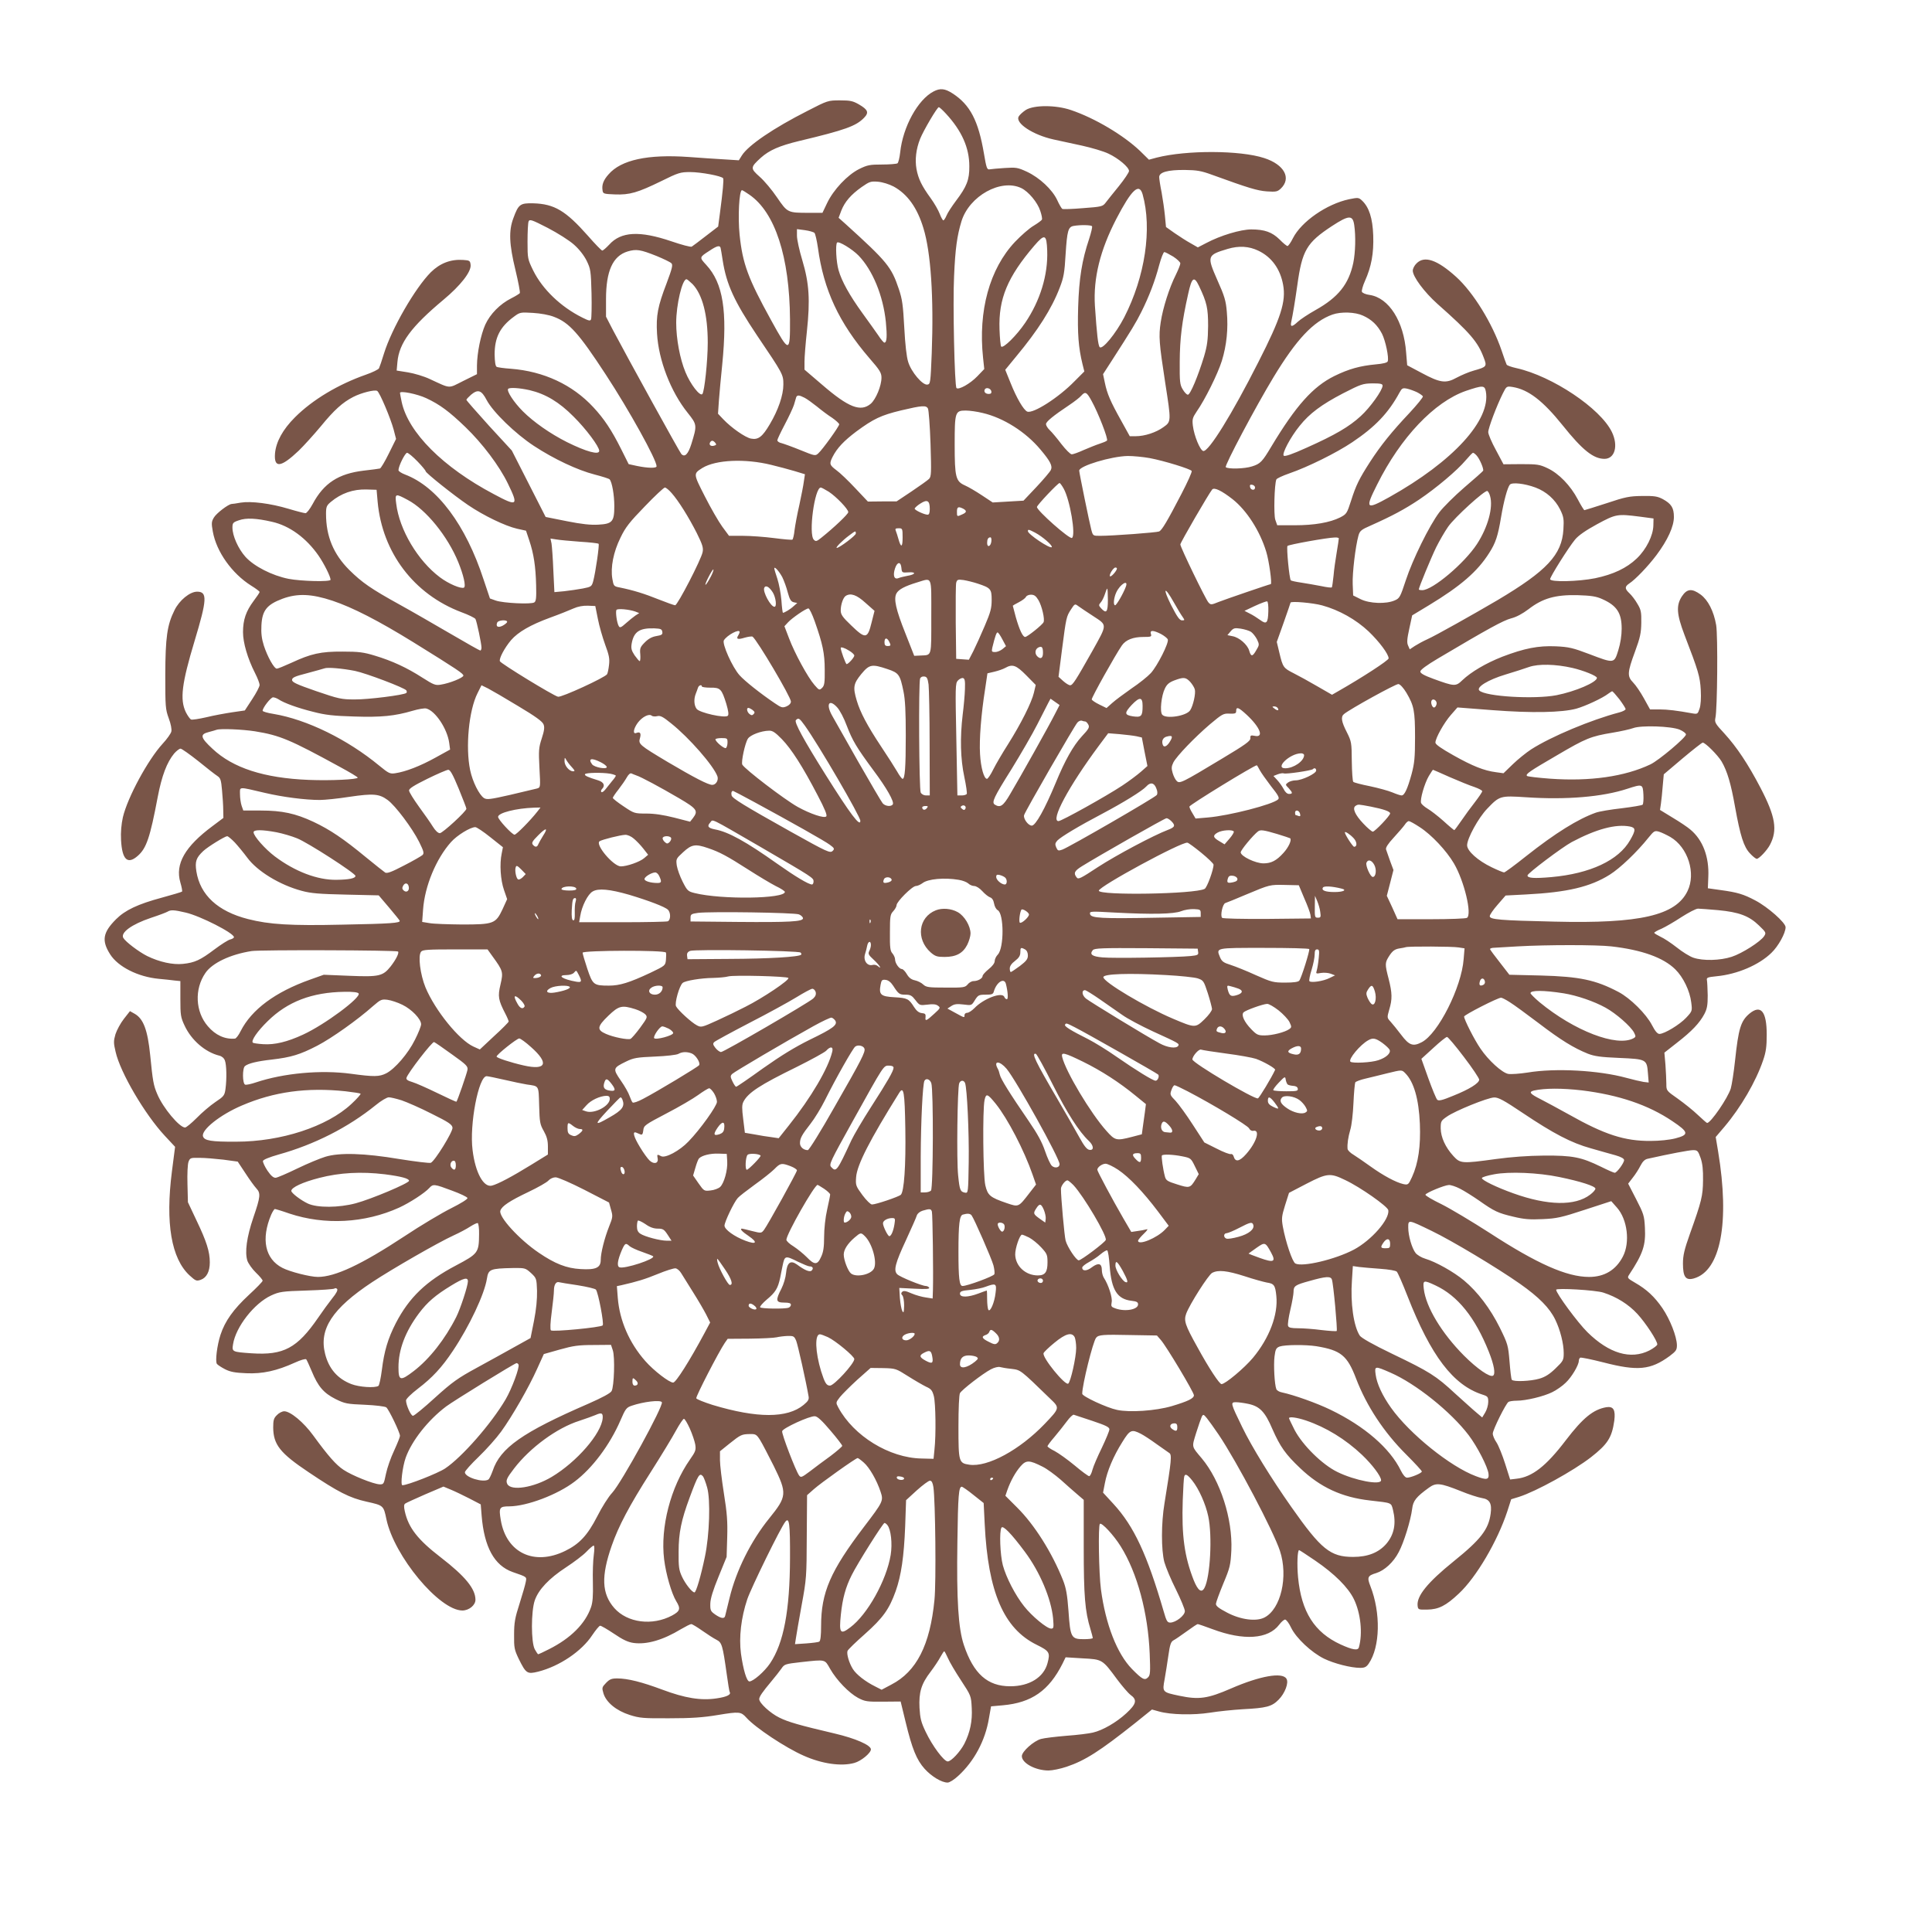
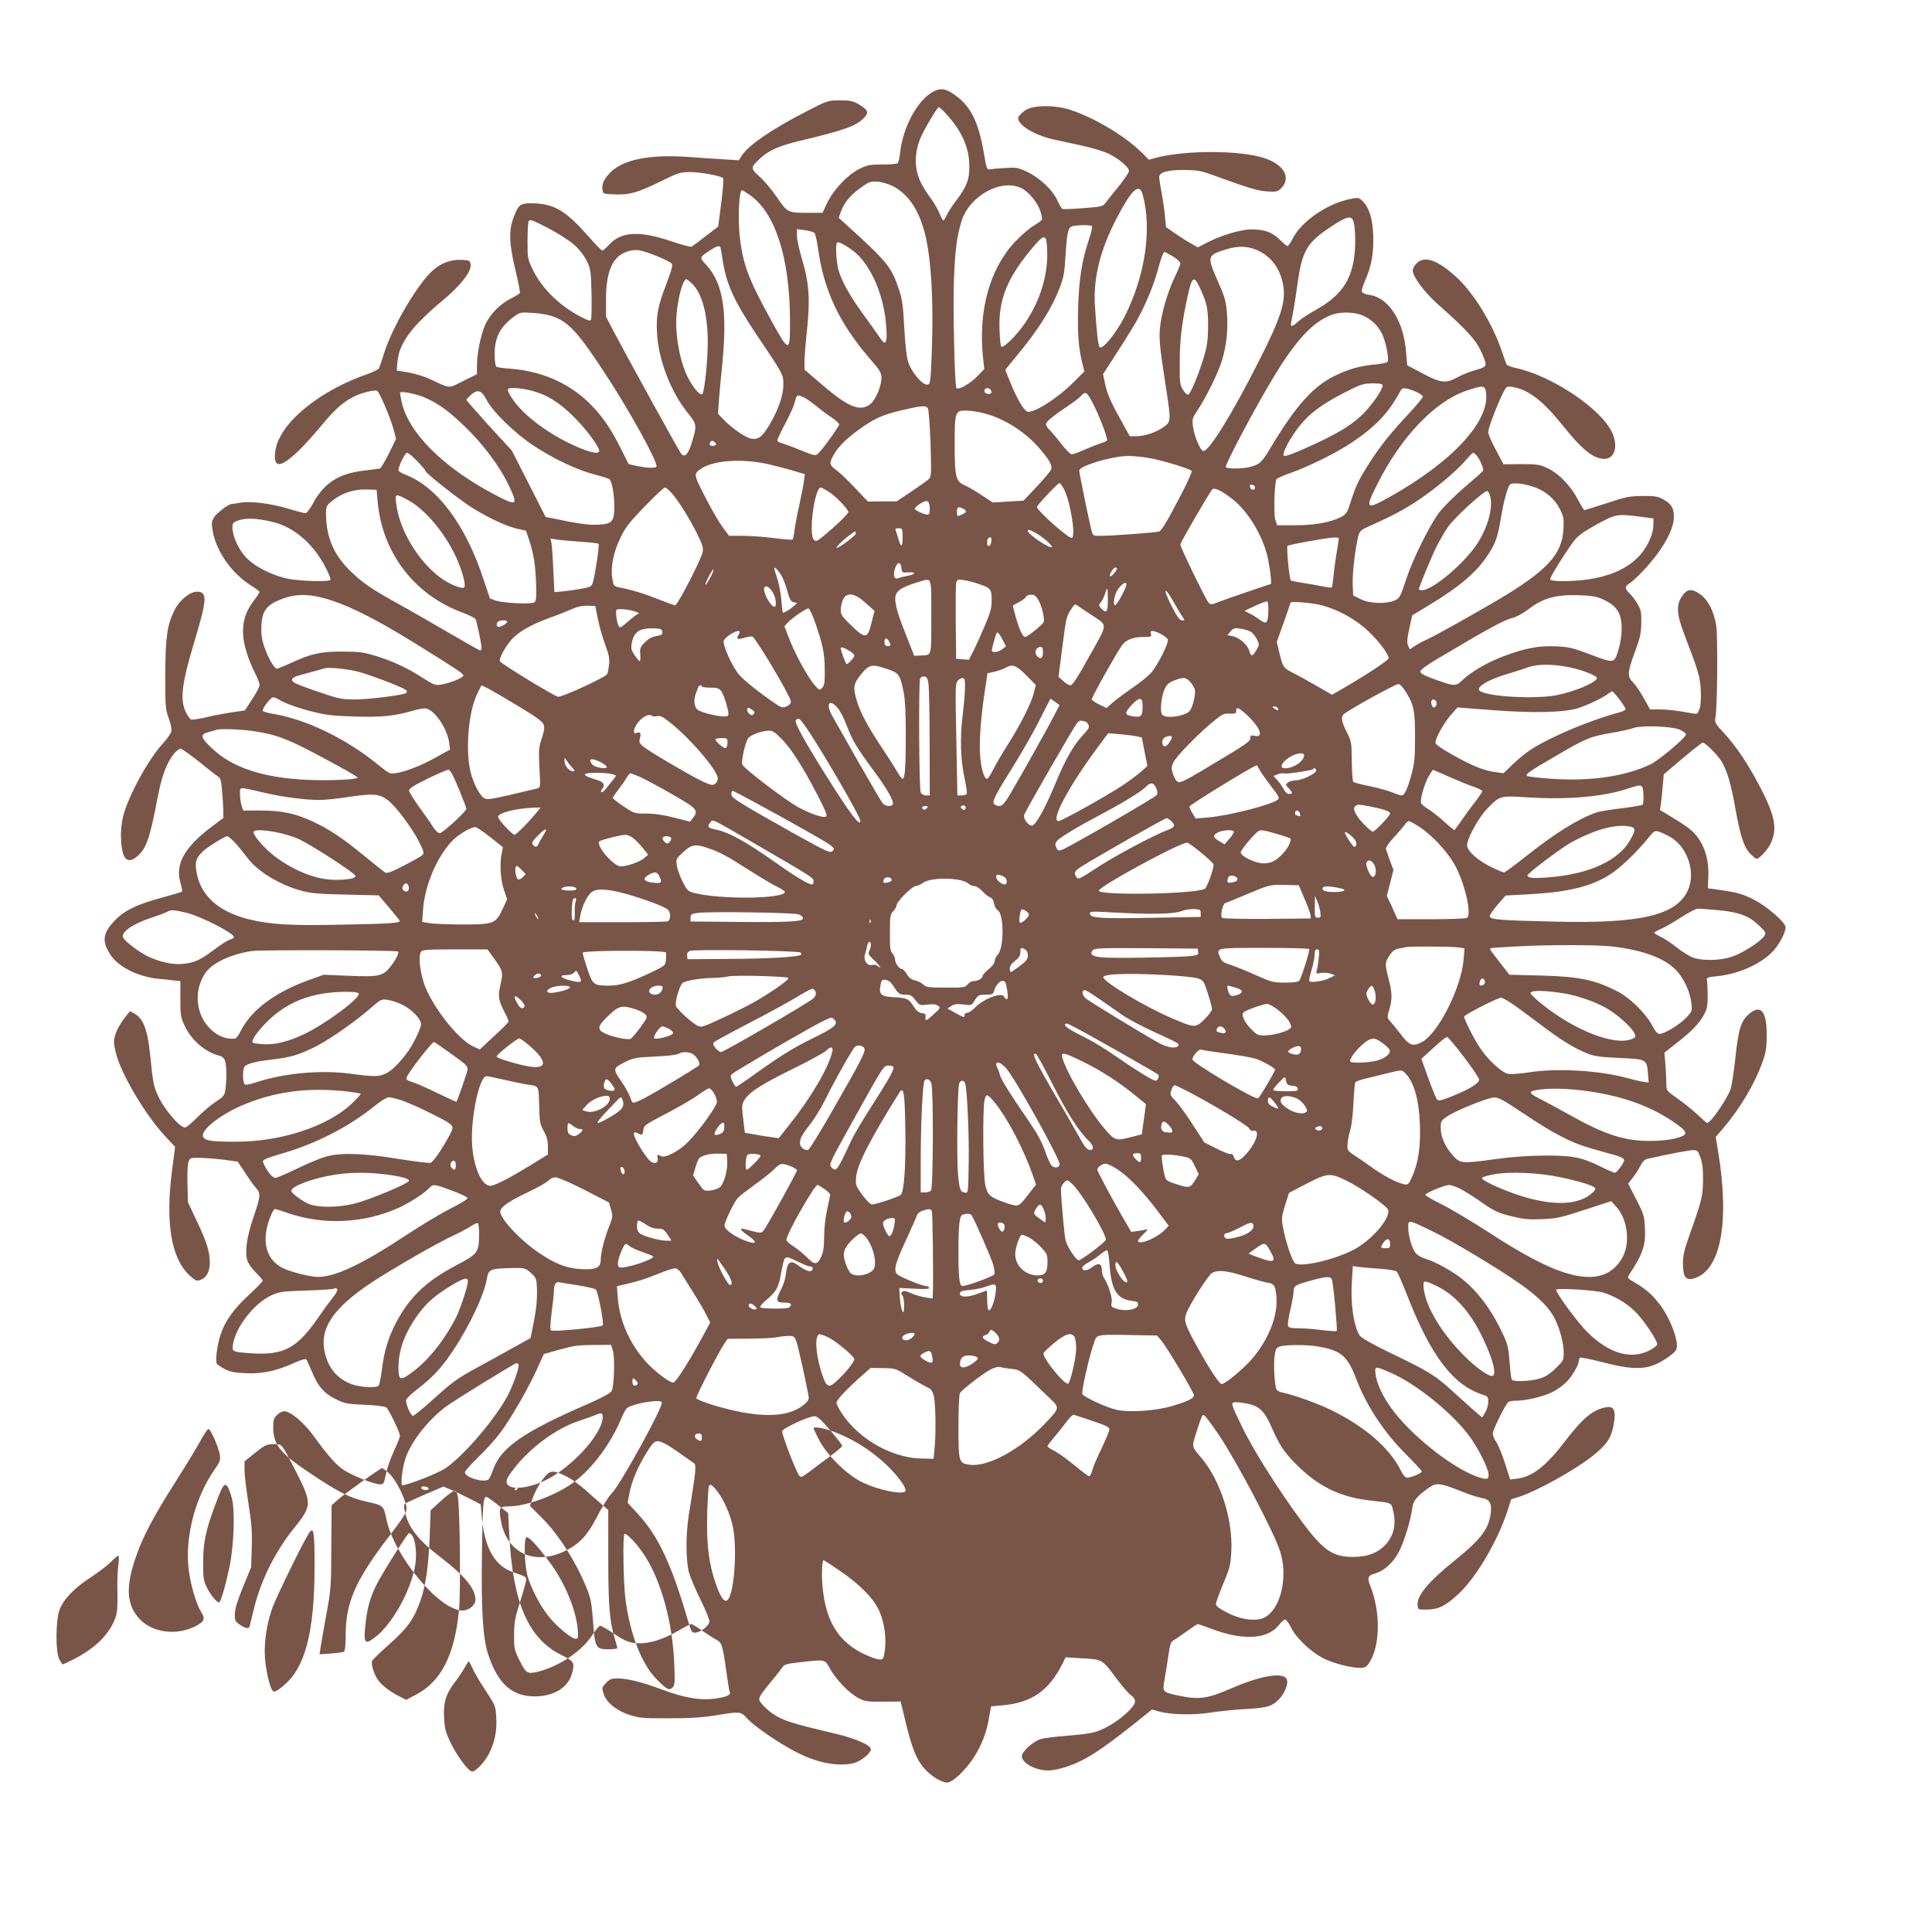
<svg xmlns="http://www.w3.org/2000/svg" version="1.0" width="1280pt" height="1280pt" viewBox="0 0 1280 1280" preserveAspectRatio="xMidYMid meet">
  <g transform="translate(0,1280) scale(0.1,-0.1)" fill="#795548" stroke="none">
-     <path d="M6185 12194 c-104 -54 -203 -234 -221 -403 -4 -36 -12 -69 -18 -73 -6 -4 -52 -8 -102 -8 -81 0 -97 -3 -152 -30 -78 -39 -170 -137 -212 -225 l-31 -65 -88 0 c-143 0 -143 0 -213 102 -33 49 -85 111 -115 137 -63 56 -62 62 8 126 56 50 122 79 254 111 306 73 377 99 430 154 33 34 26 53 -34 88 -40 23 -57 27 -126 27 -79 0 -82 -1 -214 -69 -227 -115 -393 -228 -436 -296 l-20 -32 -95 6 c-52 3 -159 10 -238 16 -270 19 -447 -19 -530 -115 -34 -38 -46 -69 -40 -106 3 -23 8 -24 81 -27 99 -4 152 12 308 88 113 56 127 60 191 60 72 0 209 -26 219 -41 5 -9 -2 -86 -22 -237 l-11 -83 -82 -63 c-44 -34 -86 -66 -93 -70 -7 -4 -67 12 -134 35 -212 72 -335 65 -413 -22 -20 -21 -40 -39 -46 -39 -5 0 -48 44 -95 98 -147 166 -222 211 -362 215 -87 2 -98 -6 -132 -99 -31 -82 -28 -171 14 -343 19 -79 32 -148 29 -153 -3 -4 -28 -20 -56 -34 -76 -38 -141 -105 -173 -175 -30 -68 -54 -186 -55 -271 l0 -57 -91 -45 c-102 -51 -79 -53 -222 13 -38 18 -102 37 -144 44 l-75 12 5 56 c11 126 92 235 305 413 113 94 184 185 180 230 -3 29 -6 31 -51 34 -82 5 -152 -22 -213 -82 -104 -105 -258 -371 -310 -538 -14 -46 -29 -90 -33 -98 -4 -8 -43 -27 -86 -42 -185 -65 -354 -166 -471 -283 -81 -81 -125 -162 -132 -239 -8 -100 39 -94 157 18 35 34 100 106 146 161 89 109 145 159 215 195 54 28 143 50 159 40 17 -10 89 -182 109 -256 l16 -62 -48 -97 c-26 -53 -53 -98 -59 -99 -7 -2 -55 -8 -107 -14 -168 -20 -265 -83 -339 -222 -18 -33 -39 -60 -47 -60 -8 0 -59 13 -112 29 -120 36 -249 52 -317 41 -27 -5 -55 -9 -61 -9 -22 -2 -100 -61 -117 -90 -16 -27 -17 -38 -7 -93 24 -134 127 -278 254 -358 31 -19 56 -38 56 -42 0 -4 -18 -31 -40 -60 -50 -67 -70 -124 -70 -206 0 -70 30 -174 80 -272 17 -33 30 -68 30 -78 0 -11 -22 -53 -49 -94 l-49 -75 -83 -12 c-46 -7 -124 -21 -172 -33 -48 -11 -94 -18 -101 -15 -7 3 -23 25 -35 49 -40 84 -27 189 58 471 83 275 86 327 17 327 -48 0 -118 -57 -150 -123 -49 -98 -60 -180 -61 -427 0 -211 1 -229 23 -289 14 -37 21 -74 17 -88 -3 -13 -29 -50 -58 -81 -97 -106 -232 -355 -263 -487 -10 -46 -15 -98 -12 -151 7 -130 43 -164 111 -104 57 50 81 120 132 390 27 141 61 230 109 288 15 17 34 32 42 32 8 0 60 -37 117 -82 56 -46 113 -90 127 -99 21 -14 25 -26 31 -95 4 -43 8 -102 8 -131 l1 -52 -72 -54 c-183 -136 -249 -251 -213 -374 9 -30 14 -58 11 -60 -3 -3 -63 -21 -133 -40 -160 -43 -244 -83 -304 -143 -88 -88 -97 -142 -39 -233 52 -82 184 -149 322 -162 35 -3 81 -8 103 -11 l40 -4 0 -118 c0 -107 2 -122 28 -177 45 -97 137 -176 230 -199 17 -4 31 -16 37 -32 11 -29 13 -120 4 -188 -6 -44 -11 -50 -68 -88 -34 -23 -89 -70 -123 -105 -35 -35 -69 -63 -77 -63 -37 0 -146 130 -184 221 -25 58 -30 86 -47 259 -17 167 -45 240 -102 273 l-32 18 -40 -51 c-22 -28 -47 -74 -56 -102 -13 -45 -13 -58 1 -117 31 -137 193 -413 325 -555 l69 -74 -21 -163 c-44 -343 -4 -577 117 -689 40 -36 45 -39 74 -29 39 14 60 55 60 116 0 71 -22 139 -87 275 l-58 123 -3 120 c-2 68 1 132 7 148 10 26 14 27 73 26 35 0 106 -6 158 -12 l95 -13 51 -77 c27 -42 60 -87 72 -100 30 -32 28 -55 -19 -192 -45 -132 -58 -231 -40 -288 7 -19 32 -55 57 -79 24 -23 44 -47 44 -53 0 -6 -41 -48 -92 -95 -102 -95 -157 -172 -187 -263 -23 -70 -36 -176 -24 -193 4 -6 28 -22 53 -35 35 -18 66 -24 141 -27 109 -5 203 16 322 70 39 18 71 27 76 22 4 -5 20 -40 36 -78 42 -102 79 -145 158 -185 63 -31 76 -33 195 -38 70 -3 133 -11 141 -17 17 -13 91 -167 91 -189 0 -8 -18 -52 -39 -98 -22 -46 -46 -115 -54 -154 -14 -68 -15 -70 -43 -69 -41 2 -183 59 -238 96 -50 33 -101 91 -201 228 -63 87 -151 160 -192 160 -13 0 -35 -11 -48 -25 -21 -20 -25 -34 -25 -82 1 -114 45 -170 235 -297 195 -131 271 -170 384 -195 112 -25 112 -25 131 -116 51 -244 350 -604 503 -605 44 0 87 35 87 71 0 73 -68 156 -230 281 -152 117 -214 196 -238 305 -7 30 -6 45 2 51 6 5 66 32 132 61 l122 52 48 -20 c27 -11 83 -38 124 -59 l75 -39 6 -75 c17 -208 84 -330 205 -373 98 -34 94 -31 87 -67 -3 -18 -22 -82 -41 -143 -30 -93 -36 -125 -36 -205 -1 -88 2 -100 31 -161 48 -97 56 -102 129 -84 141 36 288 135 358 242 23 34 46 62 52 62 6 1 47 -23 92 -53 59 -40 93 -56 130 -61 88 -12 196 20 313 91 31 18 62 34 69 34 6 0 39 -20 73 -44 34 -24 76 -51 94 -60 36 -18 41 -37 68 -229 8 -60 17 -112 19 -116 12 -18 -17 -33 -85 -43 -104 -16 -210 1 -362 58 -134 50 -228 74 -298 74 -37 0 -50 -5 -74 -30 -27 -28 -28 -32 -17 -69 18 -60 86 -115 174 -143 66 -21 91 -23 263 -22 145 0 222 5 323 22 140 23 151 22 187 -18 59 -66 259 -199 380 -252 121 -54 249 -72 335 -48 45 12 110 66 110 90 0 28 -103 73 -240 105 -238 56 -307 76 -366 105 -60 29 -134 97 -134 123 0 16 22 48 80 117 25 30 56 69 67 85 20 30 26 31 130 43 166 18 156 20 193 -45 43 -75 124 -159 185 -192 46 -24 59 -26 166 -25 l116 1 33 -136 c43 -178 73 -251 126 -310 46 -51 113 -91 152 -91 13 0 43 19 69 43 107 97 181 236 205 383 l14 79 78 7 c191 17 305 97 395 275 l21 43 113 -7 c131 -7 130 -6 228 -139 33 -44 73 -91 89 -103 46 -33 39 -60 -28 -122 -65 -60 -156 -113 -222 -128 -25 -6 -103 -16 -175 -21 -71 -6 -147 -15 -168 -21 -48 -13 -127 -83 -127 -114 0 -46 90 -95 177 -95 24 0 79 11 120 25 122 41 219 103 452 288 l113 91 47 -13 c77 -22 228 -25 337 -8 55 9 153 19 219 23 154 8 191 17 236 63 42 42 69 113 52 139 -27 45 -175 19 -368 -65 -154 -67 -212 -75 -341 -48 -114 24 -114 24 -98 110 7 39 18 110 25 158 10 72 17 90 33 99 12 6 51 33 87 59 37 27 70 49 74 49 4 0 48 -15 99 -34 206 -77 368 -66 441 30 14 19 32 34 39 34 8 0 26 -24 40 -54 34 -70 135 -164 218 -205 66 -32 177 -61 240 -61 29 0 41 6 56 28 76 110 81 336 11 514 -23 58 -18 69 39 86 54 17 114 71 149 139 34 63 79 209 89 287 6 53 27 79 110 139 48 35 74 33 212 -22 53 -22 116 -42 140 -46 52 -8 67 -36 58 -103 -14 -105 -66 -172 -246 -317 -172 -139 -245 -229 -238 -293 3 -26 5 -27 63 -26 76 1 124 25 210 106 116 108 256 347 321 544 l26 81 52 16 c113 36 358 171 476 262 111 87 139 130 155 242 9 72 -5 97 -52 90 -87 -15 -155 -70 -269 -219 -130 -171 -223 -244 -327 -255 l-42 -5 -33 104 c-18 57 -44 121 -57 141 -14 20 -25 46 -25 59 0 25 86 198 104 210 6 4 30 8 54 8 62 0 179 28 237 57 28 14 67 41 88 62 39 36 87 117 87 145 0 8 4 17 9 21 6 3 74 -11 153 -31 228 -59 313 -51 440 42 42 32 48 40 48 72 -1 57 -45 170 -96 245 -53 77 -105 125 -182 169 -50 29 -52 32 -39 52 93 141 111 196 105 312 -4 79 -8 92 -58 189 l-53 103 30 39 c17 21 40 57 51 79 15 29 29 43 49 47 148 33 274 57 300 57 29 0 33 -4 50 -52 13 -38 17 -79 16 -148 -1 -103 -9 -137 -87 -355 -37 -104 -46 -143 -46 -196 0 -89 18 -114 72 -99 178 50 239 371 161 841 l-16 96 58 68 c109 129 208 299 256 440 19 55 24 91 24 170 0 155 -39 202 -115 139 -57 -49 -72 -97 -95 -312 -8 -75 -21 -158 -28 -183 -19 -63 -133 -229 -157 -229 -3 0 -30 24 -61 53 -30 29 -90 77 -132 107 -77 54 -77 54 -77 99 0 25 -3 82 -6 127 l-7 80 84 66 c98 76 149 130 181 190 18 35 22 58 22 123 -1 44 -3 89 -5 100 -4 18 3 21 63 27 138 13 282 75 364 155 46 44 94 131 94 170 0 30 -118 134 -200 177 -79 42 -120 54 -230 69 l-85 12 3 76 c6 132 -36 244 -119 313 -17 15 -69 50 -116 78 l-85 52 6 41 c3 22 9 75 12 118 l7 77 124 105 c69 58 129 105 134 105 17 0 100 -83 125 -125 38 -65 62 -148 89 -300 35 -194 58 -266 99 -309 18 -20 39 -36 45 -36 15 0 68 56 87 92 52 98 37 188 -62 378 -83 159 -157 270 -240 361 -61 65 -65 74 -59 103 13 55 17 546 5 615 -16 92 -54 166 -103 202 -58 42 -90 39 -124 -12 -39 -60 -35 -118 17 -255 92 -239 103 -276 108 -365 3 -54 0 -101 -8 -124 -12 -36 -14 -37 -49 -31 -99 18 -162 26 -218 26 l-61 0 -41 74 c-22 40 -54 87 -71 104 -40 41 -39 66 12 204 35 95 41 125 42 193 1 70 -2 86 -26 125 -14 25 -38 56 -52 69 -32 30 -33 44 -2 65 40 26 124 113 181 189 74 99 115 189 115 252 0 61 -17 87 -73 118 -36 19 -56 22 -137 21 -84 -1 -111 -6 -236 -48 -78 -25 -144 -46 -147 -46 -3 0 -23 32 -44 72 -48 91 -125 171 -200 206 -53 25 -68 27 -175 27 l-117 -1 -50 94 c-28 51 -51 105 -51 119 0 27 56 175 97 257 24 48 25 48 65 42 104 -17 200 -91 331 -254 131 -164 204 -222 277 -222 69 0 93 87 49 178 -76 157 -395 370 -632 423 -32 7 -61 17 -65 23 -3 6 -19 49 -34 95 -61 179 -187 384 -301 487 -125 113 -210 142 -262 89 -14 -13 -25 -35 -25 -48 0 -40 76 -142 163 -220 217 -192 268 -252 307 -356 23 -59 20 -62 -65 -86 -33 -9 -84 -31 -114 -47 -72 -40 -109 -35 -232 31 l-96 51 -7 84 c-15 207 -114 363 -242 382 -25 3 -48 13 -51 21 -3 7 6 40 20 71 43 96 59 184 55 302 -4 115 -28 187 -73 230 -23 22 -27 22 -87 10 -149 -32 -316 -148 -372 -258 -14 -29 -31 -52 -36 -52 -5 0 -29 19 -52 43 -50 49 -99 67 -188 67 -70 0 -204 -40 -298 -90 l-56 -29 -47 27 c-26 14 -74 45 -106 67 l-58 41 -7 74 c-4 41 -14 111 -22 155 -9 44 -16 90 -16 102 0 32 57 48 170 47 80 -1 109 -6 180 -32 245 -89 299 -105 363 -110 61 -4 70 -2 92 18 73 69 24 160 -110 203 -159 52 -514 53 -711 3 l-52 -14 -59 58 c-108 103 -298 217 -458 271 -100 34 -243 34 -298 1 -20 -13 -42 -33 -48 -44 -24 -44 95 -122 231 -152 41 -9 126 -27 189 -41 63 -14 142 -37 175 -53 66 -31 136 -90 136 -115 0 -9 -30 -54 -67 -100 -38 -46 -77 -96 -88 -110 -19 -25 -27 -27 -149 -36 -71 -6 -133 -8 -138 -5 -5 3 -21 30 -34 59 -33 70 -117 148 -200 187 -61 28 -71 30 -147 25 -45 -3 -91 -7 -101 -9 -17 -3 -21 10 -37 104 -37 219 -92 324 -208 399 -51 33 -82 36 -126 13z m83 -148 c104 -113 154 -225 154 -347 1 -90 -17 -135 -88 -229 -27 -36 -56 -80 -63 -98 -7 -17 -17 -32 -21 -32 -4 0 -15 19 -24 43 -9 24 -36 71 -60 104 -59 81 -82 128 -94 193 -11 62 -3 132 24 200 22 55 113 210 124 210 4 0 26 -20 48 -44z m-347 -482 c91 -50 156 -140 197 -276 49 -159 69 -457 55 -828 -8 -198 -9 -205 -29 -208 -32 -5 -107 84 -127 150 -11 34 -20 116 -26 228 -8 148 -13 187 -36 255 -49 146 -76 180 -353 431 l-46 41 18 48 c23 58 63 105 135 156 52 36 60 39 108 35 32 -3 73 -16 104 -32z m845 -10 c48 -23 108 -95 126 -151 9 -26 14 -52 11 -58 -2 -5 -26 -23 -54 -40 -28 -16 -84 -65 -124 -107 -169 -179 -245 -458 -212 -768 l8 -75 -46 -48 c-47 -49 -124 -92 -138 -78 -13 13 -25 564 -16 742 8 184 20 267 49 363 52 168 261 284 396 220z m804 -41 c64 -228 17 -545 -122 -816 -56 -108 -144 -215 -162 -197 -11 11 -19 85 -32 275 -11 182 34 366 142 575 101 194 151 241 174 163z m-2605 -3 c170 -117 266 -411 269 -825 1 -227 -4 -227 -126 -5 -152 276 -188 372 -208 565 -12 116 -3 295 16 295 3 0 25 -13 49 -30z m4007 -200 c11 -75 8 -181 -6 -251 -30 -142 -100 -229 -250 -313 -48 -27 -101 -62 -118 -78 -36 -34 -50 -36 -44 -5 12 56 26 141 41 247 32 232 62 282 229 392 112 73 138 75 148 8z m-5169 -131 c35 -31 66 -71 84 -107 26 -54 28 -66 32 -215 2 -86 0 -164 -3 -172 -5 -13 -14 -11 -58 11 -143 71 -264 188 -325 311 -37 76 -38 79 -38 192 0 64 3 124 7 134 7 16 20 12 127 -43 67 -35 143 -83 174 -111z m3432 122 c3 -5 -6 -43 -19 -83 -48 -143 -67 -262 -73 -453 -5 -176 2 -268 29 -378 l12 -48 -65 -65 c-105 -108 -274 -216 -313 -201 -24 10 -70 88 -110 188 l-36 89 73 89 c143 172 234 314 288 455 26 67 32 99 39 223 10 154 17 179 52 186 44 8 117 7 123 -2z m-1839 -44 c6 -7 16 -51 23 -99 38 -279 139 -496 341 -731 69 -79 80 -97 80 -129 0 -55 -37 -143 -71 -173 -67 -56 -147 -25 -321 125 l-118 101 0 53 c0 30 7 120 16 202 22 207 15 317 -30 468 -20 66 -36 139 -36 164 l0 44 53 -7 c28 -4 57 -12 63 -18z m1542 -117 c6 -162 -47 -333 -146 -479 -57 -84 -145 -171 -159 -157 -4 4 -9 56 -11 115 -7 202 53 346 231 554 69 80 81 75 85 -33z m-1250 -33 c93 -96 163 -265 181 -440 9 -94 7 -137 -10 -137 -4 0 -23 21 -40 48 -18 26 -65 92 -105 147 -86 119 -137 211 -158 284 -16 54 -22 172 -10 184 11 11 100 -43 142 -86z m-914 51 c2 -7 8 -44 14 -83 25 -160 77 -272 226 -495 175 -259 176 -261 176 -328 0 -70 -34 -169 -90 -263 -49 -83 -76 -104 -124 -95 -38 7 -131 72 -185 129 l-34 36 6 88 c4 48 13 156 22 238 35 354 6 539 -106 660 -46 50 -47 50 22 94 49 33 68 37 73 19z m3563 -19 c88 -42 145 -121 164 -226 20 -110 -14 -218 -164 -512 -175 -346 -330 -596 -365 -589 -21 4 -61 101 -69 168 -5 42 -2 53 25 93 56 80 140 250 167 336 32 104 43 213 33 325 -6 73 -15 104 -63 211 -70 159 -68 165 69 206 74 22 141 18 203 -12z m-3987 -35 c46 -19 90 -40 98 -48 11 -11 6 -32 -32 -134 -58 -151 -70 -213 -63 -332 10 -176 91 -386 203 -525 63 -79 63 -82 24 -208 -21 -66 -43 -89 -66 -65 -12 13 -358 641 -453 821 l-46 89 0 116 c0 187 45 286 143 316 58 17 84 13 192 -30z m3423 -4 c26 -17 47 -37 47 -45 0 -9 -14 -43 -30 -76 -43 -85 -86 -220 -100 -314 -14 -92 -11 -136 30 -402 40 -257 40 -256 -12 -293 -48 -35 -124 -60 -183 -60 l-40 0 -57 103 c-71 127 -93 178 -108 251 l-12 57 53 82 c139 216 164 257 201 331 51 102 90 204 118 310 13 48 28 86 34 86 6 0 32 -14 59 -30z m-3185 -182 c66 -69 101 -204 101 -388 0 -121 -22 -327 -36 -341 -16 -16 -79 65 -112 146 -36 87 -61 219 -61 327 0 119 40 288 68 288 5 0 22 -15 40 -32z m3356 -13 c52 -110 60 -146 60 -265 -1 -93 -6 -131 -27 -202 -40 -131 -91 -253 -107 -253 -8 0 -23 16 -34 35 -19 31 -21 51 -20 185 1 152 14 261 56 448 24 110 39 121 72 52z m-4274 -204 c101 -38 164 -108 343 -382 156 -238 337 -565 337 -608 0 -14 -57 -13 -130 2 l-55 12 -50 100 c-62 124 -113 201 -184 277 -138 149 -328 238 -547 255 -45 3 -88 9 -94 13 -8 5 -12 35 -13 81 0 112 35 183 128 251 39 29 43 30 125 25 51 -3 107 -13 140 -26z m5360 8 c58 -26 96 -63 126 -120 24 -48 47 -159 38 -183 -3 -9 -32 -16 -79 -20 -105 -10 -178 -30 -274 -77 -142 -70 -255 -196 -419 -469 -59 -99 -72 -113 -127 -130 -48 -16 -160 -19 -174 -5 -9 10 197 399 317 597 151 249 263 369 390 414 57 20 150 17 202 -7z m130 -464 c0 -30 -83 -146 -145 -202 -76 -70 -170 -125 -358 -209 -97 -44 -145 -60 -152 -53 -13 13 44 122 105 197 66 83 146 142 288 216 119 61 131 65 195 66 53 0 67 -3 67 -15z m684 -38 c35 -189 -216 -464 -640 -701 -155 -86 -162 -79 -80 84 156 313 379 547 587 620 113 38 125 38 133 -3z m-6335 8 c106 -25 196 -79 291 -175 83 -82 170 -199 170 -227 0 -29 -85 -6 -214 58 -111 56 -221 133 -292 204 -59 59 -110 136 -97 149 11 10 75 6 142 -9z m3059 -8 c2 -11 -3 -17 -17 -17 -23 0 -35 15 -26 31 10 15 39 6 43 -14z m2821 -6 c19 -10 36 -22 38 -27 2 -6 -38 -55 -89 -110 -118 -125 -191 -216 -261 -324 -72 -112 -93 -154 -126 -258 -27 -84 -30 -88 -72 -110 -68 -34 -171 -52 -301 -52 l-116 0 -13 37 c-11 34 -6 233 7 266 2 7 41 25 87 41 122 42 310 135 416 206 152 102 240 194 313 329 16 29 21 32 50 26 18 -4 48 -15 67 -24z m-6165 -51 c42 -80 191 -224 313 -304 134 -88 290 -161 403 -190 50 -13 95 -27 99 -32 16 -18 31 -104 31 -177 0 -103 -13 -118 -106 -123 -49 -3 -109 3 -209 23 l-140 28 -112 220 -112 220 -151 164 c-82 91 -150 168 -150 172 0 4 14 19 31 34 46 38 69 30 103 -35z m-400 12 c90 -42 152 -88 260 -192 112 -108 224 -256 281 -374 72 -148 64 -154 -93 -70 -337 178 -568 409 -611 612 -6 29 -11 56 -11 59 0 16 114 -7 174 -35z m4408 -18 c44 -79 112 -254 102 -263 -5 -5 -27 -14 -49 -21 -22 -7 -69 -26 -104 -41 -35 -16 -71 -29 -80 -29 -10 0 -40 31 -69 68 -28 37 -63 79 -77 92 -14 13 -25 31 -25 40 0 16 47 55 155 127 33 22 69 50 79 62 26 29 36 24 68 -35z m-1902 21 c16 -8 53 -35 82 -58 29 -24 74 -58 101 -75 26 -18 47 -38 47 -43 0 -14 -111 -168 -138 -192 -20 -19 -23 -18 -119 21 -54 22 -110 42 -125 46 -16 3 -28 12 -28 19 0 6 22 53 49 104 27 51 54 109 61 130 6 21 13 44 15 51 6 16 20 15 55 -3z m818 -72 c5 -10 13 -115 17 -234 6 -193 5 -217 -10 -232 -9 -9 -61 -46 -116 -83 l-99 -66 -95 0 -95 -1 -84 89 c-46 49 -102 103 -125 119 -45 34 -48 42 -25 88 30 59 75 106 157 168 114 84 164 108 297 140 140 33 166 35 178 12z m362 -29 c138 -32 285 -125 383 -242 65 -77 82 -109 69 -136 -5 -11 -48 -62 -95 -112 l-86 -91 -102 -6 -102 -6 -71 47 c-39 26 -90 56 -113 66 -61 27 -68 54 -68 271 0 215 3 225 73 225 26 0 76 -7 112 -16z m-1771 -198 c9 -11 7 -15 -9 -19 -22 -6 -35 7 -25 23 9 14 20 13 34 -4z m-1973 -123 c30 -31 54 -60 54 -65 0 -11 184 -158 281 -224 103 -70 246 -139 325 -157 l59 -13 22 -66 c29 -86 42 -171 45 -296 2 -82 0 -105 -12 -113 -20 -14 -205 -5 -255 12 l-39 14 -42 125 c-118 362 -307 615 -520 696 -24 9 -44 22 -44 29 0 27 44 115 57 115 8 0 39 -26 69 -57z m7017 39 c21 -23 49 -90 43 -101 -3 -5 -59 -55 -125 -111 -66 -57 -140 -131 -165 -164 -67 -89 -177 -313 -222 -450 -37 -112 -41 -120 -74 -134 -57 -25 -166 -21 -225 8 l-50 25 -3 75 c-3 72 18 249 38 321 9 32 18 40 83 68 143 64 223 107 319 171 114 77 252 193 309 261 23 27 44 49 48 49 5 0 15 -8 24 -18z m-2166 -17 c96 -18 270 -72 278 -85 4 -6 -27 -74 -68 -153 -94 -181 -128 -238 -147 -248 -15 -7 -307 -29 -392 -29 -47 0 -47 0 -58 41 -11 40 -80 377 -80 391 0 31 212 95 322 97 36 0 101 -6 145 -14z m-2507 -45 c47 -11 116 -30 154 -41 l69 -21 -7 -46 c-3 -26 -17 -96 -30 -157 -14 -60 -28 -136 -32 -168 -3 -31 -10 -59 -14 -62 -4 -3 -59 2 -121 10 -62 8 -155 15 -206 15 l-93 0 -45 61 c-24 33 -76 123 -115 200 -78 153 -77 150 -16 189 89 54 282 63 456 20z m1937 -157 c42 -75 82 -310 55 -327 -16 -10 -232 181 -232 205 0 12 139 159 150 159 3 0 16 -17 27 -37z m3126 7 c72 -27 130 -79 163 -145 24 -49 26 -64 22 -133 -10 -168 -110 -274 -438 -469 -160 -94 -411 -235 -463 -258 -29 -13 -67 -34 -84 -45 l-33 -22 -11 25 c-9 19 -7 44 8 112 l19 88 111 67 c211 128 321 223 399 346 43 67 58 112 79 238 18 107 42 195 58 215 15 17 97 8 170 -19z m-1858 0 c0 -22 -29 -18 -33 3 -3 14 1 18 15 15 10 -2 18 -10 18 -18z m-3865 -37 c46 -52 112 -158 166 -264 38 -77 45 -98 39 -127 -9 -48 -166 -352 -182 -352 -7 0 -57 18 -110 39 -92 37 -165 60 -258 79 -38 7 -40 10 -48 57 -13 76 7 178 54 273 33 69 60 103 161 207 66 69 126 125 133 125 7 0 27 -16 45 -37z m1041 9 c50 -33 129 -115 129 -135 0 -13 -95 -103 -179 -170 -30 -24 -36 -26 -49 -13 -37 36 5 346 46 346 5 0 28 -13 53 -28z m2676 -50 c93 -74 180 -209 222 -347 19 -61 40 -215 30 -215 -10 -1 -299 -100 -345 -118 -49 -20 -53 -20 -68 -3 -19 21 -186 366 -186 384 0 12 188 336 211 364 14 16 63 -8 136 -65z m-5665 -17 c31 -336 240 -612 555 -731 47 -17 89 -38 93 -45 9 -17 40 -164 40 -190 0 -10 -4 -19 -8 -19 -4 0 -93 50 -197 111 -105 61 -255 148 -335 192 -192 106 -251 147 -336 231 -105 105 -154 223 -154 372 0 46 4 55 31 78 69 58 149 86 239 83 l65 -2 7 -80z m7370 39 c22 -75 -14 -207 -87 -319 -83 -127 -294 -305 -362 -305 -13 0 -23 2 -23 5 0 13 81 209 115 279 21 42 56 103 79 136 43 62 242 243 260 237 5 -2 14 -17 18 -33z m-7171 -26 c122 -64 265 -241 335 -412 35 -86 52 -160 38 -169 -19 -10 -102 25 -159 68 -147 110 -269 315 -290 488 -9 68 -6 69 76 25z m3459 -59 c0 -26 -4 -39 -14 -39 -22 0 -86 30 -86 40 0 5 17 21 38 34 45 29 62 20 62 -35z m221 1 c26 -14 24 -25 -6 -38 -35 -16 -35 -16 -35 18 0 32 9 36 41 20z m4484 -53 l90 -12 -1 -45 c-1 -68 -47 -160 -110 -220 -67 -64 -156 -106 -276 -131 -110 -22 -298 -27 -298 -6 0 16 122 210 165 262 22 27 69 60 146 102 126 68 134 69 284 50z m-9063 -34 c117 -26 228 -108 309 -225 37 -54 79 -138 79 -159 0 -15 -194 -10 -278 6 -110 22 -229 83 -286 146 -48 54 -86 139 -86 194 0 30 4 35 43 48 48 17 115 14 219 -10z m4178 -105 c0 -66 -11 -69 -28 -8 -5 19 -13 43 -17 53 -6 14 -2 17 19 17 25 0 26 -2 26 -62z m878 33 c48 -25 119 -87 110 -96 -12 -12 -158 86 -158 106 0 13 6 12 48 -10z m-1188 -6 c0 -13 -109 -95 -126 -95 -12 0 38 50 80 81 45 34 46 34 46 14z m898 -52 c-4 -34 -28 -43 -28 -10 0 25 7 37 22 37 5 0 8 -12 6 -27z m2302 20 c0 -5 -6 -46 -14 -93 -8 -47 -18 -116 -21 -155 -4 -38 -9 -73 -11 -76 -2 -4 -34 0 -71 8 -38 7 -97 18 -132 23 -35 5 -66 12 -69 15 -10 10 -30 219 -22 228 8 9 264 55 313 56 15 1 27 -2 27 -6z m-5028 -22 c65 -4 121 -10 124 -14 6 -6 -20 -188 -36 -248 -10 -35 -13 -37 -69 -48 -32 -6 -88 -14 -123 -18 l-65 -6 -7 144 c-3 79 -9 159 -12 178 l-7 33 39 -6 c22 -4 92 -10 156 -15z m2130 -173 c3 -32 4 -33 47 -30 53 4 48 -14 -7 -23 -20 -4 -47 -10 -59 -15 -29 -12 -39 17 -23 65 15 44 38 46 42 3z m-789 -62 c11 -23 28 -68 36 -101 13 -47 21 -60 39 -65 l24 -5 -24 -21 c-21 -20 -61 -44 -71 -44 -2 0 -7 37 -10 83 -4 46 -16 110 -27 143 -11 32 -20 63 -20 68 0 17 32 -19 53 -58z m2217 57 c-1 -15 -39 -58 -46 -51 -8 9 22 58 36 58 6 0 10 -3 10 -7z m-2689 -50 c-35 -67 -53 -80 -21 -14 17 34 34 61 36 58 3 -3 -4 -22 -15 -44z m1459 -268 c0 -271 5 -254 -70 -258 l-43 -2 -59 150 c-63 158 -78 227 -59 263 14 27 57 49 136 73 104 31 95 53 95 -226z m306 219 c88 -29 94 -36 94 -109 0 -54 -7 -81 -46 -172 -25 -59 -59 -134 -75 -166 l-30 -58 -42 3 -42 3 -3 240 c-1 132 0 251 3 264 6 21 10 23 49 18 24 -4 65 -14 92 -23z m983 -21 c-17 -46 -62 -123 -71 -123 -14 0 -9 50 8 86 26 55 82 88 63 37z m-2339 -38 c20 -33 28 -95 11 -95 -25 0 -78 98 -68 125 9 21 33 8 57 -30z m2220 -50 c0 -81 -10 -93 -45 -55 -16 18 -17 22 -3 38 9 9 21 34 28 55 6 20 13 37 16 37 2 0 4 -34 4 -75z m437 -16 c23 -41 49 -84 58 -96 15 -22 15 -23 -4 -23 -16 0 -32 23 -72 101 -58 116 -45 130 18 18z m-5574 11 c134 -45 304 -132 537 -276 292 -181 330 -207 330 -220 0 -14 -91 -51 -150 -60 -35 -6 -47 -1 -121 46 -104 67 -202 112 -315 146 -75 23 -108 27 -214 27 -145 1 -210 -14 -339 -74 -46 -21 -90 -39 -97 -39 -18 0 -62 79 -86 153 -14 44 -19 82 -16 134 5 98 35 137 139 176 100 37 193 33 332 -13z m3531 -14 l60 -53 -20 -79 c-26 -107 -40 -109 -134 -18 -59 56 -70 73 -70 100 0 38 16 85 33 96 33 21 73 7 131 -46z m1146 18 c23 -39 43 -126 34 -146 -7 -17 -108 -98 -122 -98 -16 0 -38 47 -62 131 -11 41 -20 75 -20 76 0 1 18 12 40 23 23 12 43 27 47 35 3 8 18 15 33 15 22 0 33 -8 50 -36z m3735 7 c97 -43 129 -92 129 -196 0 -44 -8 -97 -22 -142 -28 -90 -26 -90 -194 -26 -108 41 -135 47 -220 51 -117 5 -208 -13 -355 -69 -109 -43 -206 -100 -265 -156 -43 -42 -53 -41 -190 9 -63 23 -88 37 -88 49 0 11 42 42 118 87 332 197 431 251 483 265 36 9 76 31 116 61 93 72 177 96 323 93 93 -3 125 -8 165 -26z m-2212 -81 c-2 -79 -12 -89 -55 -57 -18 13 -49 33 -68 42 l-35 18 70 33 c39 18 75 31 80 30 6 -2 9 -31 8 -66z m357 39 c113 -31 224 -94 307 -172 72 -69 133 -151 133 -179 0 -13 -177 -128 -335 -218 l-40 -23 -99 57 c-53 31 -124 70 -156 86 -67 34 -71 39 -94 136 l-17 71 46 129 c25 70 45 130 45 131 0 12 149 -1 210 -18z m-1517 -71 c94 -62 95 -50 -7 -233 -109 -193 -129 -225 -146 -225 -9 0 -29 13 -46 28 l-31 28 23 180 c28 216 29 219 60 267 24 37 26 38 47 22 12 -9 57 -39 100 -67z m-3282 -18 c9 -47 31 -123 48 -170 26 -70 31 -94 26 -135 -3 -28 -9 -56 -13 -62 -14 -22 -303 -155 -325 -149 -33 8 -379 220 -385 235 -7 18 31 89 74 140 47 54 128 101 259 149 61 22 130 50 155 61 29 13 62 19 95 18 l49 -2 17 -85z m249 48 l25 -10 -25 -16 c-14 -10 -42 -32 -63 -51 -31 -28 -40 -32 -47 -20 -13 20 -23 95 -16 108 7 11 84 4 126 -11z m1188 -65 c52 -148 66 -211 66 -320 1 -86 -2 -105 -17 -120 -18 -17 -20 -17 -51 19 -44 50 -131 210 -168 308 l-31 81 24 26 c27 29 118 92 135 92 6 1 25 -38 42 -86z m-2038 -3 c0 -5 -13 -16 -29 -25 -31 -16 -48 -7 -37 20 6 17 66 21 66 5z m1028 -66 c3 -18 -4 -22 -39 -28 -29 -5 -52 -17 -76 -41 -31 -31 -35 -40 -31 -80 2 -25 0 -45 -4 -45 -4 0 -19 18 -34 39 -21 32 -24 46 -19 77 14 79 52 104 150 101 43 -2 50 -5 53 -23z m3900 0 c12 -8 30 -31 40 -50 16 -34 16 -37 -5 -72 -25 -44 -35 -44 -47 -2 -12 40 -66 87 -110 95 l-34 7 21 25 c19 22 27 24 67 18 25 -4 55 -13 68 -21z m-3388 -1 c0 -5 -4 -15 -9 -23 -16 -24 -3 -29 42 -15 24 7 48 10 53 7 30 -22 254 -400 254 -430 0 -12 -11 -24 -29 -32 -27 -11 -34 -9 -78 21 -96 65 -199 147 -233 185 -48 53 -118 210 -104 232 22 35 104 78 104 55z m2791 -13 c22 -12 43 -28 46 -37 8 -22 -68 -173 -112 -222 -20 -22 -77 -68 -128 -102 -50 -35 -108 -78 -129 -97 l-37 -33 -47 23 c-27 13 -49 28 -51 34 -3 10 158 298 200 358 26 37 74 56 142 56 52 0 56 2 50 20 -8 26 14 26 66 0z m-1050 -36 l24 -45 -24 -20 c-13 -10 -34 -19 -48 -19 -22 0 -24 3 -19 28 19 78 28 102 35 102 5 0 19 -21 32 -46z m-751 -13 c14 -27 13 -31 -10 -31 -15 0 -20 7 -20 25 0 30 15 33 30 6z m1020 -77 c0 -35 -16 -44 -38 -22 -17 17 -15 45 5 57 25 13 33 5 33 -35z m-1284 15 c19 -11 34 -26 34 -32 0 -13 -40 -57 -51 -57 -6 0 -39 90 -39 107 0 9 26 1 56 -18z m4791 -114 c74 -17 163 -53 163 -66 0 -29 -142 -90 -268 -115 -147 -28 -470 -9 -511 31 -22 22 57 71 173 106 56 17 126 39 156 50 63 22 177 19 287 -6z m-4537 -8 c75 -25 83 -36 106 -149 11 -53 15 -132 15 -291 0 -215 -6 -287 -21 -287 -5 0 -21 21 -36 48 -15 26 -63 101 -107 167 -91 137 -138 226 -161 304 -26 88 -22 111 30 175 54 65 70 68 174 33z m919 -41 l63 -64 -12 -51 c-15 -65 -86 -206 -171 -341 -37 -58 -81 -133 -98 -167 -17 -35 -36 -63 -42 -63 -20 0 -41 75 -46 164 -6 96 7 263 34 433 l15 102 47 11 c25 6 57 17 71 25 48 27 72 19 139 -49z m-4447 29 c73 -15 329 -112 340 -129 4 -6 4 -14 0 -17 -16 -14 -255 -44 -342 -43 -88 0 -106 4 -255 55 -130 45 -160 59 -160 74 0 16 18 24 100 45 55 15 107 29 115 32 19 8 116 0 202 -17z m3800 -90 c3 -27 7 -204 7 -392 l1 -343 -25 0 c-14 0 -29 8 -35 19 -11 21 -15 727 -4 756 4 9 15 15 28 13 17 -2 22 -12 28 -53z m241 -30 c-1 -39 -8 -115 -15 -170 -18 -151 -15 -293 11 -413 12 -57 19 -107 16 -112 -4 -6 -19 -10 -34 -10 l-28 0 -7 371 c-7 347 -7 372 10 390 10 11 25 18 33 17 13 -3 16 -17 14 -73z m1492 48 c14 -16 28 -38 31 -51 7 -26 -11 -108 -31 -138 -25 -38 -160 -59 -185 -29 -17 20 -6 126 18 174 13 27 28 40 62 53 62 23 75 22 105 -9z m1433 -73 c50 -85 57 -119 57 -295 0 -135 -4 -173 -23 -244 -27 -98 -47 -141 -66 -141 -8 0 -35 9 -61 20 -26 11 -92 29 -148 41 -56 11 -106 24 -111 29 -5 5 -9 66 -10 137 -1 123 -2 130 -33 192 -36 70 -41 102 -19 120 41 34 344 201 361 199 12 -2 33 -25 53 -58z m-5885 -88 c114 -68 161 -102 168 -121 8 -19 5 -42 -12 -94 -20 -61 -21 -80 -15 -196 7 -128 7 -128 -16 -135 -13 -3 -92 -22 -177 -42 -136 -31 -156 -33 -175 -21 -32 22 -75 108 -91 184 -32 152 -9 397 49 511 l26 52 43 -21 c23 -12 113 -64 200 -117z m1217 130 c0 -4 25 -8 56 -8 67 1 75 -8 106 -107 14 -48 17 -72 10 -79 -18 -18 -189 20 -207 46 -17 23 -19 64 -6 98 5 13 12 31 15 41 5 17 26 24 26 9z m6079 -85 c22 -30 41 -59 41 -65 0 -6 -19 -16 -42 -22 -186 -49 -450 -159 -584 -245 -32 -21 -87 -65 -121 -98 l-62 -60 -50 7 c-78 10 -154 40 -282 112 -80 45 -119 72 -119 84 0 30 58 133 103 184 l43 49 233 -18 c260 -20 459 -16 555 10 60 17 174 70 211 99 11 8 23 16 26 16 4 0 25 -24 48 -53z m-8884 0 c37 -25 129 -58 230 -83 80 -21 134 -27 270 -31 181 -6 270 3 389 38 37 11 78 18 90 15 60 -15 139 -134 152 -227 l6 -45 -98 -54 c-99 -55 -197 -93 -266 -103 -34 -5 -43 -1 -105 50 -212 175 -480 306 -700 343 -40 6 -73 16 -73 21 0 20 54 89 69 89 9 0 25 -6 36 -13z m5144 -98 c-36 -72 -232 -422 -297 -531 -46 -79 -65 -91 -101 -69 -23 15 -7 48 111 236 61 99 138 232 170 295 32 63 65 128 73 143 l15 28 30 -21 30 -21 -31 -60z m581 54 c0 -68 -8 -77 -64 -69 -57 9 -58 22 -8 76 53 55 72 53 72 -7z m1948 14 c-2 -11 -8 -22 -15 -24 -13 -5 -27 32 -18 46 10 17 36 -1 33 -22z m-3908 -145 c38 -99 64 -143 177 -296 87 -116 139 -208 128 -225 -10 -17 -50 -13 -67 7 -8 9 -81 134 -163 277 -81 143 -158 279 -171 302 -44 77 -22 116 32 57 18 -19 46 -73 64 -122z m2855 117 c11 -17 0 -20 -21 -4 -17 13 -17 14 -2 15 9 0 20 -5 23 -11z m-3479 -13 c15 -12 16 -17 7 -27 -10 -10 -15 -9 -28 1 -16 13 -21 40 -7 40 5 0 17 -6 28 -14z m3274 -32 c90 -84 116 -153 52 -139 -25 5 -29 3 -28 -16 1 -18 -32 -42 -189 -136 -264 -159 -280 -167 -299 -147 -9 8 -21 32 -27 53 -9 31 -8 43 5 70 23 43 140 165 243 253 80 67 88 72 129 70 38 -1 44 1 44 18 0 30 16 24 70 -26z m-3907 -9 c21 6 39 -3 94 -48 118 -94 280 -279 306 -350 9 -25 -9 -57 -34 -57 -27 0 -118 47 -296 152 -187 112 -195 118 -183 158 9 32 1 44 -24 34 -25 -10 -20 27 9 67 29 39 74 62 92 48 6 -6 22 -7 36 -4z m979 -62 c93 -130 368 -602 368 -631 0 -44 -66 44 -229 303 -145 231 -211 351 -198 364 17 17 23 14 59 -36z m1858 27 c5 0 14 -9 20 -20 10 -18 4 -29 -43 -79 -57 -62 -112 -160 -172 -306 -73 -176 -134 -285 -159 -285 -24 0 -58 47 -51 70 9 29 332 589 353 613 9 10 22 15 30 12 7 -3 18 -5 22 -5z m3938 -54 c23 -10 42 -24 42 -32 0 -20 -179 -171 -235 -198 -170 -81 -401 -114 -665 -95 -80 6 -148 14 -153 18 -12 12 16 31 200 138 189 111 222 125 368 149 55 9 116 23 135 30 52 20 252 13 308 -10z m-9439 -11 c166 -27 232 -55 563 -236 65 -35 118 -67 118 -71 0 -12 -177 -21 -325 -15 -296 12 -502 79 -637 206 -81 75 -85 96 -25 111 23 6 47 13 52 15 26 9 169 3 254 -10z m3491 -52 c64 -66 138 -182 236 -370 49 -93 66 -135 58 -142 -13 -14 -104 16 -189 63 -89 50 -348 248 -367 280 -9 17 18 143 37 172 16 25 88 52 140 53 23 1 41 -11 85 -56z m2350 19 l35 -8 18 -94 19 -95 -43 -38 c-24 -21 -80 -63 -124 -92 -104 -69 -402 -235 -422 -235 -56 0 66 228 267 499 l62 83 76 -6 c43 -4 93 -10 112 -14z m223 -32 c-20 -35 -42 -45 -49 -25 -10 26 1 49 26 55 37 10 42 2 23 -30z m-2933 -9 c0 -17 -5 -33 -11 -37 -11 -6 -69 42 -69 58 0 4 18 8 40 8 38 0 40 -2 40 -29z m3820 -84 c0 -39 -69 -87 -125 -87 -71 0 29 97 103 99 12 1 22 -5 22 -12z m-4852 -79 c21 -23 23 -28 9 -28 -26 0 -57 37 -57 68 1 25 1 26 12 7 6 -11 22 -32 36 -47z m192 32 c22 -11 40 -25 40 -32 0 -17 -82 -2 -97 18 -29 39 -4 45 57 14z m4366 -52 c9 -17 43 -65 75 -107 48 -60 57 -77 47 -87 -35 -34 -324 -108 -465 -120 l-82 -7 -20 34 c-12 19 -21 39 -21 45 0 11 429 274 447 274 1 0 10 -14 19 -32z m374 -3 c0 -20 -94 -65 -136 -65 -16 0 -39 -6 -50 -14 -19 -14 -19 -15 4 -38 27 -30 28 -38 2 -38 -12 0 -26 12 -36 33 -9 17 -28 44 -42 59 l-25 27 28 11 c16 6 34 9 41 6 15 -6 183 19 192 28 10 11 22 6 22 -9z m-5681 -120 c28 -68 51 -128 51 -133 0 -17 -158 -162 -176 -162 -12 0 -30 17 -46 43 -14 23 -56 83 -92 132 -36 50 -66 98 -66 108 0 13 34 34 121 77 67 33 130 60 139 60 13 0 31 -33 69 -125z m6567 76 c60 -26 133 -56 162 -65 28 -10 52 -22 52 -28 0 -6 -22 -38 -48 -72 -26 -33 -67 -89 -90 -123 -24 -35 -45 -63 -47 -63 -2 0 -35 27 -72 61 -37 33 -85 70 -106 82 -20 12 -39 29 -42 37 -8 24 23 130 51 178 14 23 26 42 28 42 1 0 52 -22 112 -49z m-5563 23 c20 -4 37 -10 37 -13 0 -4 -11 -20 -25 -36 -13 -17 -33 -41 -44 -55 -11 -14 -23 -22 -27 -17 -4 4 -2 13 4 19 23 23 13 46 -25 58 -69 21 -93 32 -87 41 6 10 111 12 167 3z m172 -11 c32 -10 160 -79 283 -151 121 -71 129 -84 93 -132 l-19 -24 -105 27 c-72 18 -130 27 -185 27 -79 0 -81 1 -151 48 -39 26 -71 51 -71 56 0 4 17 30 38 56 20 26 45 62 55 80 10 18 22 29 30 26 6 -3 21 -9 32 -13z m3445 -84 c9 -20 10 -37 4 -46 -10 -16 -581 -346 -626 -362 -26 -9 -30 -8 -40 14 -9 21 -8 29 7 46 24 25 142 96 300 179 136 72 263 150 290 180 26 29 51 25 65 -11z m3228 -43 c2 -32 -1 -63 -5 -67 -5 -5 -67 -15 -139 -24 -72 -8 -149 -21 -171 -29 -118 -42 -267 -134 -463 -289 -74 -59 -139 -107 -145 -107 -6 0 -43 15 -82 34 -92 44 -163 108 -163 146 0 45 75 182 133 242 82 86 87 87 257 76 266 -18 507 2 671 56 101 33 103 32 107 -38z m-9133 11 c119 -28 268 -47 364 -47 32 0 121 9 197 21 157 23 196 20 252 -21 51 -37 163 -186 209 -278 31 -63 34 -75 22 -87 -8 -7 -63 -39 -122 -69 -82 -43 -112 -54 -125 -47 -9 6 -66 51 -127 101 -149 123 -238 183 -348 235 -120 56 -208 75 -350 75 l-115 0 -11 31 c-6 18 -11 52 -11 77 0 52 -15 51 165 9z m3237 -58 c247 -134 473 -261 506 -286 30 -22 32 -27 19 -40 -17 -17 -33 -10 -282 129 -309 173 -383 219 -388 238 -4 17 0 30 10 30 2 0 63 -32 135 -71z m1403 -49 c-5 -8 -11 -8 -21 1 -12 10 -12 14 -2 20 16 10 33 -5 23 -21z m2687 16 c85 -17 128 -32 128 -45 0 -15 -101 -121 -115 -121 -6 0 -35 24 -63 54 -55 58 -74 102 -51 117 18 11 15 11 101 -5z m-2942 -11 c-12 -15 -30 -12 -30 6 0 5 10 9 21 9 18 0 19 -2 9 -15z m-2580 -22 c-47 -60 -139 -153 -151 -153 -16 0 -109 100 -109 118 0 27 120 57 238 61 l43 1 -21 -27z m5053 -14 c4 -15 2 -19 -10 -15 -8 3 -17 6 -19 6 -2 0 -4 7 -4 15 0 23 27 18 33 -6z m-853 -49 c29 -29 25 -40 -22 -58 -95 -36 -341 -167 -463 -246 -117 -77 -131 -84 -142 -69 -22 28 -15 43 35 74 113 70 548 318 560 318 6 1 21 -8 32 -19z m-2720 -172 c347 -202 350 -204 350 -228 0 -11 -5 -20 -10 -20 -23 0 -111 53 -230 137 -207 147 -325 212 -413 228 -46 9 -54 21 -32 45 21 23 -16 41 335 -162z m4366 132 c78 -50 178 -157 227 -241 68 -116 121 -338 86 -360 -8 -5 -114 -9 -237 -9 l-223 0 -35 78 -36 77 22 85 22 86 -22 59 c-12 33 -24 68 -27 77 -4 12 13 38 51 79 31 34 64 72 73 85 8 13 20 24 27 24 6 0 39 -18 72 -40z m1393 4 c39 -8 39 -24 1 -90 -76 -134 -265 -222 -522 -245 -115 -10 -158 -7 -158 11 0 14 230 187 293 221 164 87 292 121 386 103z m-7550 -71 l83 -66 -8 -41 c-15 -70 -8 -176 15 -242 l21 -61 -31 -68 c-45 -95 -59 -100 -269 -100 -91 1 -187 4 -214 9 l-49 8 6 82 c11 155 86 336 185 447 40 45 128 99 161 99 9 0 54 -30 100 -67z m349 10 c-13 -21 -27 -46 -31 -55 -8 -22 -21 -23 -37 -4 -9 12 -3 23 35 61 53 54 69 53 33 -2z m-1766 23 c41 -8 102 -26 136 -40 71 -28 387 -232 387 -249 0 -16 -41 -25 -126 -26 -126 -2 -275 55 -408 155 -65 49 -141 135 -141 160 0 18 55 18 152 0z m6342 5 c3 -4 -9 -25 -28 -47 l-33 -38 -33 20 c-44 25 -47 39 -13 58 30 17 99 21 107 7z m286 -16 c46 -14 85 -27 88 -29 11 -12 -11 -60 -45 -97 -46 -51 -81 -69 -132 -69 -53 0 -151 47 -151 73 0 15 83 115 115 139 16 12 37 9 125 -17z m2606 -20 c117 -68 172 -241 114 -359 -78 -161 -314 -216 -880 -202 -364 8 -430 14 -430 36 0 10 24 44 53 77 l52 60 135 7 c273 14 426 50 555 131 67 42 180 149 258 247 35 43 40 46 68 38 17 -5 50 -21 75 -35z m-2097 -9 c22 -24 24 -56 2 -56 -8 0 -61 81 -61 95 0 10 34 -12 59 -39z m-4770 -2 c17 -14 45 -43 63 -66 l32 -41 -27 -23 c-28 -24 -113 -54 -154 -54 -49 0 -173 146 -140 167 18 11 137 41 169 42 15 1 40 -10 57 -25z m-2643 -26 c22 -24 59 -69 82 -100 66 -90 215 -181 361 -220 62 -17 117 -21 293 -25 l217 -5 68 -80 c37 -44 69 -83 71 -88 6 -15 -57 -20 -378 -26 -346 -8 -486 1 -627 37 -200 51 -317 159 -342 316 -10 65 -2 90 46 135 30 28 142 97 158 98 6 0 29 -19 51 -42z m2890 31 c3 -6 -1 -18 -9 -27 -13 -13 -19 -13 -31 -2 -9 7 -16 19 -16 26 0 17 46 19 56 3z m3513 -99 c44 -36 80 -71 81 -78 1 -32 -43 -153 -59 -161 -64 -35 -701 -45 -701 -12 0 28 548 325 587 318 7 -1 48 -31 92 -67z m-3268 31 c77 -26 127 -53 266 -142 67 -43 149 -92 182 -109 34 -16 61 -34 61 -39 0 -46 -419 -52 -597 -8 -45 11 -50 16 -80 75 -18 35 -35 83 -39 107 -6 44 -5 46 42 89 56 52 81 56 165 27z m4414 -111 c17 -32 11 -80 -10 -80 -16 0 -49 75 -42 94 10 25 35 18 52 -14z m-5642 -82 c-12 -11 -25 -18 -31 -14 -13 8 -23 62 -15 81 4 13 11 10 36 -15 l30 -31 -20 -21z m905 7 c17 -37 15 -45 -12 -45 -44 0 -86 12 -86 26 0 15 46 43 71 44 9 0 21 -11 27 -25z m2290 -8 c16 -12 16 -47 -1 -47 -22 0 -57 30 -57 50 0 14 5 17 23 13 12 -3 28 -10 35 -16z m1540 -9 c2 -11 -6 -18 -28 -23 -37 -8 -44 -4 -35 25 5 16 13 20 33 18 15 -2 28 -10 30 -20z m-2291 -5 c3 -7 -7 -15 -22 -19 -31 -8 -38 -3 -29 20 7 19 45 18 51 -1z m444 -2 c26 -4 54 -15 64 -24 9 -9 27 -17 39 -17 13 0 36 -14 54 -34 17 -19 40 -37 51 -41 13 -4 23 -18 27 -41 3 -19 14 -39 24 -44 42 -23 43 -249 1 -294 -12 -12 -21 -32 -21 -44 0 -13 -16 -34 -40 -53 -22 -18 -40 -38 -40 -45 0 -16 -31 -34 -60 -34 -12 0 -30 -10 -39 -22 -17 -20 -26 -22 -145 -21 -113 0 -129 2 -149 20 -12 12 -37 24 -55 28 -24 5 -40 17 -54 41 -11 19 -26 34 -33 34 -18 0 -45 39 -45 64 0 11 -8 28 -17 39 -15 16 -18 38 -17 138 0 108 2 121 22 142 12 13 22 31 22 40 0 23 104 127 128 127 11 0 30 9 44 19 35 28 145 38 239 22z m-3643 -45 c6 -27 -14 -42 -32 -27 -12 10 -13 18 -5 33 12 22 32 19 37 -6z m5933 -77 c21 -47 39 -96 41 -110 l3 -24 -289 -3 c-167 -1 -294 2 -299 7 -14 14 3 92 21 98 10 3 71 28 137 56 160 67 157 66 260 64 l90 -2 36 -86z m-4823 64 c2 -9 -11 -13 -47 -13 -28 0 -51 4 -51 9 0 22 91 25 98 4z m5069 0 c40 -9 13 -23 -45 -23 -62 0 -89 11 -77 30 7 11 58 9 122 -7z m-4719 -41 c130 -39 238 -80 257 -99 20 -19 19 -69 -1 -77 -9 -3 -144 -6 -301 -6 l-286 0 7 40 c10 66 51 147 83 164 38 22 112 15 241 -22z m4579 -114 c5 -34 3 -38 -16 -38 -20 0 -21 5 -20 73 l1 72 15 -35 c8 -19 18 -52 20 -72z m-4933 70 c-5 -13 -7 -47 -6 -76 1 -39 -2 -52 -11 -49 -8 3 -11 23 -9 68 4 68 7 79 23 79 6 0 7 -9 3 -22z m3003 -85 c5 -14 -48 -64 -60 -56 -8 5 -1 68 10 86 6 9 45 -14 50 -30z m1138 7 l0 -25 -295 -5 c-362 -7 -433 -3 -438 24 -4 19 1 19 164 10 246 -13 391 -10 439 9 22 9 60 15 85 14 41 -2 45 -4 45 -27z m3428 20 c138 -13 205 -38 270 -101 48 -46 49 -49 35 -71 -24 -37 -147 -115 -215 -137 -76 -25 -190 -28 -254 -6 -24 8 -74 39 -110 68 -37 29 -85 61 -108 71 -22 11 -41 22 -41 26 0 4 21 16 48 27 26 12 85 46 132 77 47 30 96 56 110 56 14 0 73 -5 133 -10z m-10153 -16 c96 -22 320 -136 320 -163 0 -5 -11 -12 -24 -15 -14 -3 -61 -33 -105 -66 -94 -71 -131 -88 -209 -96 -67 -7 -155 12 -237 52 -54 27 -143 94 -158 120 -20 35 55 90 183 133 52 17 102 36 110 41 21 13 44 12 120 -6z m4063 -12 c15 -6 27 -18 27 -26 0 -22 -90 -27 -435 -24 l-310 3 0 25 c0 22 5 26 50 32 83 10 637 2 668 -10z m-1733 -12 c6 -11 8 -20 6 -20 -3 0 -10 9 -16 20 -6 11 -8 20 -6 20 3 0 10 -9 16 -20z m2207 -42 c-3 -8 -6 -5 -6 6 -1 11 2 17 5 13 3 -3 4 -12 1 -19z m3 -149 c0 -11 -5 -29 -11 -40 -9 -18 -5 -26 30 -58 38 -35 59 -69 26 -41 -8 7 -23 10 -34 7 -36 -9 -63 30 -50 72 5 14 11 38 14 54 6 32 25 37 25 6z m4905 -9 c202 -23 345 -74 424 -152 53 -52 97 -143 106 -220 7 -56 7 -57 -34 -101 -42 -45 -144 -107 -177 -107 -13 0 -29 19 -49 58 -38 74 -144 179 -222 220 -152 80 -257 102 -515 109 l-208 5 -62 80 c-35 44 -64 84 -66 89 -2 5 11 10 30 10 18 1 87 5 153 9 193 11 523 11 620 0z m-1011 -7 l39 -6 -6 -72 c-14 -186 -169 -494 -278 -550 -57 -30 -83 -21 -135 48 -26 34 -58 74 -71 88 -24 26 -24 27 -9 80 21 69 20 110 -4 204 -26 100 -25 107 6 155 20 30 35 41 63 46 20 3 41 7 46 9 18 6 309 5 349 -2z m-2873 -13 c12 -7 19 -21 19 -40 0 -24 -10 -37 -53 -70 -30 -22 -57 -40 -60 -40 -4 0 -7 11 -7 24 0 15 12 33 35 50 26 20 35 35 35 57 0 32 3 34 31 19z m1147 -17 c3 -19 -2 -22 -50 -27 -90 -9 -513 -16 -584 -9 -69 6 -87 20 -64 48 11 13 61 15 354 13 l341 -3 3 -22z m736 19 c5 -9 -52 -192 -66 -209 -7 -9 -39 -13 -93 -13 -78 0 -90 3 -194 49 -61 28 -136 58 -167 68 -48 15 -59 23 -71 51 -26 64 -34 62 291 62 162 0 297 -3 300 -8z m-6037 -16 c9 -9 -14 -54 -49 -99 -51 -64 -76 -70 -272 -62 l-171 7 -90 -32 c-231 -82 -388 -198 -461 -342 -13 -27 -30 -48 -37 -49 -67 -6 -130 23 -180 82 -83 96 -90 246 -16 353 45 66 165 123 306 145 56 9 961 6 970 -3z m626 -32 c70 -96 72 -104 53 -186 -19 -80 -15 -103 33 -196 12 -23 21 -45 21 -50 0 -4 -43 -48 -96 -96 l-95 -89 -42 19 c-95 43 -254 239 -318 392 -35 86 -51 211 -29 237 10 13 47 15 226 15 l214 0 33 -46z m2041 25 c5 -5 7 -11 4 -14 -14 -15 -218 -27 -472 -28 l-281 -2 -3 23 c-2 15 3 25 20 32 28 12 719 2 732 -11z m3433 -36 c-3 -32 -9 -69 -13 -82 -7 -23 -5 -23 28 -17 20 3 48 1 64 -5 l29 -11 -35 -17 c-42 -22 -127 -34 -135 -21 -3 5 3 39 15 76 11 36 20 81 20 100 0 25 4 34 16 34 14 0 16 -8 11 -57z m-4325 36 c2 -5 2 -27 0 -49 -4 -37 -5 -38 -103 -85 -141 -66 -203 -85 -275 -85 -101 0 -107 5 -143 112 -17 51 -31 99 -31 106 0 16 546 18 552 1z m-577 -149 c22 -43 19 -50 -17 -44 -92 16 -132 44 -63 44 19 0 40 7 47 15 17 19 15 19 33 -15z m-251 1 c6 -10 -16 -21 -41 -21 -13 0 -13 3 -3 15 14 17 36 20 44 6z m4141 -1 c94 -5 188 -15 210 -22 38 -13 40 -16 67 -98 15 -47 27 -94 28 -105 0 -11 -22 -41 -51 -69 -59 -57 -62 -57 -208 5 -182 77 -461 243 -461 275 0 22 167 28 415 14z m-2502 -19 c12 -12 -172 -135 -284 -191 -46 -24 -131 -65 -188 -91 -101 -46 -106 -47 -134 -32 -35 18 -124 99 -138 126 -11 20 22 137 44 155 18 15 121 32 201 33 39 1 85 5 101 10 38 10 387 1 398 -10z m4615 -24 c2 -10 -4 -20 -13 -23 -21 -9 -28 0 -20 26 8 24 28 22 33 -3z m-3921 -27 c36 -56 42 -60 82 -60 33 0 43 -6 66 -36 27 -35 29 -36 79 -30 36 5 57 3 70 -7 18 -13 17 -16 -24 -53 -53 -49 -62 -52 -58 -23 2 20 -2 25 -25 27 -19 2 -35 15 -51 40 -35 55 -44 60 -130 65 -91 5 -104 17 -92 82 6 32 10 36 34 33 17 -2 34 -15 49 -38z m747 13 c13 -50 17 -103 7 -103 -7 0 -14 7 -17 15 -14 36 -138 -11 -198 -74 -17 -17 -38 -31 -48 -31 -10 0 -18 -7 -18 -15 0 -19 2 -20 -60 14 l-53 29 26 17 c20 13 38 15 80 10 54 -7 54 -7 76 29 21 33 26 36 71 36 42 0 50 3 55 23 18 60 67 91 79 50z m-2889 -22 c6 -11 -40 -27 -101 -37 -51 -8 -66 9 -27 30 31 17 119 21 128 7z m615 -2 c0 -27 -22 -49 -51 -49 -37 0 -51 27 -24 46 22 17 75 19 75 3z m3815 -9 c34 -13 28 -32 -14 -44 -36 -10 -46 -4 -57 38 -6 27 -5 29 19 22 14 -3 38 -11 52 -16z m904 -19 c14 -48 0 -101 -23 -82 -8 7 -19 25 -26 41 -10 25 -10 34 4 55 22 34 31 32 45 -14z m-3705 -3 c4 -17 -1 -29 -17 -44 -36 -31 -591 -354 -610 -354 -8 0 -25 12 -37 27 -17 22 -18 29 -8 39 7 7 112 64 233 127 121 62 261 139 310 169 50 31 97 56 106 57 9 1 19 -9 23 -21z m1883 -49 c48 -33 115 -80 148 -103 33 -24 125 -73 205 -110 171 -78 175 -80 166 -95 -13 -20 -72 -12 -124 17 -86 46 -456 272 -487 296 -27 22 -31 56 -6 56 5 0 49 -27 98 -61z m3073 40 c87 -14 201 -53 277 -95 71 -39 167 -124 189 -165 13 -26 12 -29 -4 -38 -111 -59 -393 50 -622 239 -33 28 -60 55 -60 60 0 20 87 20 220 -1z m-7984 -1 c17 -27 -225 -207 -369 -273 -104 -48 -187 -68 -263 -63 -35 2 -66 7 -69 10 -13 13 30 76 99 143 131 129 293 191 508 194 57 1 89 -3 94 -11z m1078 -48 c15 -16 25 -33 21 -39 -11 -19 -30 -12 -47 20 -32 56 -20 65 26 19z m6549 -10 c26 -16 112 -79 190 -138 148 -113 233 -165 327 -203 44 -17 85 -23 207 -28 181 -8 184 -9 191 -102 l5 -61 -34 4 c-19 3 -70 15 -114 27 -183 50 -470 66 -655 35 -52 -8 -109 -12 -127 -9 -41 7 -132 90 -184 167 -41 59 -109 194 -109 213 0 11 223 125 245 125 6 0 32 -13 58 -30z m-7337 -17 c62 -30 124 -95 124 -129 0 -12 -18 -58 -41 -103 -45 -91 -132 -192 -190 -222 -46 -23 -80 -24 -234 -3 -200 27 -446 4 -629 -57 -32 -11 -65 -18 -72 -15 -18 7 -19 109 -1 123 22 18 80 32 177 43 129 15 188 33 302 92 96 50 268 172 370 263 50 43 56 46 96 41 23 -3 68 -18 98 -33z m5805 -37 c30 -24 63 -59 72 -77 15 -32 15 -35 -1 -47 -27 -20 -111 -42 -164 -42 -43 0 -52 4 -87 40 -48 49 -69 96 -52 113 14 14 128 55 156 56 11 1 45 -19 76 -43z m-4262 8 c28 -9 58 -25 67 -35 15 -17 13 -22 -35 -88 -28 -38 -57 -71 -64 -74 -20 -7 -112 11 -162 33 -62 27 -60 48 16 121 69 66 89 71 178 43z m1325 -76 c17 -28 -15 -52 -168 -126 -101 -50 -189 -104 -311 -190 -93 -67 -173 -122 -178 -122 -4 0 -15 16 -24 35 -15 31 -15 37 -2 50 14 14 348 211 539 317 58 32 111 57 119 56 8 -2 19 -11 25 -20z m1587 -44 c68 -34 542 -303 552 -313 10 -10 -2 -41 -17 -41 -17 0 -128 68 -259 159 -61 43 -146 95 -187 116 -114 57 -161 86 -154 96 7 12 8 12 65 -17z m-2691 -9 c17 -9 30 -22 30 -29 0 -17 -117 -48 -126 -34 -8 12 37 78 54 78 7 0 26 -7 42 -15z m3678 3 c22 -22 14 -39 -15 -32 -35 9 -37 10 -30 29 8 18 28 20 45 3z m1591 -191 c56 -73 101 -141 101 -150 0 -23 -65 -64 -173 -107 -72 -30 -95 -35 -105 -26 -7 7 -33 70 -59 142 l-46 129 79 72 c43 40 84 73 91 73 6 0 57 -60 112 -133z m-6181 66 c121 -107 102 -156 -48 -122 -88 20 -180 50 -180 59 0 13 133 119 150 120 8 0 44 -26 78 -57z m5641 27 c23 -17 45 -38 48 -46 8 -22 -23 -51 -75 -68 -45 -16 -173 -22 -185 -10 -16 16 65 113 118 142 31 18 49 14 94 -18z m-6164 -76 c97 -69 106 -79 102 -103 -5 -26 -66 -203 -73 -210 -2 -2 -58 24 -126 57 -68 33 -142 66 -166 73 -31 9 -42 17 -39 28 8 31 171 242 183 237 6 -2 60 -39 119 -82z m2732 39 c8 -21 -17 -71 -200 -390 -88 -156 -167 -283 -175 -283 -28 0 -52 21 -52 46 0 33 13 56 70 129 26 33 69 103 95 155 72 145 185 344 201 356 18 14 54 6 61 -13z m2893 0 c0 -34 -16 -46 -49 -38 -42 9 -47 21 -14 39 38 21 63 20 63 -1z m-3106 -20 c-26 -110 -139 -303 -289 -491 l-66 -83 -47 7 c-26 3 -77 11 -112 18 l-65 11 -11 90 c-9 71 -9 95 1 115 31 61 110 112 355 232 96 48 184 96 194 107 28 31 48 27 40 -6z m2610 -13 c85 -11 173 -27 197 -35 53 -19 131 -64 127 -73 -24 -52 -104 -185 -114 -189 -23 -8 -434 235 -434 258 0 22 42 70 57 65 8 -3 83 -15 167 -26z m-3542 1 c27 -10 60 -62 50 -78 -8 -12 -279 -175 -371 -223 -35 -19 -66 -29 -70 -24 -5 5 -13 24 -20 43 -6 19 -32 65 -58 102 -54 79 -53 83 35 126 49 24 71 28 191 33 75 3 145 11 156 18 24 14 56 15 87 3z m2393 -207 c94 -187 174 -312 239 -373 33 -31 35 -64 4 -59 -17 2 -35 25 -67 83 -24 44 -90 159 -146 255 -146 249 -174 307 -142 298 6 -2 57 -94 112 -204z m200 152 c122 -60 241 -137 347 -224 l70 -57 -7 -55 c-4 -30 -10 -75 -14 -100 l-6 -45 -65 -17 c-105 -27 -112 -25 -170 40 -104 116 -270 393 -293 490 -8 34 15 28 138 -32z m-506 -47 c65 -79 351 -593 351 -632 0 -23 -31 -29 -51 -11 -10 9 -30 53 -45 97 -20 59 -49 113 -108 199 -127 185 -186 280 -192 308 -3 14 -9 33 -15 42 -28 53 15 50 60 -3z m-749 7 c0 -21 -39 -89 -149 -260 -56 -87 -114 -186 -130 -220 -95 -205 -101 -214 -134 -178 -16 17 -7 35 143 305 209 376 203 367 240 367 19 0 30 -5 30 -14z m3390 -36 c57 -57 90 -171 97 -335 6 -148 -10 -261 -52 -353 -24 -52 -26 -53 -57 -47 -49 11 -133 56 -218 117 -41 30 -92 64 -112 77 -21 12 -39 30 -40 39 -3 34 4 78 18 127 9 28 18 107 21 177 3 69 9 131 12 137 4 6 36 18 72 26 35 8 98 24 139 34 98 24 97 24 120 1z m-5968 -44 c56 -13 123 -27 148 -31 83 -12 78 -3 82 -138 3 -111 5 -126 31 -171 20 -36 27 -62 27 -102 l0 -53 -112 -69 c-125 -77 -219 -127 -259 -137 -55 -14 -110 86 -128 235 -22 170 40 490 93 490 8 0 61 -11 118 -24z m5188 -30 c5 -5 22 -9 37 -10 18 -1 29 -7 31 -18 3 -16 -6 -18 -76 -18 -43 0 -82 3 -86 7 -3 4 13 26 36 50 40 42 43 43 46 21 2 -13 8 -27 12 -32z m-4476 0 c29 -39 23 -49 -23 -40 -31 7 -38 23 -25 58 9 24 19 20 48 -18z m2116 8 c15 -39 13 -697 -2 -712 -7 -7 -25 -12 -40 -12 l-28 0 0 238 c1 230 13 483 25 502 11 19 36 10 45 -16z m224 0 c13 -35 27 -328 24 -524 -3 -199 -4 -205 -23 -202 -33 6 -37 16 -47 114 -11 97 -5 580 7 611 9 22 31 22 39 1z m1474 -54 c169 -88 397 -226 407 -245 6 -12 17 -19 28 -17 48 10 23 -75 -47 -154 -44 -50 -72 -55 -83 -15 -3 11 -11 17 -18 15 -7 -3 -50 13 -94 36 l-82 41 -76 117 c-41 64 -93 135 -114 158 -37 38 -39 42 -28 72 6 18 15 32 21 32 5 0 44 -18 86 -40z m-3138 -12 c11 -18 20 -44 20 -58 0 -27 -111 -183 -189 -263 -58 -61 -153 -112 -181 -97 -26 14 -28 13 -23 -14 7 -34 -24 -42 -53 -15 -13 12 -42 52 -64 89 -42 69 -52 107 -25 96 8 -3 21 -9 29 -12 11 -4 15 3 18 27 3 32 10 37 153 112 83 43 177 98 210 122 33 24 66 44 73 45 7 0 21 -15 32 -32z m5750 18 c244 -30 440 -96 600 -204 109 -73 112 -90 20 -114 -39 -10 -106 -17 -165 -17 -171 -1 -303 41 -542 176 -65 36 -148 81 -185 100 -72 36 -82 49 -45 58 73 16 185 16 317 1z m-8191 -6 c52 -6 97 -13 100 -16 3 -3 -25 -35 -62 -69 -160 -149 -465 -249 -762 -249 -166 -1 -211 7 -220 35 -14 42 114 144 258 205 212 91 430 121 686 94z m3709 -248 c4 -245 -8 -417 -30 -438 -15 -13 -164 -64 -191 -64 -9 0 -37 27 -63 62 -44 60 -46 65 -42 119 6 82 91 247 285 558 30 48 37 9 41 -237z m600 164 c79 -99 187 -307 243 -468 l23 -66 -42 -54 c-75 -97 -72 -96 -152 -69 -111 38 -126 51 -142 118 -15 65 -19 501 -5 565 10 46 19 43 75 -26z m-2558 34 c0 -48 -102 -101 -157 -83 l-26 9 29 32 c29 33 89 61 132 62 16 0 22 -6 22 -20z m4569 -8 c14 -10 33 -31 41 -46 13 -24 13 -28 0 -36 -22 -15 -80 -2 -122 27 -43 29 -53 50 -36 70 16 20 82 11 117 -15z m-5948 -2 c35 -12 125 -51 199 -89 113 -56 135 -71 138 -92 3 -27 -118 -223 -144 -233 -9 -3 -102 8 -208 25 -232 39 -397 44 -491 15 -33 -10 -116 -44 -184 -77 -68 -33 -133 -61 -144 -62 -15 -1 -31 12 -55 47 -18 27 -31 56 -30 64 2 9 41 25 104 43 237 66 460 179 643 327 35 29 74 52 87 52 12 0 50 -9 85 -20z m1463 4 c17 -44 -1 -69 -86 -117 -101 -58 -103 -51 -16 43 46 49 86 90 89 90 4 0 10 -7 13 -16z m4320 -18 c34 -45 33 -49 -9 -29 -25 12 -35 23 -35 40 0 32 13 29 44 -11z m1645 -70 c203 -136 321 -198 451 -234 58 -17 131 -37 163 -46 38 -11 57 -22 57 -32 0 -19 -48 -84 -62 -84 -6 0 -47 18 -91 40 -131 64 -187 75 -377 74 -108 -1 -218 -9 -320 -23 -225 -31 -235 -30 -281 20 -53 58 -83 124 -84 183 0 47 2 51 41 78 53 38 270 126 313 127 28 1 65 -19 190 -103z m-5291 -102 c-2 -21 -11 -31 -30 -38 -41 -14 -44 -1 -13 44 31 44 49 42 43 -6z m2948 19 c25 -27 27 -49 6 -47 -7 1 -21 2 -31 3 -22 1 -34 26 -26 52 9 26 22 24 51 -8z m-3949 -3 c14 -11 34 -20 44 -20 26 0 23 -11 -7 -34 -21 -15 -30 -16 -50 -7 -19 8 -24 18 -24 46 0 41 3 42 37 15z m4963 -15 c0 -8 -9 -15 -19 -15 -24 0 -36 16 -19 23 24 10 38 7 38 -8z m-3942 -218 c4 -59 -21 -147 -47 -171 -11 -10 -40 -21 -63 -23 -43 -5 -44 -4 -80 47 l-36 52 15 51 c8 29 19 57 24 62 19 20 75 34 129 32 l55 -2 3 -48z m221 37 c6 -6 -80 -94 -91 -94 -13 0 -9 85 5 99 11 11 74 8 86 -5z m2521 -14 c0 -36 -9 -38 -38 -7 -25 26 -20 37 15 37 19 0 23 -5 23 -30z m273 9 c55 -11 58 -13 83 -65 l26 -53 -21 -35 c-36 -58 -40 -59 -122 -33 -64 20 -74 26 -81 52 -13 48 -25 134 -20 140 9 9 76 6 135 -6z m-4813 -59 c0 -32 -11 -38 -29 -16 -14 16 -4 46 15 46 9 0 14 -11 14 -30z m2217 -6 c24 -9 43 -22 43 -28 0 -12 -193 -361 -218 -394 -18 -23 -19 -23 -79 -8 -34 9 -64 16 -67 16 -17 0 -1 -19 44 -49 63 -43 52 -59 -22 -31 -72 27 -138 74 -138 100 0 24 63 156 88 183 9 11 60 50 112 88 52 37 111 84 130 103 40 41 48 42 107 20z m2171 -24 c73 -49 167 -148 263 -275 l72 -96 -24 -25 c-52 -56 -179 -108 -179 -74 0 5 17 26 38 46 24 23 30 34 17 29 -10 -3 -37 -8 -60 -11 l-40 -6 -52 89 c-72 124 -173 313 -173 323 0 17 32 40 55 40 12 0 50 -18 83 -40z m-3270 -8 c4 -25 -13 -30 -22 -6 -9 25 -7 36 7 32 6 -3 13 -14 15 -26z m6192 -40 c142 -29 240 -61 240 -77 0 -8 -16 -26 -35 -40 -99 -76 -281 -73 -509 9 -112 40 -210 88 -208 101 0 6 37 17 81 25 99 19 292 11 431 -18z m-7780 18 c108 -14 160 -28 160 -43 0 -16 -249 -121 -353 -149 -112 -30 -254 -31 -317 -2 -47 22 -110 70 -110 84 0 23 76 58 185 86 135 35 278 43 435 24z m6362 -38 c100 -47 282 -175 286 -200 9 -61 -112 -199 -228 -261 -123 -65 -341 -117 -388 -92 -20 11 -64 142 -83 245 -9 53 -8 67 15 141 l26 82 117 61 c136 70 156 72 255 24z m-5040 -65 l163 -84 13 -47 c13 -44 12 -51 -13 -113 -30 -76 -55 -174 -55 -220 0 -52 -32 -67 -133 -61 -93 5 -170 35 -277 108 -130 88 -268 239 -255 279 9 30 62 65 186 124 63 30 123 64 133 76 11 12 31 21 47 21 16 0 101 -37 191 -83z m3240 31 c69 -74 224 -337 214 -363 -6 -17 -163 -135 -179 -135 -17 0 -76 89 -87 131 -8 29 -31 286 -31 343 0 19 28 56 43 56 5 0 23 -15 40 -32z m-4118 -36 c55 -20 101 -42 103 -49 3 -7 -44 -36 -108 -68 -62 -31 -202 -114 -310 -186 -284 -187 -459 -269 -573 -269 -51 0 -185 34 -235 60 -115 59 -143 191 -74 353 9 20 20 37 24 37 4 0 48 -13 96 -30 235 -78 499 -64 727 39 70 32 170 97 200 130 25 28 33 27 150 -17z m2466 12 c22 -15 40 -32 40 -38 0 -6 -9 -51 -20 -100 -12 -52 -20 -128 -20 -180 0 -68 -5 -102 -20 -133 -24 -55 -44 -55 -95 -2 -22 22 -61 54 -87 71 -27 16 -48 36 -48 44 0 37 186 364 207 364 2 0 21 -12 43 -26z m4212 1 c28 -14 85 -50 127 -79 102 -72 126 -83 228 -107 71 -17 108 -20 193 -16 93 4 125 11 280 62 l175 57 38 -43 c69 -78 88 -230 39 -324 -46 -89 -122 -135 -224 -135 -148 0 -344 87 -661 293 -115 74 -257 159 -317 189 -60 29 -108 57 -106 63 3 12 125 63 155 64 12 1 46 -10 73 -24z m-2756 -141 c8 -20 14 -47 12 -60 l-3 -24 -37 26 c-43 31 -44 35 -22 69 22 34 32 31 50 -11z m-742 -11 c5 -18 10 -412 7 -517 l-2 -59 -45 7 c-24 3 -67 15 -95 27 -38 17 -53 19 -62 10 -8 -8 -8 -14 1 -23 7 -7 12 -37 12 -67 -1 -46 -3 -53 -12 -37 -6 11 -13 50 -16 86 l-4 67 102 -5 c76 -4 101 -2 96 7 -4 6 -14 11 -22 11 -25 0 -173 60 -190 78 -25 25 -13 73 59 227 35 77 68 150 71 162 5 14 20 26 39 32 47 14 55 13 61 -6z m-534 -34 c0 -16 -26 -39 -44 -39 -10 0 -7 40 5 61 8 16 13 18 25 8 8 -6 14 -20 14 -30z m797 9 c17 -22 133 -287 145 -332 6 -24 9 -50 6 -58 -6 -14 -179 -78 -211 -78 -21 0 -27 52 -27 226 0 184 7 241 29 247 31 9 49 7 58 -5z m-511 -59 c-7 -45 -22 -79 -34 -79 -10 0 -42 65 -42 85 0 18 28 34 59 35 22 0 23 -3 17 -41z m-1568 -29 c34 0 42 -5 65 -40 l26 -40 -32 0 c-43 0 -146 27 -174 46 -16 10 -23 24 -23 48 0 18 3 35 6 39 4 3 26 -7 50 -23 29 -21 55 -30 82 -30z m5127 -15 c133 -64 435 -245 586 -351 125 -88 196 -160 233 -237 33 -68 56 -159 56 -221 0 -47 -3 -53 -54 -102 -39 -38 -69 -57 -107 -68 -57 -17 -174 -22 -183 -7 -4 5 -10 59 -15 121 -9 107 -11 115 -64 223 -63 127 -147 238 -238 314 -67 56 -186 123 -257 144 -24 7 -52 24 -63 37 -25 32 -49 115 -49 169 0 54 -2 54 155 -22z m-6311 -21 c-1 -124 -6 -130 -153 -208 -198 -104 -310 -212 -398 -381 -53 -103 -78 -188 -93 -311 -7 -54 -17 -102 -23 -106 -24 -15 -127 -8 -179 12 -91 35 -149 101 -174 200 -42 164 48 301 311 475 133 88 439 264 540 310 40 18 90 45 111 59 22 14 43 24 49 23 5 -2 10 -35 9 -73z m3480 61 c6 -18 -2 -45 -15 -45 -9 0 -29 33 -29 49 0 17 37 13 44 -4z m1649 1 c11 -29 -30 -62 -97 -80 -36 -10 -73 -16 -81 -12 -21 8 -19 36 3 36 9 1 46 16 82 35 73 38 86 41 93 21z m-2572 -77 c48 -48 82 -171 59 -214 -21 -40 -117 -60 -152 -32 -20 16 -48 89 -48 125 0 33 26 73 71 112 41 35 43 36 70 9z m1087 -8 c21 -11 57 -40 80 -65 39 -42 42 -50 42 -100 0 -64 -16 -86 -64 -86 -81 0 -148 61 -150 138 -1 41 30 132 45 132 5 0 27 -9 47 -19z m2392 -41 c0 -27 -3 -30 -30 -30 -34 0 -36 6 -14 38 22 32 44 28 44 -8z m-789 -58 c34 -62 19 -70 -75 -36 -42 15 -75 28 -74 29 2 2 26 19 53 38 56 39 58 38 96 -31z m-4250 42 c9 -8 47 -26 83 -38 37 -13 70 -26 73 -29 17 -18 -190 -86 -223 -73 -18 7 -13 46 16 114 21 47 26 49 51 26z m3181 -134 c12 -156 50 -217 144 -228 35 -4 44 -9 44 -24 0 -34 -84 -50 -149 -27 -29 10 -31 14 -26 41 7 29 -22 118 -52 163 -7 11 -13 34 -13 51 0 44 -23 50 -66 18 -33 -26 -64 -27 -64 -2 0 7 20 23 44 36 24 13 59 36 77 52 19 16 39 28 44 26 6 -1 13 -49 17 -106z m-2064 30 c34 -16 67 -30 75 -30 21 0 28 -12 16 -26 -12 -15 -46 -1 -100 39 -42 30 -65 11 -71 -56 -3 -32 -16 -75 -31 -105 -40 -77 -37 -92 18 -92 32 0 45 -4 45 -14 0 -8 -7 -17 -16 -20 -25 -9 -182 -7 -188 3 -3 5 17 28 44 51 58 48 74 75 89 145 5 28 13 64 16 80 14 67 17 68 103 25z m-484 -51 c44 -65 55 -103 31 -102 -12 0 -70 106 -80 146 -4 15 -5 27 -3 27 3 0 26 -32 52 -71z m2634 -8 c35 -65 39 -83 18 -75 -22 9 -66 81 -66 109 0 39 12 30 48 -34z m1705 13 c58 -4 104 -12 111 -19 7 -7 39 -80 71 -162 155 -396 303 -591 498 -653 34 -11 37 -15 37 -48 0 -20 -9 -52 -20 -70 l-20 -33 -39 33 c-22 18 -84 75 -140 125 -127 118 -170 145 -416 263 -131 63 -206 106 -216 121 -41 62 -63 217 -52 367 l6 94 41 -6 c23 -3 85 -8 139 -12z m-5625 -28 c36 -34 37 -36 40 -118 1 -56 -5 -121 -20 -198 l-23 -115 -108 -60 c-59 -33 -171 -95 -250 -138 -123 -67 -160 -93 -275 -197 -72 -66 -138 -120 -146 -120 -14 0 -46 72 -46 102 0 10 35 44 78 77 96 73 160 142 233 252 109 163 209 375 225 478 10 62 21 67 172 70 81 1 83 0 120 -33z m995 -1 c10 -16 45 -73 78 -125 33 -52 72 -119 87 -148 l27 -54 -38 -71 c-97 -181 -189 -327 -207 -327 -26 0 -129 79 -185 143 -106 120 -170 268 -182 418 l-6 78 29 6 c105 24 158 40 243 75 53 22 105 38 116 37 11 -1 28 -15 38 -32z m3732 -20 c60 -20 127 -38 147 -42 49 -7 57 -18 64 -89 13 -123 -46 -279 -155 -410 -56 -67 -183 -174 -208 -174 -14 0 -83 104 -160 245 -82 147 -91 175 -74 222 23 62 147 257 172 270 40 21 98 15 214 -22z m579 -22 c10 -25 38 -334 32 -341 -3 -3 -48 0 -100 6 -52 7 -122 12 -156 12 -45 0 -62 4 -66 15 -4 9 3 57 15 108 12 50 21 103 21 117 0 40 10 47 105 73 109 31 141 33 149 10z m-5724 -12 c0 -30 -49 -180 -77 -236 -74 -147 -177 -278 -281 -358 -90 -69 -102 -66 -102 25 0 117 46 237 135 356 57 76 110 121 213 184 85 52 112 58 112 29z m3810 4 c0 -8 -6 -15 -14 -15 -17 0 -28 14 -19 24 12 12 33 6 33 -9z m-3083 -30 c62 -10 117 -23 121 -29 16 -20 55 -227 45 -237 -14 -14 -332 -44 -343 -33 -6 6 -4 52 5 119 8 61 15 126 15 146 0 37 14 60 34 54 6 -2 62 -11 123 -20z m5683 -1 c148 -69 263 -212 354 -440 35 -88 45 -147 28 -158 -21 -13 -105 45 -193 133 -147 148 -252 321 -266 442 -7 58 -2 60 77 23z m-2914 -49 c-7 -65 -36 -131 -48 -113 -4 7 -8 39 -8 71 0 31 -1 57 -2 57 -2 0 -27 -9 -56 -20 -69 -26 -122 -27 -122 -1 0 15 11 20 68 25 37 4 83 13 102 21 68 25 74 22 66 -40z m-4395 -37 c-23 -29 -65 -87 -93 -128 -139 -202 -229 -250 -441 -236 -130 9 -131 10 -123 60 18 115 140 271 252 323 55 25 71 28 236 33 98 3 180 9 184 13 4 4 12 3 17 -2 7 -7 -4 -29 -32 -63z m8422 38 c87 -28 166 -77 225 -141 55 -60 132 -177 132 -202 0 -7 -24 -25 -52 -40 -124 -63 -268 -20 -411 121 -64 63 -207 257 -207 281 0 13 262 -2 313 -19z m-5613 -109 c-9 -10 -50 9 -50 22 0 18 14 19 35 3 13 -9 20 -21 15 -25z m1587 -159 c26 -24 30 -50 9 -67 -11 -10 -23 -8 -55 9 -45 22 -51 35 -22 45 11 3 22 12 25 20 7 20 16 19 43 -7z m-537 -5 c0 -16 -35 -43 -56 -43 -30 0 -36 22 -10 37 23 13 66 17 66 6z m-575 -22 c50 -23 175 -127 175 -145 0 -30 -134 -176 -161 -176 -24 0 -34 17 -59 95 -39 129 -43 245 -8 245 7 0 31 -9 53 -19z m1635 0 c5 -11 10 -43 10 -72 0 -61 -37 -226 -53 -236 -21 -13 -174 174 -163 202 2 7 35 39 72 69 74 61 115 72 134 37z m571 -19 c35 -39 219 -346 219 -366 0 -21 -40 -40 -147 -72 -105 -31 -279 -43 -362 -25 -68 14 -231 90 -231 107 0 59 71 345 92 371 16 20 45 22 228 18 l175 -3 26 -30z m-2416 -5 c11 -28 64 -264 82 -368 4 -21 -3 -32 -33 -57 -108 -89 -307 -89 -603 0 -56 18 -105 37 -108 44 -4 12 149 308 189 367 l19 27 147 1 c81 1 161 5 177 9 17 4 49 8 73 9 40 1 44 -2 57 -32z m-1215 -63 c15 -44 9 -239 -8 -270 -7 -14 -61 -43 -154 -84 -436 -189 -584 -293 -634 -445 -10 -27 -22 -53 -28 -57 -34 -23 -156 14 -156 48 0 8 41 54 91 102 50 48 117 123 149 167 73 101 183 292 239 417 l44 97 106 30 c89 25 124 30 223 30 l116 1 12 -36z m4661 27 c163 -27 205 -61 264 -216 69 -180 184 -355 332 -502 57 -57 103 -107 103 -112 0 -11 -73 -41 -98 -41 -11 0 -26 17 -41 47 -72 148 -240 294 -466 403 -91 44 -242 98 -322 115 -17 3 -34 13 -37 22 -12 30 -19 160 -12 216 6 48 11 57 34 66 35 12 171 13 243 2z m-2545 -66 c9 -48 0 -53 -43 -30 -42 23 -45 35 -12 52 38 20 48 16 55 -22z m294 -5 c13 -9 11 -13 -10 -31 -52 -42 -100 -51 -100 -18 0 40 18 59 58 59 20 0 44 -5 52 -10z m-3035 -50 c10 -16 -44 -161 -85 -231 -96 -163 -290 -384 -401 -458 -48 -32 -249 -111 -283 -111 -14 0 0 121 22 183 40 111 147 248 268 339 51 38 450 284 466 287 4 0 10 -3 13 -9z m3266 -29 c62 -8 56 -3 257 -198 64 -61 64 -61 -37 -167 -165 -172 -378 -288 -499 -270 -70 10 -72 19 -72 252 0 119 4 211 10 222 13 23 150 129 205 158 22 12 49 18 60 15 10 -3 45 -9 76 -12z m-686 -48 c44 -28 98 -59 120 -70 34 -15 42 -25 52 -63 12 -48 15 -256 4 -355 l-6 -60 -80 2 c-213 4 -449 149 -551 338 -17 32 -17 33 10 68 15 19 67 71 115 115 l89 79 83 -1 c83 -2 85 -3 164 -53z m3197 23 c168 -73 400 -259 518 -414 57 -75 127 -211 132 -257 4 -39 -13 -42 -84 -15 -169 63 -439 280 -562 453 -57 80 -94 159 -102 220 -8 58 -5 58 98 13z m-4998 -52 c18 -17 13 -34 -10 -34 -8 0 -14 10 -14 25 0 29 3 30 24 9z m171 -144 c13 -22 -267 -533 -329 -600 -24 -25 -69 -96 -100 -158 -64 -124 -117 -181 -211 -227 -206 -101 -390 -13 -427 203 -14 84 -10 92 57 92 116 1 318 77 432 164 118 89 233 243 303 404 34 79 40 87 76 99 76 26 189 40 199 23z m3885 -11 c76 -16 111 -52 160 -167 52 -118 87 -167 184 -259 133 -127 276 -193 462 -214 148 -17 140 -13 153 -63 22 -90 8 -163 -45 -225 -50 -57 -121 -86 -219 -86 -151 0 -212 50 -409 330 -135 192 -263 400 -326 530 -78 160 -79 165 -41 165 16 0 53 -5 81 -11z m-4277 -94 c-8 -102 -172 -291 -338 -390 -119 -71 -269 -95 -294 -47 -11 23 -5 38 45 103 107 139 284 269 433 316 42 14 90 31 106 38 40 18 50 14 48 -20z m3245 -19 c89 -30 112 -41 112 -56 0 -10 -23 -65 -50 -122 -28 -57 -56 -122 -62 -145 -6 -24 -16 -43 -22 -43 -6 0 -50 32 -96 71 -47 39 -106 81 -132 95 -27 13 -48 28 -48 32 0 5 21 33 47 63 25 30 62 76 81 102 19 26 40 46 46 44 6 -2 62 -21 124 -41z m836 -91 c120 -178 363 -639 406 -770 56 -170 6 -385 -102 -441 -55 -29 -159 -15 -248 32 -57 30 -75 44 -74 59 1 11 23 71 49 134 44 105 48 122 53 220 9 208 -73 462 -196 609 -69 82 -67 71 -37 169 15 48 32 96 37 107 9 17 12 17 34 -10 13 -16 48 -65 78 -109z m-2572 27 c43 -50 78 -96 78 -101 0 -5 -35 -35 -77 -67 -43 -31 -105 -77 -137 -102 -55 -41 -60 -43 -72 -27 -22 30 -116 274 -112 293 4 20 182 102 217 99 17 -1 47 -29 103 -95z m3150 67 c133 -45 262 -124 372 -228 68 -65 126 -142 126 -168 0 -35 -174 -2 -290 55 -100 49 -229 176 -283 278 -20 40 -37 75 -37 78 0 12 52 5 112 -15z m-4082 -53 c16 -36 32 -83 36 -105 6 -37 3 -47 -35 -101 -128 -183 -197 -449 -171 -661 12 -98 49 -226 80 -277 31 -50 26 -66 -27 -95 -131 -70 -296 -49 -383 49 -84 96 -88 211 -17 414 45 129 116 264 257 485 70 110 146 235 169 278 23 42 47 77 52 77 6 0 23 -29 39 -64z m3230 9 c0 -28 -8 -31 -35 -12 -21 16 -12 37 16 37 14 0 19 -7 19 -25z m-242 -44 c20 -10 67 -41 104 -68 37 -26 75 -53 84 -59 19 -11 16 -45 -31 -334 -22 -131 -22 -308 -1 -389 10 -35 44 -117 77 -182 32 -65 59 -130 59 -143 0 -29 -60 -76 -97 -76 -19 0 -25 10 -43 73 -110 378 -197 565 -333 713 l-69 75 12 62 c15 81 57 180 115 272 51 83 62 87 123 56z m-2522 -42 c14 -22 54 -100 90 -171 90 -183 88 -202 -30 -348 -120 -148 -219 -345 -263 -529 -14 -58 -27 -112 -29 -118 -5 -19 -27 -16 -65 10 -31 22 -34 27 -33 73 1 34 18 89 55 179 l53 130 4 130 c3 105 -1 160 -22 291 -14 89 -26 188 -26 220 l0 59 62 50 c75 60 82 63 135 64 39 1 45 -2 69 -40z m687 -149 c37 -32 86 -117 111 -193 20 -60 18 -65 -110 -233 -222 -292 -284 -434 -284 -656 0 -63 -4 -99 -12 -104 -6 -4 -45 -9 -86 -12 l-75 -5 6 39 c3 21 20 120 38 219 32 173 33 190 34 454 l2 275 44 39 c47 42 279 207 291 207 4 0 22 -13 41 -30z m1184 -27 c29 -14 83 -54 121 -87 37 -34 87 -77 110 -97 l42 -36 0 -314 c0 -321 8 -424 45 -544 8 -27 15 -53 15 -57 0 -5 -27 -8 -60 -8 -83 0 -89 11 -101 187 -8 108 -16 152 -36 203 -73 184 -190 369 -304 482 l-78 78 13 38 c22 62 54 119 88 158 37 42 58 41 145 -3z m-2249 -65 c5 -7 18 -40 27 -73 23 -79 16 -315 -15 -460 -26 -125 -58 -235 -69 -235 -16 0 -61 57 -83 105 -20 43 -23 65 -22 165 0 124 18 210 73 358 57 154 66 167 89 140z m3241 -27 c44 -55 89 -156 106 -237 28 -130 13 -403 -25 -474 -19 -36 -43 -19 -71 50 -62 157 -81 297 -73 530 3 80 7 151 10 158 6 21 21 13 53 -27z m-1909 14 c0 -15 -43 -12 -48 3 -3 10 4 13 22 10 15 -2 26 -7 26 -13z m590 1 c0 -3 -4 -8 -10 -11 -5 -3 -10 -1 -10 4 0 6 5 11 10 11 6 0 10 -2 10 -4z m-396 -58 c13 -90 19 -633 7 -748 -29 -299 -119 -475 -286 -561 l-64 -34 -43 22 c-65 32 -126 80 -148 116 -25 40 -42 100 -35 119 3 9 55 59 115 112 120 107 161 164 204 284 37 104 55 229 63 430 l6 173 71 65 c39 35 78 64 87 64 12 0 18 -13 23 -42z m265 -52 l68 -54 7 -141 c22 -449 126 -691 344 -798 85 -42 91 -52 72 -122 -25 -94 -120 -153 -247 -153 -150 0 -243 82 -307 273 -37 110 -49 298 -43 685 4 308 9 364 29 364 5 0 40 -24 77 -54z m-1215 -419 c-1 -348 -42 -563 -132 -697 -37 -55 -112 -120 -137 -120 -18 0 -41 78 -56 185 -14 108 1 238 42 360 26 76 220 473 252 513 26 33 32 -12 31 -241z m645 219 c24 -29 34 -123 22 -198 -28 -169 -154 -395 -268 -480 -66 -50 -75 -39 -62 86 11 105 31 180 72 261 37 75 207 345 217 345 4 0 13 -6 19 -14z m1546 -141 c110 -176 181 -441 192 -710 5 -124 4 -143 -11 -158 -22 -22 -38 -14 -106 55 -99 101 -175 295 -206 528 -14 108 -19 421 -7 434 12 11 92 -75 138 -149z m-635 -36 c100 -134 174 -310 187 -441 5 -62 4 -68 -13 -68 -28 0 -127 82 -179 148 -59 74 -119 191 -141 272 -18 69 -24 225 -9 249 10 17 65 -39 155 -160z m-2856 -21 c-5 -35 -8 -117 -6 -183 2 -89 -1 -132 -13 -165 -38 -108 -134 -204 -277 -276 -37 -19 -70 -34 -72 -34 -3 0 -13 15 -23 33 -25 47 -25 251 0 324 25 72 94 145 207 219 52 34 113 80 135 103 21 22 43 41 48 41 6 0 6 -24 1 -62z m4779 -37 c129 -88 219 -178 257 -256 45 -93 59 -227 33 -319 -6 -23 -42 -17 -121 19 -174 80 -260 216 -282 445 -8 85 -4 180 7 180 3 0 50 -31 106 -69z m-2433 -646 c11 -26 50 -92 87 -148 66 -101 67 -102 71 -183 5 -86 -11 -162 -49 -237 -27 -52 -87 -117 -110 -117 -25 0 -102 103 -146 196 -31 64 -37 91 -41 159 -5 103 11 158 74 240 25 33 54 77 65 98 11 20 22 37 25 37 2 0 13 -20 24 -45z" />
-     <path d="M6200 6769 c-116 -46 -133 -191 -34 -279 30 -26 43 -30 92 -30 76 0 121 24 150 80 12 24 22 58 22 75 0 50 -40 117 -85 142 -43 24 -102 29 -145 12z" />
+     <path d="M6185 12194 c-104 -54 -203 -234 -221 -403 -4 -36 -12 -69 -18 -73 -6 -4 -52 -8 -102 -8 -81 0 -97 -3 -152 -30 -78 -39 -170 -137 -212 -225 l-31 -65 -88 0 c-143 0 -143 0 -213 102 -33 49 -85 111 -115 137 -63 56 -62 62 8 126 56 50 122 79 254 111 306 73 377 99 430 154 33 34 26 53 -34 88 -40 23 -57 27 -126 27 -79 0 -82 -1 -214 -69 -227 -115 -393 -228 -436 -296 l-20 -32 -95 6 c-52 3 -159 10 -238 16 -270 19 -447 -19 -530 -115 -34 -38 -46 -69 -40 -106 3 -23 8 -24 81 -27 99 -4 152 12 308 88 113 56 127 60 191 60 72 0 209 -26 219 -41 5 -9 -2 -86 -22 -237 l-11 -83 -82 -63 c-44 -34 -86 -66 -93 -70 -7 -4 -67 12 -134 35 -212 72 -335 65 -413 -22 -20 -21 -40 -39 -46 -39 -5 0 -48 44 -95 98 -147 166 -222 211 -362 215 -87 2 -98 -6 -132 -99 -31 -82 -28 -171 14 -343 19 -79 32 -148 29 -153 -3 -4 -28 -20 -56 -34 -76 -38 -141 -105 -173 -175 -30 -68 -54 -186 -55 -271 l0 -57 -91 -45 c-102 -51 -79 -53 -222 13 -38 18 -102 37 -144 44 l-75 12 5 56 c11 126 92 235 305 413 113 94 184 185 180 230 -3 29 -6 31 -51 34 -82 5 -152 -22 -213 -82 -104 -105 -258 -371 -310 -538 -14 -46 -29 -90 -33 -98 -4 -8 -43 -27 -86 -42 -185 -65 -354 -166 -471 -283 -81 -81 -125 -162 -132 -239 -8 -100 39 -94 157 18 35 34 100 106 146 161 89 109 145 159 215 195 54 28 143 50 159 40 17 -10 89 -182 109 -256 l16 -62 -48 -97 c-26 -53 -53 -98 -59 -99 -7 -2 -55 -8 -107 -14 -168 -20 -265 -83 -339 -222 -18 -33 -39 -60 -47 -60 -8 0 -59 13 -112 29 -120 36 -249 52 -317 41 -27 -5 -55 -9 -61 -9 -22 -2 -100 -61 -117 -90 -16 -27 -17 -38 -7 -93 24 -134 127 -278 254 -358 31 -19 56 -38 56 -42 0 -4 -18 -31 -40 -60 -50 -67 -70 -124 -70 -206 0 -70 30 -174 80 -272 17 -33 30 -68 30 -78 0 -11 -22 -53 -49 -94 l-49 -75 -83 -12 c-46 -7 -124 -21 -172 -33 -48 -11 -94 -18 -101 -15 -7 3 -23 25 -35 49 -40 84 -27 189 58 471 83 275 86 327 17 327 -48 0 -118 -57 -150 -123 -49 -98 -60 -180 -61 -427 0 -211 1 -229 23 -289 14 -37 21 -74 17 -88 -3 -13 -29 -50 -58 -81 -97 -106 -232 -355 -263 -487 -10 -46 -15 -98 -12 -151 7 -130 43 -164 111 -104 57 50 81 120 132 390 27 141 61 230 109 288 15 17 34 32 42 32 8 0 60 -37 117 -82 56 -46 113 -90 127 -99 21 -14 25 -26 31 -95 4 -43 8 -102 8 -131 l1 -52 -72 -54 c-183 -136 -249 -251 -213 -374 9 -30 14 -58 11 -60 -3 -3 -63 -21 -133 -40 -160 -43 -244 -83 -304 -143 -88 -88 -97 -142 -39 -233 52 -82 184 -149 322 -162 35 -3 81 -8 103 -11 l40 -4 0 -118 c0 -107 2 -122 28 -177 45 -97 137 -176 230 -199 17 -4 31 -16 37 -32 11 -29 13 -120 4 -188 -6 -44 -11 -50 -68 -88 -34 -23 -89 -70 -123 -105 -35 -35 -69 -63 -77 -63 -37 0 -146 130 -184 221 -25 58 -30 86 -47 259 -17 167 -45 240 -102 273 l-32 18 -40 -51 c-22 -28 -47 -74 -56 -102 -13 -45 -13 -58 1 -117 31 -137 193 -413 325 -555 l69 -74 -21 -163 c-44 -343 -4 -577 117 -689 40 -36 45 -39 74 -29 39 14 60 55 60 116 0 71 -22 139 -87 275 l-58 123 -3 120 c-2 68 1 132 7 148 10 26 14 27 73 26 35 0 106 -6 158 -12 l95 -13 51 -77 c27 -42 60 -87 72 -100 30 -32 28 -55 -19 -192 -45 -132 -58 -231 -40 -288 7 -19 32 -55 57 -79 24 -23 44 -47 44 -53 0 -6 -41 -48 -92 -95 -102 -95 -157 -172 -187 -263 -23 -70 -36 -176 -24 -193 4 -6 28 -22 53 -35 35 -18 66 -24 141 -27 109 -5 203 16 322 70 39 18 71 27 76 22 4 -5 20 -40 36 -78 42 -102 79 -145 158 -185 63 -31 76 -33 195 -38 70 -3 133 -11 141 -17 17 -13 91 -167 91 -189 0 -8 -18 -52 -39 -98 -22 -46 -46 -115 -54 -154 -14 -68 -15 -70 -43 -69 -41 2 -183 59 -238 96 -50 33 -101 91 -201 228 -63 87 -151 160 -192 160 -13 0 -35 -11 -48 -25 -21 -20 -25 -34 -25 -82 1 -114 45 -170 235 -297 195 -131 271 -170 384 -195 112 -25 112 -25 131 -116 51 -244 350 -604 503 -605 44 0 87 35 87 71 0 73 -68 156 -230 281 -152 117 -214 196 -238 305 -7 30 -6 45 2 51 6 5 66 32 132 61 l122 52 48 -20 c27 -11 83 -38 124 -59 l75 -39 6 -75 c17 -208 84 -330 205 -373 98 -34 94 -31 87 -67 -3 -18 -22 -82 -41 -143 -30 -93 -36 -125 -36 -205 -1 -88 2 -100 31 -161 48 -97 56 -102 129 -84 141 36 288 135 358 242 23 34 46 62 52 62 6 1 47 -23 92 -53 59 -40 93 -56 130 -61 88 -12 196 20 313 91 31 18 62 34 69 34 6 0 39 -20 73 -44 34 -24 76 -51 94 -60 36 -18 41 -37 68 -229 8 -60 17 -112 19 -116 12 -18 -17 -33 -85 -43 -104 -16 -210 1 -362 58 -134 50 -228 74 -298 74 -37 0 -50 -5 -74 -30 -27 -28 -28 -32 -17 -69 18 -60 86 -115 174 -143 66 -21 91 -23 263 -22 145 0 222 5 323 22 140 23 151 22 187 -18 59 -66 259 -199 380 -252 121 -54 249 -72 335 -48 45 12 110 66 110 90 0 28 -103 73 -240 105 -238 56 -307 76 -366 105 -60 29 -134 97 -134 123 0 16 22 48 80 117 25 30 56 69 67 85 20 30 26 31 130 43 166 18 156 20 193 -45 43 -75 124 -159 185 -192 46 -24 59 -26 166 -25 l116 1 33 -136 c43 -178 73 -251 126 -310 46 -51 113 -91 152 -91 13 0 43 19 69 43 107 97 181 236 205 383 l14 79 78 7 c191 17 305 97 395 275 l21 43 113 -7 c131 -7 130 -6 228 -139 33 -44 73 -91 89 -103 46 -33 39 -60 -28 -122 -65 -60 -156 -113 -222 -128 -25 -6 -103 -16 -175 -21 -71 -6 -147 -15 -168 -21 -48 -13 -127 -83 -127 -114 0 -46 90 -95 177 -95 24 0 79 11 120 25 122 41 219 103 452 288 l113 91 47 -13 c77 -22 228 -25 337 -8 55 9 153 19 219 23 154 8 191 17 236 63 42 42 69 113 52 139 -27 45 -175 19 -368 -65 -154 -67 -212 -75 -341 -48 -114 24 -114 24 -98 110 7 39 18 110 25 158 10 72 17 90 33 99 12 6 51 33 87 59 37 27 70 49 74 49 4 0 48 -15 99 -34 206 -77 368 -66 441 30 14 19 32 34 39 34 8 0 26 -24 40 -54 34 -70 135 -164 218 -205 66 -32 177 -61 240 -61 29 0 41 6 56 28 76 110 81 336 11 514 -23 58 -18 69 39 86 54 17 114 71 149 139 34 63 79 209 89 287 6 53 27 79 110 139 48 35 74 33 212 -22 53 -22 116 -42 140 -46 52 -8 67 -36 58 -103 -14 -105 -66 -172 -246 -317 -172 -139 -245 -229 -238 -293 3 -26 5 -27 63 -26 76 1 124 25 210 106 116 108 256 347 321 544 l26 81 52 16 c113 36 358 171 476 262 111 87 139 130 155 242 9 72 -5 97 -52 90 -87 -15 -155 -70 -269 -219 -130 -171 -223 -244 -327 -255 l-42 -5 -33 104 c-18 57 -44 121 -57 141 -14 20 -25 46 -25 59 0 25 86 198 104 210 6 4 30 8 54 8 62 0 179 28 237 57 28 14 67 41 88 62 39 36 87 117 87 145 0 8 4 17 9 21 6 3 74 -11 153 -31 228 -59 313 -51 440 42 42 32 48 40 48 72 -1 57 -45 170 -96 245 -53 77 -105 125 -182 169 -50 29 -52 32 -39 52 93 141 111 196 105 312 -4 79 -8 92 -58 189 l-53 103 30 39 c17 21 40 57 51 79 15 29 29 43 49 47 148 33 274 57 300 57 29 0 33 -4 50 -52 13 -38 17 -79 16 -148 -1 -103 -9 -137 -87 -355 -37 -104 -46 -143 -46 -196 0 -89 18 -114 72 -99 178 50 239 371 161 841 l-16 96 58 68 c109 129 208 299 256 440 19 55 24 91 24 170 0 155 -39 202 -115 139 -57 -49 -72 -97 -95 -312 -8 -75 -21 -158 -28 -183 -19 -63 -133 -229 -157 -229 -3 0 -30 24 -61 53 -30 29 -90 77 -132 107 -77 54 -77 54 -77 99 0 25 -3 82 -6 127 l-7 80 84 66 c98 76 149 130 181 190 18 35 22 58 22 123 -1 44 -3 89 -5 100 -4 18 3 21 63 27 138 13 282 75 364 155 46 44 94 131 94 170 0 30 -118 134 -200 177 -79 42 -120 54 -230 69 l-85 12 3 76 c6 132 -36 244 -119 313 -17 15 -69 50 -116 78 l-85 52 6 41 c3 22 9 75 12 118 l7 77 124 105 c69 58 129 105 134 105 17 0 100 -83 125 -125 38 -65 62 -148 89 -300 35 -194 58 -266 99 -309 18 -20 39 -36 45 -36 15 0 68 56 87 92 52 98 37 188 -62 378 -83 159 -157 270 -240 361 -61 65 -65 74 -59 103 13 55 17 546 5 615 -16 92 -54 166 -103 202 -58 42 -90 39 -124 -12 -39 -60 -35 -118 17 -255 92 -239 103 -276 108 -365 3 -54 0 -101 -8 -124 -12 -36 -14 -37 -49 -31 -99 18 -162 26 -218 26 l-61 0 -41 74 c-22 40 -54 87 -71 104 -40 41 -39 66 12 204 35 95 41 125 42 193 1 70 -2 86 -26 125 -14 25 -38 56 -52 69 -32 30 -33 44 -2 65 40 26 124 113 181 189 74 99 115 189 115 252 0 61 -17 87 -73 118 -36 19 -56 22 -137 21 -84 -1 -111 -6 -236 -48 -78 -25 -144 -46 -147 -46 -3 0 -23 32 -44 72 -48 91 -125 171 -200 206 -53 25 -68 27 -175 27 l-117 -1 -50 94 c-28 51 -51 105 -51 119 0 27 56 175 97 257 24 48 25 48 65 42 104 -17 200 -91 331 -254 131 -164 204 -222 277 -222 69 0 93 87 49 178 -76 157 -395 370 -632 423 -32 7 -61 17 -65 23 -3 6 -19 49 -34 95 -61 179 -187 384 -301 487 -125 113 -210 142 -262 89 -14 -13 -25 -35 -25 -48 0 -40 76 -142 163 -220 217 -192 268 -252 307 -356 23 -59 20 -62 -65 -86 -33 -9 -84 -31 -114 -47 -72 -40 -109 -35 -232 31 l-96 51 -7 84 c-15 207 -114 363 -242 382 -25 3 -48 13 -51 21 -3 7 6 40 20 71 43 96 59 184 55 302 -4 115 -28 187 -73 230 -23 22 -27 22 -87 10 -149 -32 -316 -148 -372 -258 -14 -29 -31 -52 -36 -52 -5 0 -29 19 -52 43 -50 49 -99 67 -188 67 -70 0 -204 -40 -298 -90 l-56 -29 -47 27 c-26 14 -74 45 -106 67 l-58 41 -7 74 c-4 41 -14 111 -22 155 -9 44 -16 90 -16 102 0 32 57 48 170 47 80 -1 109 -6 180 -32 245 -89 299 -105 363 -110 61 -4 70 -2 92 18 73 69 24 160 -110 203 -159 52 -514 53 -711 3 l-52 -14 -59 58 c-108 103 -298 217 -458 271 -100 34 -243 34 -298 1 -20 -13 -42 -33 -48 -44 -24 -44 95 -122 231 -152 41 -9 126 -27 189 -41 63 -14 142 -37 175 -53 66 -31 136 -90 136 -115 0 -9 -30 -54 -67 -100 -38 -46 -77 -96 -88 -110 -19 -25 -27 -27 -149 -36 -71 -6 -133 -8 -138 -5 -5 3 -21 30 -34 59 -33 70 -117 148 -200 187 -61 28 -71 30 -147 25 -45 -3 -91 -7 -101 -9 -17 -3 -21 10 -37 104 -37 219 -92 324 -208 399 -51 33 -82 36 -126 13z m83 -148 c104 -113 154 -225 154 -347 1 -90 -17 -135 -88 -229 -27 -36 -56 -80 -63 -98 -7 -17 -17 -32 -21 -32 -4 0 -15 19 -24 43 -9 24 -36 71 -60 104 -59 81 -82 128 -94 193 -11 62 -3 132 24 200 22 55 113 210 124 210 4 0 26 -20 48 -44z m-347 -482 c91 -50 156 -140 197 -276 49 -159 69 -457 55 -828 -8 -198 -9 -205 -29 -208 -32 -5 -107 84 -127 150 -11 34 -20 116 -26 228 -8 148 -13 187 -36 255 -49 146 -76 180 -353 431 l-46 41 18 48 c23 58 63 105 135 156 52 36 60 39 108 35 32 -3 73 -16 104 -32z m845 -10 c48 -23 108 -95 126 -151 9 -26 14 -52 11 -58 -2 -5 -26 -23 -54 -40 -28 -16 -84 -65 -124 -107 -169 -179 -245 -458 -212 -768 l8 -75 -46 -48 c-47 -49 -124 -92 -138 -78 -13 13 -25 564 -16 742 8 184 20 267 49 363 52 168 261 284 396 220z m804 -41 c64 -228 17 -545 -122 -816 -56 -108 -144 -215 -162 -197 -11 11 -19 85 -32 275 -11 182 34 366 142 575 101 194 151 241 174 163z m-2605 -3 c170 -117 266 -411 269 -825 1 -227 -4 -227 -126 -5 -152 276 -188 372 -208 565 -12 116 -3 295 16 295 3 0 25 -13 49 -30z m4007 -200 c11 -75 8 -181 -6 -251 -30 -142 -100 -229 -250 -313 -48 -27 -101 -62 -118 -78 -36 -34 -50 -36 -44 -5 12 56 26 141 41 247 32 232 62 282 229 392 112 73 138 75 148 8z m-5169 -131 c35 -31 66 -71 84 -107 26 -54 28 -66 32 -215 2 -86 0 -164 -3 -172 -5 -13 -14 -11 -58 11 -143 71 -264 188 -325 311 -37 76 -38 79 -38 192 0 64 3 124 7 134 7 16 20 12 127 -43 67 -35 143 -83 174 -111z m3432 122 c3 -5 -6 -43 -19 -83 -48 -143 -67 -262 -73 -453 -5 -176 2 -268 29 -378 l12 -48 -65 -65 c-105 -108 -274 -216 -313 -201 -24 10 -70 88 -110 188 l-36 89 73 89 c143 172 234 314 288 455 26 67 32 99 39 223 10 154 17 179 52 186 44 8 117 7 123 -2z m-1839 -44 c6 -7 16 -51 23 -99 38 -279 139 -496 341 -731 69 -79 80 -97 80 -129 0 -55 -37 -143 -71 -173 -67 -56 -147 -25 -321 125 l-118 101 0 53 c0 30 7 120 16 202 22 207 15 317 -30 468 -20 66 -36 139 -36 164 l0 44 53 -7 c28 -4 57 -12 63 -18z m1542 -117 c6 -162 -47 -333 -146 -479 -57 -84 -145 -171 -159 -157 -4 4 -9 56 -11 115 -7 202 53 346 231 554 69 80 81 75 85 -33z m-1250 -33 c93 -96 163 -265 181 -440 9 -94 7 -137 -10 -137 -4 0 -23 21 -40 48 -18 26 -65 92 -105 147 -86 119 -137 211 -158 284 -16 54 -22 172 -10 184 11 11 100 -43 142 -86z m-914 51 c2 -7 8 -44 14 -83 25 -160 77 -272 226 -495 175 -259 176 -261 176 -328 0 -70 -34 -169 -90 -263 -49 -83 -76 -104 -124 -95 -38 7 -131 72 -185 129 l-34 36 6 88 c4 48 13 156 22 238 35 354 6 539 -106 660 -46 50 -47 50 22 94 49 33 68 37 73 19z m3563 -19 c88 -42 145 -121 164 -226 20 -110 -14 -218 -164 -512 -175 -346 -330 -596 -365 -589 -21 4 -61 101 -69 168 -5 42 -2 53 25 93 56 80 140 250 167 336 32 104 43 213 33 325 -6 73 -15 104 -63 211 -70 159 -68 165 69 206 74 22 141 18 203 -12z m-3987 -35 c46 -19 90 -40 98 -48 11 -11 6 -32 -32 -134 -58 -151 -70 -213 -63 -332 10 -176 91 -386 203 -525 63 -79 63 -82 24 -208 -21 -66 -43 -89 -66 -65 -12 13 -358 641 -453 821 l-46 89 0 116 c0 187 45 286 143 316 58 17 84 13 192 -30z m3423 -4 c26 -17 47 -37 47 -45 0 -9 -14 -43 -30 -76 -43 -85 -86 -220 -100 -314 -14 -92 -11 -136 30 -402 40 -257 40 -256 -12 -293 -48 -35 -124 -60 -183 -60 l-40 0 -57 103 c-71 127 -93 178 -108 251 l-12 57 53 82 c139 216 164 257 201 331 51 102 90 204 118 310 13 48 28 86 34 86 6 0 32 -14 59 -30z m-3185 -182 c66 -69 101 -204 101 -388 0 -121 -22 -327 -36 -341 -16 -16 -79 65 -112 146 -36 87 -61 219 -61 327 0 119 40 288 68 288 5 0 22 -15 40 -32z m3356 -13 c52 -110 60 -146 60 -265 -1 -93 -6 -131 -27 -202 -40 -131 -91 -253 -107 -253 -8 0 -23 16 -34 35 -19 31 -21 51 -20 185 1 152 14 261 56 448 24 110 39 121 72 52z m-4274 -204 c101 -38 164 -108 343 -382 156 -238 337 -565 337 -608 0 -14 -57 -13 -130 2 l-55 12 -50 100 c-62 124 -113 201 -184 277 -138 149 -328 238 -547 255 -45 3 -88 9 -94 13 -8 5 -12 35 -13 81 0 112 35 183 128 251 39 29 43 30 125 25 51 -3 107 -13 140 -26z m5360 8 c58 -26 96 -63 126 -120 24 -48 47 -159 38 -183 -3 -9 -32 -16 -79 -20 -105 -10 -178 -30 -274 -77 -142 -70 -255 -196 -419 -469 -59 -99 -72 -113 -127 -130 -48 -16 -160 -19 -174 -5 -9 10 197 399 317 597 151 249 263 369 390 414 57 20 150 17 202 -7z m130 -464 c0 -30 -83 -146 -145 -202 -76 -70 -170 -125 -358 -209 -97 -44 -145 -60 -152 -53 -13 13 44 122 105 197 66 83 146 142 288 216 119 61 131 65 195 66 53 0 67 -3 67 -15z m684 -38 c35 -189 -216 -464 -640 -701 -155 -86 -162 -79 -80 84 156 313 379 547 587 620 113 38 125 38 133 -3z m-6335 8 c106 -25 196 -79 291 -175 83 -82 170 -199 170 -227 0 -29 -85 -6 -214 58 -111 56 -221 133 -292 204 -59 59 -110 136 -97 149 11 10 75 6 142 -9z m3059 -8 c2 -11 -3 -17 -17 -17 -23 0 -35 15 -26 31 10 15 39 6 43 -14z m2821 -6 c19 -10 36 -22 38 -27 2 -6 -38 -55 -89 -110 -118 -125 -191 -216 -261 -324 -72 -112 -93 -154 -126 -258 -27 -84 -30 -88 -72 -110 -68 -34 -171 -52 -301 -52 l-116 0 -13 37 c-11 34 -6 233 7 266 2 7 41 25 87 41 122 42 310 135 416 206 152 102 240 194 313 329 16 29 21 32 50 26 18 -4 48 -15 67 -24z m-6165 -51 c42 -80 191 -224 313 -304 134 -88 290 -161 403 -190 50 -13 95 -27 99 -32 16 -18 31 -104 31 -177 0 -103 -13 -118 -106 -123 -49 -3 -109 3 -209 23 l-140 28 -112 220 -112 220 -151 164 c-82 91 -150 168 -150 172 0 4 14 19 31 34 46 38 69 30 103 -35z m-400 12 c90 -42 152 -88 260 -192 112 -108 224 -256 281 -374 72 -148 64 -154 -93 -70 -337 178 -568 409 -611 612 -6 29 -11 56 -11 59 0 16 114 -7 174 -35z m4408 -18 c44 -79 112 -254 102 -263 -5 -5 -27 -14 -49 -21 -22 -7 -69 -26 -104 -41 -35 -16 -71 -29 -80 -29 -10 0 -40 31 -69 68 -28 37 -63 79 -77 92 -14 13 -25 31 -25 40 0 16 47 55 155 127 33 22 69 50 79 62 26 29 36 24 68 -35z m-1902 21 c16 -8 53 -35 82 -58 29 -24 74 -58 101 -75 26 -18 47 -38 47 -43 0 -14 -111 -168 -138 -192 -20 -19 -23 -18 -119 21 -54 22 -110 42 -125 46 -16 3 -28 12 -28 19 0 6 22 53 49 104 27 51 54 109 61 130 6 21 13 44 15 51 6 16 20 15 55 -3z m818 -72 c5 -10 13 -115 17 -234 6 -193 5 -217 -10 -232 -9 -9 -61 -46 -116 -83 l-99 -66 -95 0 -95 -1 -84 89 c-46 49 -102 103 -125 119 -45 34 -48 42 -25 88 30 59 75 106 157 168 114 84 164 108 297 140 140 33 166 35 178 12z m362 -29 c138 -32 285 -125 383 -242 65 -77 82 -109 69 -136 -5 -11 -48 -62 -95 -112 l-86 -91 -102 -6 -102 -6 -71 47 c-39 26 -90 56 -113 66 -61 27 -68 54 -68 271 0 215 3 225 73 225 26 0 76 -7 112 -16z m-1771 -198 c9 -11 7 -15 -9 -19 -22 -6 -35 7 -25 23 9 14 20 13 34 -4z m-1973 -123 c30 -31 54 -60 54 -65 0 -11 184 -158 281 -224 103 -70 246 -139 325 -157 l59 -13 22 -66 c29 -86 42 -171 45 -296 2 -82 0 -105 -12 -113 -20 -14 -205 -5 -255 12 l-39 14 -42 125 c-118 362 -307 615 -520 696 -24 9 -44 22 -44 29 0 27 44 115 57 115 8 0 39 -26 69 -57z m7017 39 c21 -23 49 -90 43 -101 -3 -5 -59 -55 -125 -111 -66 -57 -140 -131 -165 -164 -67 -89 -177 -313 -222 -450 -37 -112 -41 -120 -74 -134 -57 -25 -166 -21 -225 8 l-50 25 -3 75 c-3 72 18 249 38 321 9 32 18 40 83 68 143 64 223 107 319 171 114 77 252 193 309 261 23 27 44 49 48 49 5 0 15 -8 24 -18z m-2166 -17 c96 -18 270 -72 278 -85 4 -6 -27 -74 -68 -153 -94 -181 -128 -238 -147 -248 -15 -7 -307 -29 -392 -29 -47 0 -47 0 -58 41 -11 40 -80 377 -80 391 0 31 212 95 322 97 36 0 101 -6 145 -14z m-2507 -45 c47 -11 116 -30 154 -41 l69 -21 -7 -46 c-3 -26 -17 -96 -30 -157 -14 -60 -28 -136 -32 -168 -3 -31 -10 -59 -14 -62 -4 -3 -59 2 -121 10 -62 8 -155 15 -206 15 l-93 0 -45 61 c-24 33 -76 123 -115 200 -78 153 -77 150 -16 189 89 54 282 63 456 20z m1937 -157 c42 -75 82 -310 55 -327 -16 -10 -232 181 -232 205 0 12 139 159 150 159 3 0 16 -17 27 -37z m3126 7 c72 -27 130 -79 163 -145 24 -49 26 -64 22 -133 -10 -168 -110 -274 -438 -469 -160 -94 -411 -235 -463 -258 -29 -13 -67 -34 -84 -45 l-33 -22 -11 25 c-9 19 -7 44 8 112 l19 88 111 67 c211 128 321 223 399 346 43 67 58 112 79 238 18 107 42 195 58 215 15 17 97 8 170 -19z m-1858 0 c0 -22 -29 -18 -33 3 -3 14 1 18 15 15 10 -2 18 -10 18 -18z m-3865 -37 c46 -52 112 -158 166 -264 38 -77 45 -98 39 -127 -9 -48 -166 -352 -182 -352 -7 0 -57 18 -110 39 -92 37 -165 60 -258 79 -38 7 -40 10 -48 57 -13 76 7 178 54 273 33 69 60 103 161 207 66 69 126 125 133 125 7 0 27 -16 45 -37z m1041 9 c50 -33 129 -115 129 -135 0 -13 -95 -103 -179 -170 -30 -24 -36 -26 -49 -13 -37 36 5 346 46 346 5 0 28 -13 53 -28z m2676 -50 c93 -74 180 -209 222 -347 19 -61 40 -215 30 -215 -10 -1 -299 -100 -345 -118 -49 -20 -53 -20 -68 -3 -19 21 -186 366 -186 384 0 12 188 336 211 364 14 16 63 -8 136 -65z m-5665 -17 c31 -336 240 -612 555 -731 47 -17 89 -38 93 -45 9 -17 40 -164 40 -190 0 -10 -4 -19 -8 -19 -4 0 -93 50 -197 111 -105 61 -255 148 -335 192 -192 106 -251 147 -336 231 -105 105 -154 223 -154 372 0 46 4 55 31 78 69 58 149 86 239 83 l65 -2 7 -80z m7370 39 c22 -75 -14 -207 -87 -319 -83 -127 -294 -305 -362 -305 -13 0 -23 2 -23 5 0 13 81 209 115 279 21 42 56 103 79 136 43 62 242 243 260 237 5 -2 14 -17 18 -33z m-7171 -26 c122 -64 265 -241 335 -412 35 -86 52 -160 38 -169 -19 -10 -102 25 -159 68 -147 110 -269 315 -290 488 -9 68 -6 69 76 25z m3459 -59 c0 -26 -4 -39 -14 -39 -22 0 -86 30 -86 40 0 5 17 21 38 34 45 29 62 20 62 -35z m221 1 c26 -14 24 -25 -6 -38 -35 -16 -35 -16 -35 18 0 32 9 36 41 20z m4484 -53 l90 -12 -1 -45 c-1 -68 -47 -160 -110 -220 -67 -64 -156 -106 -276 -131 -110 -22 -298 -27 -298 -6 0 16 122 210 165 262 22 27 69 60 146 102 126 68 134 69 284 50z m-9063 -34 c117 -26 228 -108 309 -225 37 -54 79 -138 79 -159 0 -15 -194 -10 -278 6 -110 22 -229 83 -286 146 -48 54 -86 139 -86 194 0 30 4 35 43 48 48 17 115 14 219 -10z m4178 -105 c0 -66 -11 -69 -28 -8 -5 19 -13 43 -17 53 -6 14 -2 17 19 17 25 0 26 -2 26 -62z m878 33 c48 -25 119 -87 110 -96 -12 -12 -158 86 -158 106 0 13 6 12 48 -10z m-1188 -6 c0 -13 -109 -95 -126 -95 -12 0 38 50 80 81 45 34 46 34 46 14z m898 -52 c-4 -34 -28 -43 -28 -10 0 25 7 37 22 37 5 0 8 -12 6 -27z m2302 20 c0 -5 -6 -46 -14 -93 -8 -47 -18 -116 -21 -155 -4 -38 -9 -73 -11 -76 -2 -4 -34 0 -71 8 -38 7 -97 18 -132 23 -35 5 -66 12 -69 15 -10 10 -30 219 -22 228 8 9 264 55 313 56 15 1 27 -2 27 -6z m-5028 -22 c65 -4 121 -10 124 -14 6 -6 -20 -188 -36 -248 -10 -35 -13 -37 -69 -48 -32 -6 -88 -14 -123 -18 l-65 -6 -7 144 c-3 79 -9 159 -12 178 l-7 33 39 -6 c22 -4 92 -10 156 -15z m2130 -173 c3 -32 4 -33 47 -30 53 4 48 -14 -7 -23 -20 -4 -47 -10 -59 -15 -29 -12 -39 17 -23 65 15 44 38 46 42 3z m-789 -62 c11 -23 28 -68 36 -101 13 -47 21 -60 39 -65 l24 -5 -24 -21 c-21 -20 -61 -44 -71 -44 -2 0 -7 37 -10 83 -4 46 -16 110 -27 143 -11 32 -20 63 -20 68 0 17 32 -19 53 -58z m2217 57 c-1 -15 -39 -58 -46 -51 -8 9 22 58 36 58 6 0 10 -3 10 -7z m-2689 -50 c-35 -67 -53 -80 -21 -14 17 34 34 61 36 58 3 -3 -4 -22 -15 -44z m1459 -268 c0 -271 5 -254 -70 -258 l-43 -2 -59 150 c-63 158 -78 227 -59 263 14 27 57 49 136 73 104 31 95 53 95 -226z m306 219 c88 -29 94 -36 94 -109 0 -54 -7 -81 -46 -172 -25 -59 -59 -134 -75 -166 l-30 -58 -42 3 -42 3 -3 240 c-1 132 0 251 3 264 6 21 10 23 49 18 24 -4 65 -14 92 -23z m983 -21 c-17 -46 -62 -123 -71 -123 -14 0 -9 50 8 86 26 55 82 88 63 37z m-2339 -38 c20 -33 28 -95 11 -95 -25 0 -78 98 -68 125 9 21 33 8 57 -30z m2220 -50 c0 -81 -10 -93 -45 -55 -16 18 -17 22 -3 38 9 9 21 34 28 55 6 20 13 37 16 37 2 0 4 -34 4 -75z m437 -16 c23 -41 49 -84 58 -96 15 -22 15 -23 -4 -23 -16 0 -32 23 -72 101 -58 116 -45 130 18 18z m-5574 11 c134 -45 304 -132 537 -276 292 -181 330 -207 330 -220 0 -14 -91 -51 -150 -60 -35 -6 -47 -1 -121 46 -104 67 -202 112 -315 146 -75 23 -108 27 -214 27 -145 1 -210 -14 -339 -74 -46 -21 -90 -39 -97 -39 -18 0 -62 79 -86 153 -14 44 -19 82 -16 134 5 98 35 137 139 176 100 37 193 33 332 -13z m3531 -14 l60 -53 -20 -79 c-26 -107 -40 -109 -134 -18 -59 56 -70 73 -70 100 0 38 16 85 33 96 33 21 73 7 131 -46z m1146 18 c23 -39 43 -126 34 -146 -7 -17 -108 -98 -122 -98 -16 0 -38 47 -62 131 -11 41 -20 75 -20 76 0 1 18 12 40 23 23 12 43 27 47 35 3 8 18 15 33 15 22 0 33 -8 50 -36z m3735 7 c97 -43 129 -92 129 -196 0 -44 -8 -97 -22 -142 -28 -90 -26 -90 -194 -26 -108 41 -135 47 -220 51 -117 5 -208 -13 -355 -69 -109 -43 -206 -100 -265 -156 -43 -42 -53 -41 -190 9 -63 23 -88 37 -88 49 0 11 42 42 118 87 332 197 431 251 483 265 36 9 76 31 116 61 93 72 177 96 323 93 93 -3 125 -8 165 -26z m-2212 -81 c-2 -79 -12 -89 -55 -57 -18 13 -49 33 -68 42 l-35 18 70 33 c39 18 75 31 80 30 6 -2 9 -31 8 -66z m357 39 c113 -31 224 -94 307 -172 72 -69 133 -151 133 -179 0 -13 -177 -128 -335 -218 l-40 -23 -99 57 c-53 31 -124 70 -156 86 -67 34 -71 39 -94 136 l-17 71 46 129 c25 70 45 130 45 131 0 12 149 -1 210 -18z m-1517 -71 c94 -62 95 -50 -7 -233 -109 -193 -129 -225 -146 -225 -9 0 -29 13 -46 28 l-31 28 23 180 c28 216 29 219 60 267 24 37 26 38 47 22 12 -9 57 -39 100 -67z m-3282 -18 c9 -47 31 -123 48 -170 26 -70 31 -94 26 -135 -3 -28 -9 -56 -13 -62 -14 -22 -303 -155 -325 -149 -33 8 -379 220 -385 235 -7 18 31 89 74 140 47 54 128 101 259 149 61 22 130 50 155 61 29 13 62 19 95 18 l49 -2 17 -85z m249 48 l25 -10 -25 -16 c-14 -10 -42 -32 -63 -51 -31 -28 -40 -32 -47 -20 -13 20 -23 95 -16 108 7 11 84 4 126 -11z m1188 -65 c52 -148 66 -211 66 -320 1 -86 -2 -105 -17 -120 -18 -17 -20 -17 -51 19 -44 50 -131 210 -168 308 l-31 81 24 26 c27 29 118 92 135 92 6 1 25 -38 42 -86z m-2038 -3 c0 -5 -13 -16 -29 -25 -31 -16 -48 -7 -37 20 6 17 66 21 66 5z m1028 -66 c3 -18 -4 -22 -39 -28 -29 -5 -52 -17 -76 -41 -31 -31 -35 -40 -31 -80 2 -25 0 -45 -4 -45 -4 0 -19 18 -34 39 -21 32 -24 46 -19 77 14 79 52 104 150 101 43 -2 50 -5 53 -23z m3900 0 c12 -8 30 -31 40 -50 16 -34 16 -37 -5 -72 -25 -44 -35 -44 -47 -2 -12 40 -66 87 -110 95 l-34 7 21 25 c19 22 27 24 67 18 25 -4 55 -13 68 -21z m-3388 -1 c0 -5 -4 -15 -9 -23 -16 -24 -3 -29 42 -15 24 7 48 10 53 7 30 -22 254 -400 254 -430 0 -12 -11 -24 -29 -32 -27 -11 -34 -9 -78 21 -96 65 -199 147 -233 185 -48 53 -118 210 -104 232 22 35 104 78 104 55z m2791 -13 c22 -12 43 -28 46 -37 8 -22 -68 -173 -112 -222 -20 -22 -77 -68 -128 -102 -50 -35 -108 -78 -129 -97 l-37 -33 -47 23 c-27 13 -49 28 -51 34 -3 10 158 298 200 358 26 37 74 56 142 56 52 0 56 2 50 20 -8 26 14 26 66 0z m-1050 -36 l24 -45 -24 -20 c-13 -10 -34 -19 -48 -19 -22 0 -24 3 -19 28 19 78 28 102 35 102 5 0 19 -21 32 -46z m-751 -13 c14 -27 13 -31 -10 -31 -15 0 -20 7 -20 25 0 30 15 33 30 6z m1020 -77 c0 -35 -16 -44 -38 -22 -17 17 -15 45 5 57 25 13 33 5 33 -35z m-1284 15 c19 -11 34 -26 34 -32 0 -13 -40 -57 -51 -57 -6 0 -39 90 -39 107 0 9 26 1 56 -18z m4791 -114 c74 -17 163 -53 163 -66 0 -29 -142 -90 -268 -115 -147 -28 -470 -9 -511 31 -22 22 57 71 173 106 56 17 126 39 156 50 63 22 177 19 287 -6z m-4537 -8 c75 -25 83 -36 106 -149 11 -53 15 -132 15 -291 0 -215 -6 -287 -21 -287 -5 0 -21 21 -36 48 -15 26 -63 101 -107 167 -91 137 -138 226 -161 304 -26 88 -22 111 30 175 54 65 70 68 174 33z m919 -41 l63 -64 -12 -51 c-15 -65 -86 -206 -171 -341 -37 -58 -81 -133 -98 -167 -17 -35 -36 -63 -42 -63 -20 0 -41 75 -46 164 -6 96 7 263 34 433 l15 102 47 11 c25 6 57 17 71 25 48 27 72 19 139 -49z m-4447 29 c73 -15 329 -112 340 -129 4 -6 4 -14 0 -17 -16 -14 -255 -44 -342 -43 -88 0 -106 4 -255 55 -130 45 -160 59 -160 74 0 16 18 24 100 45 55 15 107 29 115 32 19 8 116 0 202 -17z m3800 -90 c3 -27 7 -204 7 -392 l1 -343 -25 0 c-14 0 -29 8 -35 19 -11 21 -15 727 -4 756 4 9 15 15 28 13 17 -2 22 -12 28 -53z m241 -30 c-1 -39 -8 -115 -15 -170 -18 -151 -15 -293 11 -413 12 -57 19 -107 16 -112 -4 -6 -19 -10 -34 -10 l-28 0 -7 371 c-7 347 -7 372 10 390 10 11 25 18 33 17 13 -3 16 -17 14 -73z m1492 48 c14 -16 28 -38 31 -51 7 -26 -11 -108 -31 -138 -25 -38 -160 -59 -185 -29 -17 20 -6 126 18 174 13 27 28 40 62 53 62 23 75 22 105 -9z m1433 -73 c50 -85 57 -119 57 -295 0 -135 -4 -173 -23 -244 -27 -98 -47 -141 -66 -141 -8 0 -35 9 -61 20 -26 11 -92 29 -148 41 -56 11 -106 24 -111 29 -5 5 -9 66 -10 137 -1 123 -2 130 -33 192 -36 70 -41 102 -19 120 41 34 344 201 361 199 12 -2 33 -25 53 -58z m-5885 -88 c114 -68 161 -102 168 -121 8 -19 5 -42 -12 -94 -20 -61 -21 -80 -15 -196 7 -128 7 -128 -16 -135 -13 -3 -92 -22 -177 -42 -136 -31 -156 -33 -175 -21 -32 22 -75 108 -91 184 -32 152 -9 397 49 511 l26 52 43 -21 c23 -12 113 -64 200 -117z m1217 130 c0 -4 25 -8 56 -8 67 1 75 -8 106 -107 14 -48 17 -72 10 -79 -18 -18 -189 20 -207 46 -17 23 -19 64 -6 98 5 13 12 31 15 41 5 17 26 24 26 9z m6079 -85 c22 -30 41 -59 41 -65 0 -6 -19 -16 -42 -22 -186 -49 -450 -159 -584 -245 -32 -21 -87 -65 -121 -98 l-62 -60 -50 7 c-78 10 -154 40 -282 112 -80 45 -119 72 -119 84 0 30 58 133 103 184 l43 49 233 -18 c260 -20 459 -16 555 10 60 17 174 70 211 99 11 8 23 16 26 16 4 0 25 -24 48 -53z m-8884 0 c37 -25 129 -58 230 -83 80 -21 134 -27 270 -31 181 -6 270 3 389 38 37 11 78 18 90 15 60 -15 139 -134 152 -227 l6 -45 -98 -54 c-99 -55 -197 -93 -266 -103 -34 -5 -43 -1 -105 50 -212 175 -480 306 -700 343 -40 6 -73 16 -73 21 0 20 54 89 69 89 9 0 25 -6 36 -13z m5144 -98 c-36 -72 -232 -422 -297 -531 -46 -79 -65 -91 -101 -69 -23 15 -7 48 111 236 61 99 138 232 170 295 32 63 65 128 73 143 l15 28 30 -21 30 -21 -31 -60z m581 54 c0 -68 -8 -77 -64 -69 -57 9 -58 22 -8 76 53 55 72 53 72 -7z m1948 14 c-2 -11 -8 -22 -15 -24 -13 -5 -27 32 -18 46 10 17 36 -1 33 -22z m-3908 -145 c38 -99 64 -143 177 -296 87 -116 139 -208 128 -225 -10 -17 -50 -13 -67 7 -8 9 -81 134 -163 277 -81 143 -158 279 -171 302 -44 77 -22 116 32 57 18 -19 46 -73 64 -122z m2855 117 c11 -17 0 -20 -21 -4 -17 13 -17 14 -2 15 9 0 20 -5 23 -11z m-3479 -13 c15 -12 16 -17 7 -27 -10 -10 -15 -9 -28 1 -16 13 -21 40 -7 40 5 0 17 -6 28 -14z m3274 -32 c90 -84 116 -153 52 -139 -25 5 -29 3 -28 -16 1 -18 -32 -42 -189 -136 -264 -159 -280 -167 -299 -147 -9 8 -21 32 -27 53 -9 31 -8 43 5 70 23 43 140 165 243 253 80 67 88 72 129 70 38 -1 44 1 44 18 0 30 16 24 70 -26z m-3907 -9 c21 6 39 -3 94 -48 118 -94 280 -279 306 -350 9 -25 -9 -57 -34 -57 -27 0 -118 47 -296 152 -187 112 -195 118 -183 158 9 32 1 44 -24 34 -25 -10 -20 27 9 67 29 39 74 62 92 48 6 -6 22 -7 36 -4z m979 -62 c93 -130 368 -602 368 -631 0 -44 -66 44 -229 303 -145 231 -211 351 -198 364 17 17 23 14 59 -36z m1858 27 c5 0 14 -9 20 -20 10 -18 4 -29 -43 -79 -57 -62 -112 -160 -172 -306 -73 -176 -134 -285 -159 -285 -24 0 -58 47 -51 70 9 29 332 589 353 613 9 10 22 15 30 12 7 -3 18 -5 22 -5z m3938 -54 c23 -10 42 -24 42 -32 0 -20 -179 -171 -235 -198 -170 -81 -401 -114 -665 -95 -80 6 -148 14 -153 18 -12 12 16 31 200 138 189 111 222 125 368 149 55 9 116 23 135 30 52 20 252 13 308 -10z m-9439 -11 c166 -27 232 -55 563 -236 65 -35 118 -67 118 -71 0 -12 -177 -21 -325 -15 -296 12 -502 79 -637 206 -81 75 -85 96 -25 111 23 6 47 13 52 15 26 9 169 3 254 -10z m3491 -52 c64 -66 138 -182 236 -370 49 -93 66 -135 58 -142 -13 -14 -104 16 -189 63 -89 50 -348 248 -367 280 -9 17 18 143 37 172 16 25 88 52 140 53 23 1 41 -11 85 -56z m2350 19 l35 -8 18 -94 19 -95 -43 -38 c-24 -21 -80 -63 -124 -92 -104 -69 -402 -235 -422 -235 -56 0 66 228 267 499 l62 83 76 -6 c43 -4 93 -10 112 -14z m223 -32 c-20 -35 -42 -45 -49 -25 -10 26 1 49 26 55 37 10 42 2 23 -30z m-2933 -9 c0 -17 -5 -33 -11 -37 -11 -6 -69 42 -69 58 0 4 18 8 40 8 38 0 40 -2 40 -29z m3820 -84 c0 -39 -69 -87 -125 -87 -71 0 29 97 103 99 12 1 22 -5 22 -12z m-4852 -79 c21 -23 23 -28 9 -28 -26 0 -57 37 -57 68 1 25 1 26 12 7 6 -11 22 -32 36 -47z m192 32 c22 -11 40 -25 40 -32 0 -17 -82 -2 -97 18 -29 39 -4 45 57 14z m4366 -52 c9 -17 43 -65 75 -107 48 -60 57 -77 47 -87 -35 -34 -324 -108 -465 -120 l-82 -7 -20 34 c-12 19 -21 39 -21 45 0 11 429 274 447 274 1 0 10 -14 19 -32z m374 -3 c0 -20 -94 -65 -136 -65 -16 0 -39 -6 -50 -14 -19 -14 -19 -15 4 -38 27 -30 28 -38 2 -38 -12 0 -26 12 -36 33 -9 17 -28 44 -42 59 l-25 27 28 11 c16 6 34 9 41 6 15 -6 183 19 192 28 10 11 22 6 22 -9z m-5681 -120 c28 -68 51 -128 51 -133 0 -17 -158 -162 -176 -162 -12 0 -30 17 -46 43 -14 23 -56 83 -92 132 -36 50 -66 98 -66 108 0 13 34 34 121 77 67 33 130 60 139 60 13 0 31 -33 69 -125z m6567 76 c60 -26 133 -56 162 -65 28 -10 52 -22 52 -28 0 -6 -22 -38 -48 -72 -26 -33 -67 -89 -90 -123 -24 -35 -45 -63 -47 -63 -2 0 -35 27 -72 61 -37 33 -85 70 -106 82 -20 12 -39 29 -42 37 -8 24 23 130 51 178 14 23 26 42 28 42 1 0 52 -22 112 -49z m-5563 23 c20 -4 37 -10 37 -13 0 -4 -11 -20 -25 -36 -13 -17 -33 -41 -44 -55 -11 -14 -23 -22 -27 -17 -4 4 -2 13 4 19 23 23 13 46 -25 58 -69 21 -93 32 -87 41 6 10 111 12 167 3z m172 -11 c32 -10 160 -79 283 -151 121 -71 129 -84 93 -132 l-19 -24 -105 27 c-72 18 -130 27 -185 27 -79 0 -81 1 -151 48 -39 26 -71 51 -71 56 0 4 17 30 38 56 20 26 45 62 55 80 10 18 22 29 30 26 6 -3 21 -9 32 -13z m3445 -84 c9 -20 10 -37 4 -46 -10 -16 -581 -346 -626 -362 -26 -9 -30 -8 -40 14 -9 21 -8 29 7 46 24 25 142 96 300 179 136 72 263 150 290 180 26 29 51 25 65 -11z m3228 -43 c2 -32 -1 -63 -5 -67 -5 -5 -67 -15 -139 -24 -72 -8 -149 -21 -171 -29 -118 -42 -267 -134 -463 -289 -74 -59 -139 -107 -145 -107 -6 0 -43 15 -82 34 -92 44 -163 108 -163 146 0 45 75 182 133 242 82 86 87 87 257 76 266 -18 507 2 671 56 101 33 103 32 107 -38z m-9133 11 c119 -28 268 -47 364 -47 32 0 121 9 197 21 157 23 196 20 252 -21 51 -37 163 -186 209 -278 31 -63 34 -75 22 -87 -8 -7 -63 -39 -122 -69 -82 -43 -112 -54 -125 -47 -9 6 -66 51 -127 101 -149 123 -238 183 -348 235 -120 56 -208 75 -350 75 l-115 0 -11 31 c-6 18 -11 52 -11 77 0 52 -15 51 165 9z m3237 -58 c247 -134 473 -261 506 -286 30 -22 32 -27 19 -40 -17 -17 -33 -10 -282 129 -309 173 -383 219 -388 238 -4 17 0 30 10 30 2 0 63 -32 135 -71z m1403 -49 c-5 -8 -11 -8 -21 1 -12 10 -12 14 -2 20 16 10 33 -5 23 -21z m2687 16 c85 -17 128 -32 128 -45 0 -15 -101 -121 -115 -121 -6 0 -35 24 -63 54 -55 58 -74 102 -51 117 18 11 15 11 101 -5z m-2942 -11 c-12 -15 -30 -12 -30 6 0 5 10 9 21 9 18 0 19 -2 9 -15z m-2580 -22 c-47 -60 -139 -153 -151 -153 -16 0 -109 100 -109 118 0 27 120 57 238 61 l43 1 -21 -27z m5053 -14 c4 -15 2 -19 -10 -15 -8 3 -17 6 -19 6 -2 0 -4 7 -4 15 0 23 27 18 33 -6z m-853 -49 c29 -29 25 -40 -22 -58 -95 -36 -341 -167 -463 -246 -117 -77 -131 -84 -142 -69 -22 28 -15 43 35 74 113 70 548 318 560 318 6 1 21 -8 32 -19z m-2720 -172 c347 -202 350 -204 350 -228 0 -11 -5 -20 -10 -20 -23 0 -111 53 -230 137 -207 147 -325 212 -413 228 -46 9 -54 21 -32 45 21 23 -16 41 335 -162z m4366 132 c78 -50 178 -157 227 -241 68 -116 121 -338 86 -360 -8 -5 -114 -9 -237 -9 l-223 0 -35 78 -36 77 22 85 22 86 -22 59 c-12 33 -24 68 -27 77 -4 12 13 38 51 79 31 34 64 72 73 85 8 13 20 24 27 24 6 0 39 -18 72 -40z m1393 4 c39 -8 39 -24 1 -90 -76 -134 -265 -222 -522 -245 -115 -10 -158 -7 -158 11 0 14 230 187 293 221 164 87 292 121 386 103z m-7550 -71 l83 -66 -8 -41 c-15 -70 -8 -176 15 -242 l21 -61 -31 -68 c-45 -95 -59 -100 -269 -100 -91 1 -187 4 -214 9 l-49 8 6 82 c11 155 86 336 185 447 40 45 128 99 161 99 9 0 54 -30 100 -67z m349 10 c-13 -21 -27 -46 -31 -55 -8 -22 -21 -23 -37 -4 -9 12 -3 23 35 61 53 54 69 53 33 -2z m-1766 23 c41 -8 102 -26 136 -40 71 -28 387 -232 387 -249 0 -16 -41 -25 -126 -26 -126 -2 -275 55 -408 155 -65 49 -141 135 -141 160 0 18 55 18 152 0z m6342 5 c3 -4 -9 -25 -28 -47 l-33 -38 -33 20 c-44 25 -47 39 -13 58 30 17 99 21 107 7z m286 -16 c46 -14 85 -27 88 -29 11 -12 -11 -60 -45 -97 -46 -51 -81 -69 -132 -69 -53 0 -151 47 -151 73 0 15 83 115 115 139 16 12 37 9 125 -17z m2606 -20 c117 -68 172 -241 114 -359 -78 -161 -314 -216 -880 -202 -364 8 -430 14 -430 36 0 10 24 44 53 77 l52 60 135 7 c273 14 426 50 555 131 67 42 180 149 258 247 35 43 40 46 68 38 17 -5 50 -21 75 -35z m-2097 -9 c22 -24 24 -56 2 -56 -8 0 -61 81 -61 95 0 10 34 -12 59 -39z m-4770 -2 c17 -14 45 -43 63 -66 l32 -41 -27 -23 c-28 -24 -113 -54 -154 -54 -49 0 -173 146 -140 167 18 11 137 41 169 42 15 1 40 -10 57 -25z m-2643 -26 c22 -24 59 -69 82 -100 66 -90 215 -181 361 -220 62 -17 117 -21 293 -25 l217 -5 68 -80 c37 -44 69 -83 71 -88 6 -15 -57 -20 -378 -26 -346 -8 -486 1 -627 37 -200 51 -317 159 -342 316 -10 65 -2 90 46 135 30 28 142 97 158 98 6 0 29 -19 51 -42z m2890 31 c3 -6 -1 -18 -9 -27 -13 -13 -19 -13 -31 -2 -9 7 -16 19 -16 26 0 17 46 19 56 3z m3513 -99 c44 -36 80 -71 81 -78 1 -32 -43 -153 -59 -161 -64 -35 -701 -45 -701 -12 0 28 548 325 587 318 7 -1 48 -31 92 -67z m-3268 31 c77 -26 127 -53 266 -142 67 -43 149 -92 182 -109 34 -16 61 -34 61 -39 0 -46 -419 -52 -597 -8 -45 11 -50 16 -80 75 -18 35 -35 83 -39 107 -6 44 -5 46 42 89 56 52 81 56 165 27z m4414 -111 c17 -32 11 -80 -10 -80 -16 0 -49 75 -42 94 10 25 35 18 52 -14z m-5642 -82 c-12 -11 -25 -18 -31 -14 -13 8 -23 62 -15 81 4 13 11 10 36 -15 l30 -31 -20 -21z m905 7 c17 -37 15 -45 -12 -45 -44 0 -86 12 -86 26 0 15 46 43 71 44 9 0 21 -11 27 -25z m2290 -8 c16 -12 16 -47 -1 -47 -22 0 -57 30 -57 50 0 14 5 17 23 13 12 -3 28 -10 35 -16z m1540 -9 c2 -11 -6 -18 -28 -23 -37 -8 -44 -4 -35 25 5 16 13 20 33 18 15 -2 28 -10 30 -20z m-2291 -5 c3 -7 -7 -15 -22 -19 -31 -8 -38 -3 -29 20 7 19 45 18 51 -1z m444 -2 c26 -4 54 -15 64 -24 9 -9 27 -17 39 -17 13 0 36 -14 54 -34 17 -19 40 -37 51 -41 13 -4 23 -18 27 -41 3 -19 14 -39 24 -44 42 -23 43 -249 1 -294 -12 -12 -21 -32 -21 -44 0 -13 -16 -34 -40 -53 -22 -18 -40 -38 -40 -45 0 -16 -31 -34 -60 -34 -12 0 -30 -10 -39 -22 -17 -20 -26 -22 -145 -21 -113 0 -129 2 -149 20 -12 12 -37 24 -55 28 -24 5 -40 17 -54 41 -11 19 -26 34 -33 34 -18 0 -45 39 -45 64 0 11 -8 28 -17 39 -15 16 -18 38 -17 138 0 108 2 121 22 142 12 13 22 31 22 40 0 23 104 127 128 127 11 0 30 9 44 19 35 28 145 38 239 22z m-3643 -45 c6 -27 -14 -42 -32 -27 -12 10 -13 18 -5 33 12 22 32 19 37 -6z m5933 -77 c21 -47 39 -96 41 -110 l3 -24 -289 -3 c-167 -1 -294 2 -299 7 -14 14 3 92 21 98 10 3 71 28 137 56 160 67 157 66 260 64 l90 -2 36 -86z m-4823 64 c2 -9 -11 -13 -47 -13 -28 0 -51 4 -51 9 0 22 91 25 98 4z m5069 0 c40 -9 13 -23 -45 -23 -62 0 -89 11 -77 30 7 11 58 9 122 -7z m-4719 -41 c130 -39 238 -80 257 -99 20 -19 19 -69 -1 -77 -9 -3 -144 -6 -301 -6 l-286 0 7 40 c10 66 51 147 83 164 38 22 112 15 241 -22z m4579 -114 c5 -34 3 -38 -16 -38 -20 0 -21 5 -20 73 l1 72 15 -35 c8 -19 18 -52 20 -72z m-4933 70 c-5 -13 -7 -47 -6 -76 1 -39 -2 -52 -11 -49 -8 3 -11 23 -9 68 4 68 7 79 23 79 6 0 7 -9 3 -22z m3003 -85 c5 -14 -48 -64 -60 -56 -8 5 -1 68 10 86 6 9 45 -14 50 -30z m1138 7 l0 -25 -295 -5 c-362 -7 -433 -3 -438 24 -4 19 1 19 164 10 246 -13 391 -10 439 9 22 9 60 15 85 14 41 -2 45 -4 45 -27z m3428 20 c138 -13 205 -38 270 -101 48 -46 49 -49 35 -71 -24 -37 -147 -115 -215 -137 -76 -25 -190 -28 -254 -6 -24 8 -74 39 -110 68 -37 29 -85 61 -108 71 -22 11 -41 22 -41 26 0 4 21 16 48 27 26 12 85 46 132 77 47 30 96 56 110 56 14 0 73 -5 133 -10z m-10153 -16 c96 -22 320 -136 320 -163 0 -5 -11 -12 -24 -15 -14 -3 -61 -33 -105 -66 -94 -71 -131 -88 -209 -96 -67 -7 -155 12 -237 52 -54 27 -143 94 -158 120 -20 35 55 90 183 133 52 17 102 36 110 41 21 13 44 12 120 -6z m4063 -12 c15 -6 27 -18 27 -26 0 -22 -90 -27 -435 -24 l-310 3 0 25 c0 22 5 26 50 32 83 10 637 2 668 -10z m-1733 -12 c6 -11 8 -20 6 -20 -3 0 -10 9 -16 20 -6 11 -8 20 -6 20 3 0 10 -9 16 -20z m2207 -42 c-3 -8 -6 -5 -6 6 -1 11 2 17 5 13 3 -3 4 -12 1 -19z m3 -149 c0 -11 -5 -29 -11 -40 -9 -18 -5 -26 30 -58 38 -35 59 -69 26 -41 -8 7 -23 10 -34 7 -36 -9 -63 30 -50 72 5 14 11 38 14 54 6 32 25 37 25 6z m4905 -9 c202 -23 345 -74 424 -152 53 -52 97 -143 106 -220 7 -56 7 -57 -34 -101 -42 -45 -144 -107 -177 -107 -13 0 -29 19 -49 58 -38 74 -144 179 -222 220 -152 80 -257 102 -515 109 l-208 5 -62 80 c-35 44 -64 84 -66 89 -2 5 11 10 30 10 18 1 87 5 153 9 193 11 523 11 620 0z m-1011 -7 l39 -6 -6 -72 c-14 -186 -169 -494 -278 -550 -57 -30 -83 -21 -135 48 -26 34 -58 74 -71 88 -24 26 -24 27 -9 80 21 69 20 110 -4 204 -26 100 -25 107 6 155 20 30 35 41 63 46 20 3 41 7 46 9 18 6 309 5 349 -2z m-2873 -13 c12 -7 19 -21 19 -40 0 -24 -10 -37 -53 -70 -30 -22 -57 -40 -60 -40 -4 0 -7 11 -7 24 0 15 12 33 35 50 26 20 35 35 35 57 0 32 3 34 31 19z m1147 -17 c3 -19 -2 -22 -50 -27 -90 -9 -513 -16 -584 -9 -69 6 -87 20 -64 48 11 13 61 15 354 13 l341 -3 3 -22z m736 19 c5 -9 -52 -192 -66 -209 -7 -9 -39 -13 -93 -13 -78 0 -90 3 -194 49 -61 28 -136 58 -167 68 -48 15 -59 23 -71 51 -26 64 -34 62 291 62 162 0 297 -3 300 -8z m-6037 -16 c9 -9 -14 -54 -49 -99 -51 -64 -76 -70 -272 -62 l-171 7 -90 -32 c-231 -82 -388 -198 -461 -342 -13 -27 -30 -48 -37 -49 -67 -6 -130 23 -180 82 -83 96 -90 246 -16 353 45 66 165 123 306 145 56 9 961 6 970 -3z m626 -32 c70 -96 72 -104 53 -186 -19 -80 -15 -103 33 -196 12 -23 21 -45 21 -50 0 -4 -43 -48 -96 -96 l-95 -89 -42 19 c-95 43 -254 239 -318 392 -35 86 -51 211 -29 237 10 13 47 15 226 15 l214 0 33 -46z m2041 25 c5 -5 7 -11 4 -14 -14 -15 -218 -27 -472 -28 l-281 -2 -3 23 c-2 15 3 25 20 32 28 12 719 2 732 -11z m3433 -36 c-3 -32 -9 -69 -13 -82 -7 -23 -5 -23 28 -17 20 3 48 1 64 -5 l29 -11 -35 -17 c-42 -22 -127 -34 -135 -21 -3 5 3 39 15 76 11 36 20 81 20 100 0 25 4 34 16 34 14 0 16 -8 11 -57z m-4325 36 c2 -5 2 -27 0 -49 -4 -37 -5 -38 -103 -85 -141 -66 -203 -85 -275 -85 -101 0 -107 5 -143 112 -17 51 -31 99 -31 106 0 16 546 18 552 1z m-577 -149 c22 -43 19 -50 -17 -44 -92 16 -132 44 -63 44 19 0 40 7 47 15 17 19 15 19 33 -15z m-251 1 c6 -10 -16 -21 -41 -21 -13 0 -13 3 -3 15 14 17 36 20 44 6z m4141 -1 c94 -5 188 -15 210 -22 38 -13 40 -16 67 -98 15 -47 27 -94 28 -105 0 -11 -22 -41 -51 -69 -59 -57 -62 -57 -208 5 -182 77 -461 243 -461 275 0 22 167 28 415 14z m-2502 -19 c12 -12 -172 -135 -284 -191 -46 -24 -131 -65 -188 -91 -101 -46 -106 -47 -134 -32 -35 18 -124 99 -138 126 -11 20 22 137 44 155 18 15 121 32 201 33 39 1 85 5 101 10 38 10 387 1 398 -10z m4615 -24 c2 -10 -4 -20 -13 -23 -21 -9 -28 0 -20 26 8 24 28 22 33 -3z m-3921 -27 c36 -56 42 -60 82 -60 33 0 43 -6 66 -36 27 -35 29 -36 79 -30 36 5 57 3 70 -7 18 -13 17 -16 -24 -53 -53 -49 -62 -52 -58 -23 2 20 -2 25 -25 27 -19 2 -35 15 -51 40 -35 55 -44 60 -130 65 -91 5 -104 17 -92 82 6 32 10 36 34 33 17 -2 34 -15 49 -38z m747 13 c13 -50 17 -103 7 -103 -7 0 -14 7 -17 15 -14 36 -138 -11 -198 -74 -17 -17 -38 -31 -48 -31 -10 0 -18 -7 -18 -15 0 -19 2 -20 -60 14 l-53 29 26 17 c20 13 38 15 80 10 54 -7 54 -7 76 29 21 33 26 36 71 36 42 0 50 3 55 23 18 60 67 91 79 50z m-2889 -22 c6 -11 -40 -27 -101 -37 -51 -8 -66 9 -27 30 31 17 119 21 128 7z m615 -2 c0 -27 -22 -49 -51 -49 -37 0 -51 27 -24 46 22 17 75 19 75 3z m3815 -9 c34 -13 28 -32 -14 -44 -36 -10 -46 -4 -57 38 -6 27 -5 29 19 22 14 -3 38 -11 52 -16z m904 -19 c14 -48 0 -101 -23 -82 -8 7 -19 25 -26 41 -10 25 -10 34 4 55 22 34 31 32 45 -14z m-3705 -3 c4 -17 -1 -29 -17 -44 -36 -31 -591 -354 -610 -354 -8 0 -25 12 -37 27 -17 22 -18 29 -8 39 7 7 112 64 233 127 121 62 261 139 310 169 50 31 97 56 106 57 9 1 19 -9 23 -21z m1883 -49 c48 -33 115 -80 148 -103 33 -24 125 -73 205 -110 171 -78 175 -80 166 -95 -13 -20 -72 -12 -124 17 -86 46 -456 272 -487 296 -27 22 -31 56 -6 56 5 0 49 -27 98 -61z m3073 40 c87 -14 201 -53 277 -95 71 -39 167 -124 189 -165 13 -26 12 -29 -4 -38 -111 -59 -393 50 -622 239 -33 28 -60 55 -60 60 0 20 87 20 220 -1z m-7984 -1 c17 -27 -225 -207 -369 -273 -104 -48 -187 -68 -263 -63 -35 2 -66 7 -69 10 -13 13 30 76 99 143 131 129 293 191 508 194 57 1 89 -3 94 -11z m1078 -48 c15 -16 25 -33 21 -39 -11 -19 -30 -12 -47 20 -32 56 -20 65 26 19z m6549 -10 c26 -16 112 -79 190 -138 148 -113 233 -165 327 -203 44 -17 85 -23 207 -28 181 -8 184 -9 191 -102 l5 -61 -34 4 c-19 3 -70 15 -114 27 -183 50 -470 66 -655 35 -52 -8 -109 -12 -127 -9 -41 7 -132 90 -184 167 -41 59 -109 194 -109 213 0 11 223 125 245 125 6 0 32 -13 58 -30z m-7337 -17 c62 -30 124 -95 124 -129 0 -12 -18 -58 -41 -103 -45 -91 -132 -192 -190 -222 -46 -23 -80 -24 -234 -3 -200 27 -446 4 -629 -57 -32 -11 -65 -18 -72 -15 -18 7 -19 109 -1 123 22 18 80 32 177 43 129 15 188 33 302 92 96 50 268 172 370 263 50 43 56 46 96 41 23 -3 68 -18 98 -33z m5805 -37 c30 -24 63 -59 72 -77 15 -32 15 -35 -1 -47 -27 -20 -111 -42 -164 -42 -43 0 -52 4 -87 40 -48 49 -69 96 -52 113 14 14 128 55 156 56 11 1 45 -19 76 -43z m-4262 8 c28 -9 58 -25 67 -35 15 -17 13 -22 -35 -88 -28 -38 -57 -71 -64 -74 -20 -7 -112 11 -162 33 -62 27 -60 48 16 121 69 66 89 71 178 43z m1325 -76 c17 -28 -15 -52 -168 -126 -101 -50 -189 -104 -311 -190 -93 -67 -173 -122 -178 -122 -4 0 -15 16 -24 35 -15 31 -15 37 -2 50 14 14 348 211 539 317 58 32 111 57 119 56 8 -2 19 -11 25 -20z m1587 -44 c68 -34 542 -303 552 -313 10 -10 -2 -41 -17 -41 -17 0 -128 68 -259 159 -61 43 -146 95 -187 116 -114 57 -161 86 -154 96 7 12 8 12 65 -17z m-2691 -9 c17 -9 30 -22 30 -29 0 -17 -117 -48 -126 -34 -8 12 37 78 54 78 7 0 26 -7 42 -15z m3678 3 c22 -22 14 -39 -15 -32 -35 9 -37 10 -30 29 8 18 28 20 45 3z m1591 -191 c56 -73 101 -141 101 -150 0 -23 -65 -64 -173 -107 -72 -30 -95 -35 -105 -26 -7 7 -33 70 -59 142 l-46 129 79 72 c43 40 84 73 91 73 6 0 57 -60 112 -133z m-6181 66 c121 -107 102 -156 -48 -122 -88 20 -180 50 -180 59 0 13 133 119 150 120 8 0 44 -26 78 -57z m5641 27 c23 -17 45 -38 48 -46 8 -22 -23 -51 -75 -68 -45 -16 -173 -22 -185 -10 -16 16 65 113 118 142 31 18 49 14 94 -18z m-6164 -76 c97 -69 106 -79 102 -103 -5 -26 -66 -203 -73 -210 -2 -2 -58 24 -126 57 -68 33 -142 66 -166 73 -31 9 -42 17 -39 28 8 31 171 242 183 237 6 -2 60 -39 119 -82z m2732 39 c8 -21 -17 -71 -200 -390 -88 -156 -167 -283 -175 -283 -28 0 -52 21 -52 46 0 33 13 56 70 129 26 33 69 103 95 155 72 145 185 344 201 356 18 14 54 6 61 -13z m2893 0 c0 -34 -16 -46 -49 -38 -42 9 -47 21 -14 39 38 21 63 20 63 -1z m-3106 -20 c-26 -110 -139 -303 -289 -491 l-66 -83 -47 7 c-26 3 -77 11 -112 18 l-65 11 -11 90 c-9 71 -9 95 1 115 31 61 110 112 355 232 96 48 184 96 194 107 28 31 48 27 40 -6z m2610 -13 c85 -11 173 -27 197 -35 53 -19 131 -64 127 -73 -24 -52 -104 -185 -114 -189 -23 -8 -434 235 -434 258 0 22 42 70 57 65 8 -3 83 -15 167 -26z m-3542 1 c27 -10 60 -62 50 -78 -8 -12 -279 -175 -371 -223 -35 -19 -66 -29 -70 -24 -5 5 -13 24 -20 43 -6 19 -32 65 -58 102 -54 79 -53 83 35 126 49 24 71 28 191 33 75 3 145 11 156 18 24 14 56 15 87 3z m2393 -207 c94 -187 174 -312 239 -373 33 -31 35 -64 4 -59 -17 2 -35 25 -67 83 -24 44 -90 159 -146 255 -146 249 -174 307 -142 298 6 -2 57 -94 112 -204z m200 152 c122 -60 241 -137 347 -224 l70 -57 -7 -55 c-4 -30 -10 -75 -14 -100 l-6 -45 -65 -17 c-105 -27 -112 -25 -170 40 -104 116 -270 393 -293 490 -8 34 15 28 138 -32z m-506 -47 c65 -79 351 -593 351 -632 0 -23 -31 -29 -51 -11 -10 9 -30 53 -45 97 -20 59 -49 113 -108 199 -127 185 -186 280 -192 308 -3 14 -9 33 -15 42 -28 53 15 50 60 -3z m-749 7 c0 -21 -39 -89 -149 -260 -56 -87 -114 -186 -130 -220 -95 -205 -101 -214 -134 -178 -16 17 -7 35 143 305 209 376 203 367 240 367 19 0 30 -5 30 -14z m3390 -36 c57 -57 90 -171 97 -335 6 -148 -10 -261 -52 -353 -24 -52 -26 -53 -57 -47 -49 11 -133 56 -218 117 -41 30 -92 64 -112 77 -21 12 -39 30 -40 39 -3 34 4 78 18 127 9 28 18 107 21 177 3 69 9 131 12 137 4 6 36 18 72 26 35 8 98 24 139 34 98 24 97 24 120 1z m-5968 -44 c56 -13 123 -27 148 -31 83 -12 78 -3 82 -138 3 -111 5 -126 31 -171 20 -36 27 -62 27 -102 l0 -53 -112 -69 c-125 -77 -219 -127 -259 -137 -55 -14 -110 86 -128 235 -22 170 40 490 93 490 8 0 61 -11 118 -24z m5188 -30 c5 -5 22 -9 37 -10 18 -1 29 -7 31 -18 3 -16 -6 -18 -76 -18 -43 0 -82 3 -86 7 -3 4 13 26 36 50 40 42 43 43 46 21 2 -13 8 -27 12 -32z m-4476 0 c29 -39 23 -49 -23 -40 -31 7 -38 23 -25 58 9 24 19 20 48 -18z m2116 8 c15 -39 13 -697 -2 -712 -7 -7 -25 -12 -40 -12 l-28 0 0 238 c1 230 13 483 25 502 11 19 36 10 45 -16z m224 0 c13 -35 27 -328 24 -524 -3 -199 -4 -205 -23 -202 -33 6 -37 16 -47 114 -11 97 -5 580 7 611 9 22 31 22 39 1z m1474 -54 c169 -88 397 -226 407 -245 6 -12 17 -19 28 -17 48 10 23 -75 -47 -154 -44 -50 -72 -55 -83 -15 -3 11 -11 17 -18 15 -7 -3 -50 13 -94 36 l-82 41 -76 117 c-41 64 -93 135 -114 158 -37 38 -39 42 -28 72 6 18 15 32 21 32 5 0 44 -18 86 -40z m-3138 -12 c11 -18 20 -44 20 -58 0 -27 -111 -183 -189 -263 -58 -61 -153 -112 -181 -97 -26 14 -28 13 -23 -14 7 -34 -24 -42 -53 -15 -13 12 -42 52 -64 89 -42 69 -52 107 -25 96 8 -3 21 -9 29 -12 11 -4 15 3 18 27 3 32 10 37 153 112 83 43 177 98 210 122 33 24 66 44 73 45 7 0 21 -15 32 -32z m5750 18 c244 -30 440 -96 600 -204 109 -73 112 -90 20 -114 -39 -10 -106 -17 -165 -17 -171 -1 -303 41 -542 176 -65 36 -148 81 -185 100 -72 36 -82 49 -45 58 73 16 185 16 317 1z m-8191 -6 c52 -6 97 -13 100 -16 3 -3 -25 -35 -62 -69 -160 -149 -465 -249 -762 -249 -166 -1 -211 7 -220 35 -14 42 114 144 258 205 212 91 430 121 686 94z m3709 -248 c4 -245 -8 -417 -30 -438 -15 -13 -164 -64 -191 -64 -9 0 -37 27 -63 62 -44 60 -46 65 -42 119 6 82 91 247 285 558 30 48 37 9 41 -237z m600 164 c79 -99 187 -307 243 -468 l23 -66 -42 -54 c-75 -97 -72 -96 -152 -69 -111 38 -126 51 -142 118 -15 65 -19 501 -5 565 10 46 19 43 75 -26z m-2558 34 c0 -48 -102 -101 -157 -83 l-26 9 29 32 c29 33 89 61 132 62 16 0 22 -6 22 -20z m4569 -8 c14 -10 33 -31 41 -46 13 -24 13 -28 0 -36 -22 -15 -80 -2 -122 27 -43 29 -53 50 -36 70 16 20 82 11 117 -15z m-5948 -2 c35 -12 125 -51 199 -89 113 -56 135 -71 138 -92 3 -27 -118 -223 -144 -233 -9 -3 -102 8 -208 25 -232 39 -397 44 -491 15 -33 -10 -116 -44 -184 -77 -68 -33 -133 -61 -144 -62 -15 -1 -31 12 -55 47 -18 27 -31 56 -30 64 2 9 41 25 104 43 237 66 460 179 643 327 35 29 74 52 87 52 12 0 50 -9 85 -20z m1463 4 c17 -44 -1 -69 -86 -117 -101 -58 -103 -51 -16 43 46 49 86 90 89 90 4 0 10 -7 13 -16z m4320 -18 c34 -45 33 -49 -9 -29 -25 12 -35 23 -35 40 0 32 13 29 44 -11z m1645 -70 c203 -136 321 -198 451 -234 58 -17 131 -37 163 -46 38 -11 57 -22 57 -32 0 -19 -48 -84 -62 -84 -6 0 -47 18 -91 40 -131 64 -187 75 -377 74 -108 -1 -218 -9 -320 -23 -225 -31 -235 -30 -281 20 -53 58 -83 124 -84 183 0 47 2 51 41 78 53 38 270 126 313 127 28 1 65 -19 190 -103z m-5291 -102 c-2 -21 -11 -31 -30 -38 -41 -14 -44 -1 -13 44 31 44 49 42 43 -6z m2948 19 c25 -27 27 -49 6 -47 -7 1 -21 2 -31 3 -22 1 -34 26 -26 52 9 26 22 24 51 -8z m-3949 -3 c14 -11 34 -20 44 -20 26 0 23 -11 -7 -34 -21 -15 -30 -16 -50 -7 -19 8 -24 18 -24 46 0 41 3 42 37 15z m4963 -15 c0 -8 -9 -15 -19 -15 -24 0 -36 16 -19 23 24 10 38 7 38 -8z m-3942 -218 c4 -59 -21 -147 -47 -171 -11 -10 -40 -21 -63 -23 -43 -5 -44 -4 -80 47 l-36 52 15 51 c8 29 19 57 24 62 19 20 75 34 129 32 l55 -2 3 -48z m221 37 c6 -6 -80 -94 -91 -94 -13 0 -9 85 5 99 11 11 74 8 86 -5z m2521 -14 c0 -36 -9 -38 -38 -7 -25 26 -20 37 15 37 19 0 23 -5 23 -30z m273 9 c55 -11 58 -13 83 -65 l26 -53 -21 -35 c-36 -58 -40 -59 -122 -33 -64 20 -74 26 -81 52 -13 48 -25 134 -20 140 9 9 76 6 135 -6z m-4813 -59 c0 -32 -11 -38 -29 -16 -14 16 -4 46 15 46 9 0 14 -11 14 -30z m2217 -6 c24 -9 43 -22 43 -28 0 -12 -193 -361 -218 -394 -18 -23 -19 -23 -79 -8 -34 9 -64 16 -67 16 -17 0 -1 -19 44 -49 63 -43 52 -59 -22 -31 -72 27 -138 74 -138 100 0 24 63 156 88 183 9 11 60 50 112 88 52 37 111 84 130 103 40 41 48 42 107 20z m2171 -24 c73 -49 167 -148 263 -275 l72 -96 -24 -25 c-52 -56 -179 -108 -179 -74 0 5 17 26 38 46 24 23 30 34 17 29 -10 -3 -37 -8 -60 -11 l-40 -6 -52 89 c-72 124 -173 313 -173 323 0 17 32 40 55 40 12 0 50 -18 83 -40z m-3270 -8 c4 -25 -13 -30 -22 -6 -9 25 -7 36 7 32 6 -3 13 -14 15 -26z m6192 -40 c142 -29 240 -61 240 -77 0 -8 -16 -26 -35 -40 -99 -76 -281 -73 -509 9 -112 40 -210 88 -208 101 0 6 37 17 81 25 99 19 292 11 431 -18z m-7780 18 c108 -14 160 -28 160 -43 0 -16 -249 -121 -353 -149 -112 -30 -254 -31 -317 -2 -47 22 -110 70 -110 84 0 23 76 58 185 86 135 35 278 43 435 24z m6362 -38 c100 -47 282 -175 286 -200 9 -61 -112 -199 -228 -261 -123 -65 -341 -117 -388 -92 -20 11 -64 142 -83 245 -9 53 -8 67 15 141 l26 82 117 61 c136 70 156 72 255 24z m-5040 -65 l163 -84 13 -47 c13 -44 12 -51 -13 -113 -30 -76 -55 -174 -55 -220 0 -52 -32 -67 -133 -61 -93 5 -170 35 -277 108 -130 88 -268 239 -255 279 9 30 62 65 186 124 63 30 123 64 133 76 11 12 31 21 47 21 16 0 101 -37 191 -83z m3240 31 c69 -74 224 -337 214 -363 -6 -17 -163 -135 -179 -135 -17 0 -76 89 -87 131 -8 29 -31 286 -31 343 0 19 28 56 43 56 5 0 23 -15 40 -32z m-4118 -36 c55 -20 101 -42 103 -49 3 -7 -44 -36 -108 -68 -62 -31 -202 -114 -310 -186 -284 -187 -459 -269 -573 -269 -51 0 -185 34 -235 60 -115 59 -143 191 -74 353 9 20 20 37 24 37 4 0 48 -13 96 -30 235 -78 499 -64 727 39 70 32 170 97 200 130 25 28 33 27 150 -17z m2466 12 c22 -15 40 -32 40 -38 0 -6 -9 -51 -20 -100 -12 -52 -20 -128 -20 -180 0 -68 -5 -102 -20 -133 -24 -55 -44 -55 -95 -2 -22 22 -61 54 -87 71 -27 16 -48 36 -48 44 0 37 186 364 207 364 2 0 21 -12 43 -26z m4212 1 c28 -14 85 -50 127 -79 102 -72 126 -83 228 -107 71 -17 108 -20 193 -16 93 4 125 11 280 62 l175 57 38 -43 c69 -78 88 -230 39 -324 -46 -89 -122 -135 -224 -135 -148 0 -344 87 -661 293 -115 74 -257 159 -317 189 -60 29 -108 57 -106 63 3 12 125 63 155 64 12 1 46 -10 73 -24z m-2756 -141 c8 -20 14 -47 12 -60 l-3 -24 -37 26 c-43 31 -44 35 -22 69 22 34 32 31 50 -11z m-742 -11 c5 -18 10 -412 7 -517 l-2 -59 -45 7 c-24 3 -67 15 -95 27 -38 17 -53 19 -62 10 -8 -8 -8 -14 1 -23 7 -7 12 -37 12 -67 -1 -46 -3 -53 -12 -37 -6 11 -13 50 -16 86 l-4 67 102 -5 c76 -4 101 -2 96 7 -4 6 -14 11 -22 11 -25 0 -173 60 -190 78 -25 25 -13 73 59 227 35 77 68 150 71 162 5 14 20 26 39 32 47 14 55 13 61 -6z m-534 -34 c0 -16 -26 -39 -44 -39 -10 0 -7 40 5 61 8 16 13 18 25 8 8 -6 14 -20 14 -30z m797 9 c17 -22 133 -287 145 -332 6 -24 9 -50 6 -58 -6 -14 -179 -78 -211 -78 -21 0 -27 52 -27 226 0 184 7 241 29 247 31 9 49 7 58 -5z m-511 -59 c-7 -45 -22 -79 -34 -79 -10 0 -42 65 -42 85 0 18 28 34 59 35 22 0 23 -3 17 -41z m-1568 -29 c34 0 42 -5 65 -40 l26 -40 -32 0 c-43 0 -146 27 -174 46 -16 10 -23 24 -23 48 0 18 3 35 6 39 4 3 26 -7 50 -23 29 -21 55 -30 82 -30z m5127 -15 c133 -64 435 -245 586 -351 125 -88 196 -160 233 -237 33 -68 56 -159 56 -221 0 -47 -3 -53 -54 -102 -39 -38 -69 -57 -107 -68 -57 -17 -174 -22 -183 -7 -4 5 -10 59 -15 121 -9 107 -11 115 -64 223 -63 127 -147 238 -238 314 -67 56 -186 123 -257 144 -24 7 -52 24 -63 37 -25 32 -49 115 -49 169 0 54 -2 54 155 -22z m-6311 -21 c-1 -124 -6 -130 -153 -208 -198 -104 -310 -212 -398 -381 -53 -103 -78 -188 -93 -311 -7 -54 -17 -102 -23 -106 -24 -15 -127 -8 -179 12 -91 35 -149 101 -174 200 -42 164 48 301 311 475 133 88 439 264 540 310 40 18 90 45 111 59 22 14 43 24 49 23 5 -2 10 -35 9 -73z m3480 61 c6 -18 -2 -45 -15 -45 -9 0 -29 33 -29 49 0 17 37 13 44 -4z m1649 1 c11 -29 -30 -62 -97 -80 -36 -10 -73 -16 -81 -12 -21 8 -19 36 3 36 9 1 46 16 82 35 73 38 86 41 93 21z m-2572 -77 c48 -48 82 -171 59 -214 -21 -40 -117 -60 -152 -32 -20 16 -48 89 -48 125 0 33 26 73 71 112 41 35 43 36 70 9z m1087 -8 c21 -11 57 -40 80 -65 39 -42 42 -50 42 -100 0 -64 -16 -86 -64 -86 -81 0 -148 61 -150 138 -1 41 30 132 45 132 5 0 27 -9 47 -19z m2392 -41 c0 -27 -3 -30 -30 -30 -34 0 -36 6 -14 38 22 32 44 28 44 -8z m-789 -58 c34 -62 19 -70 -75 -36 -42 15 -75 28 -74 29 2 2 26 19 53 38 56 39 58 38 96 -31z m-4250 42 c9 -8 47 -26 83 -38 37 -13 70 -26 73 -29 17 -18 -190 -86 -223 -73 -18 7 -13 46 16 114 21 47 26 49 51 26z m3181 -134 c12 -156 50 -217 144 -228 35 -4 44 -9 44 -24 0 -34 -84 -50 -149 -27 -29 10 -31 14 -26 41 7 29 -22 118 -52 163 -7 11 -13 34 -13 51 0 44 -23 50 -66 18 -33 -26 -64 -27 -64 -2 0 7 20 23 44 36 24 13 59 36 77 52 19 16 39 28 44 26 6 -1 13 -49 17 -106z m-2064 30 c34 -16 67 -30 75 -30 21 0 28 -12 16 -26 -12 -15 -46 -1 -100 39 -42 30 -65 11 -71 -56 -3 -32 -16 -75 -31 -105 -40 -77 -37 -92 18 -92 32 0 45 -4 45 -14 0 -8 -7 -17 -16 -20 -25 -9 -182 -7 -188 3 -3 5 17 28 44 51 58 48 74 75 89 145 5 28 13 64 16 80 14 67 17 68 103 25z m-484 -51 c44 -65 55 -103 31 -102 -12 0 -70 106 -80 146 -4 15 -5 27 -3 27 3 0 26 -32 52 -71z m2634 -8 c35 -65 39 -83 18 -75 -22 9 -66 81 -66 109 0 39 12 30 48 -34z m1705 13 c58 -4 104 -12 111 -19 7 -7 39 -80 71 -162 155 -396 303 -591 498 -653 34 -11 37 -15 37 -48 0 -20 -9 -52 -20 -70 l-20 -33 -39 33 c-22 18 -84 75 -140 125 -127 118 -170 145 -416 263 -131 63 -206 106 -216 121 -41 62 -63 217 -52 367 l6 94 41 -6 c23 -3 85 -8 139 -12z m-5625 -28 c36 -34 37 -36 40 -118 1 -56 -5 -121 -20 -198 l-23 -115 -108 -60 c-59 -33 -171 -95 -250 -138 -123 -67 -160 -93 -275 -197 -72 -66 -138 -120 -146 -120 -14 0 -46 72 -46 102 0 10 35 44 78 77 96 73 160 142 233 252 109 163 209 375 225 478 10 62 21 67 172 70 81 1 83 0 120 -33z m995 -1 c10 -16 45 -73 78 -125 33 -52 72 -119 87 -148 l27 -54 -38 -71 c-97 -181 -189 -327 -207 -327 -26 0 -129 79 -185 143 -106 120 -170 268 -182 418 l-6 78 29 6 c105 24 158 40 243 75 53 22 105 38 116 37 11 -1 28 -15 38 -32z m3732 -20 c60 -20 127 -38 147 -42 49 -7 57 -18 64 -89 13 -123 -46 -279 -155 -410 -56 -67 -183 -174 -208 -174 -14 0 -83 104 -160 245 -82 147 -91 175 -74 222 23 62 147 257 172 270 40 21 98 15 214 -22z m579 -22 c10 -25 38 -334 32 -341 -3 -3 -48 0 -100 6 -52 7 -122 12 -156 12 -45 0 -62 4 -66 15 -4 9 3 57 15 108 12 50 21 103 21 117 0 40 10 47 105 73 109 31 141 33 149 10z m-5724 -12 c0 -30 -49 -180 -77 -236 -74 -147 -177 -278 -281 -358 -90 -69 -102 -66 -102 25 0 117 46 237 135 356 57 76 110 121 213 184 85 52 112 58 112 29z m3810 4 c0 -8 -6 -15 -14 -15 -17 0 -28 14 -19 24 12 12 33 6 33 -9z m-3083 -30 c62 -10 117 -23 121 -29 16 -20 55 -227 45 -237 -14 -14 -332 -44 -343 -33 -6 6 -4 52 5 119 8 61 15 126 15 146 0 37 14 60 34 54 6 -2 62 -11 123 -20z m5683 -1 c148 -69 263 -212 354 -440 35 -88 45 -147 28 -158 -21 -13 -105 45 -193 133 -147 148 -252 321 -266 442 -7 58 -2 60 77 23z m-2914 -49 c-7 -65 -36 -131 -48 -113 -4 7 -8 39 -8 71 0 31 -1 57 -2 57 -2 0 -27 -9 -56 -20 -69 -26 -122 -27 -122 -1 0 15 11 20 68 25 37 4 83 13 102 21 68 25 74 22 66 -40z m-4395 -37 c-23 -29 -65 -87 -93 -128 -139 -202 -229 -250 -441 -236 -130 9 -131 10 -123 60 18 115 140 271 252 323 55 25 71 28 236 33 98 3 180 9 184 13 4 4 12 3 17 -2 7 -7 -4 -29 -32 -63z m8422 38 c87 -28 166 -77 225 -141 55 -60 132 -177 132 -202 0 -7 -24 -25 -52 -40 -124 -63 -268 -20 -411 121 -64 63 -207 257 -207 281 0 13 262 -2 313 -19z m-5613 -109 c-9 -10 -50 9 -50 22 0 18 14 19 35 3 13 -9 20 -21 15 -25z m1587 -159 c26 -24 30 -50 9 -67 -11 -10 -23 -8 -55 9 -45 22 -51 35 -22 45 11 3 22 12 25 20 7 20 16 19 43 -7z m-537 -5 c0 -16 -35 -43 -56 -43 -30 0 -36 22 -10 37 23 13 66 17 66 6z m-575 -22 c50 -23 175 -127 175 -145 0 -30 -134 -176 -161 -176 -24 0 -34 17 -59 95 -39 129 -43 245 -8 245 7 0 31 -9 53 -19z m1635 0 c5 -11 10 -43 10 -72 0 -61 -37 -226 -53 -236 -21 -13 -174 174 -163 202 2 7 35 39 72 69 74 61 115 72 134 37z m571 -19 c35 -39 219 -346 219 -366 0 -21 -40 -40 -147 -72 -105 -31 -279 -43 -362 -25 -68 14 -231 90 -231 107 0 59 71 345 92 371 16 20 45 22 228 18 l175 -3 26 -30z m-2416 -5 c11 -28 64 -264 82 -368 4 -21 -3 -32 -33 -57 -108 -89 -307 -89 -603 0 -56 18 -105 37 -108 44 -4 12 149 308 189 367 l19 27 147 1 c81 1 161 5 177 9 17 4 49 8 73 9 40 1 44 -2 57 -32z m-1215 -63 c15 -44 9 -239 -8 -270 -7 -14 -61 -43 -154 -84 -436 -189 -584 -293 -634 -445 -10 -27 -22 -53 -28 -57 -34 -23 -156 14 -156 48 0 8 41 54 91 102 50 48 117 123 149 167 73 101 183 292 239 417 l44 97 106 30 c89 25 124 30 223 30 l116 1 12 -36z m4661 27 c163 -27 205 -61 264 -216 69 -180 184 -355 332 -502 57 -57 103 -107 103 -112 0 -11 -73 -41 -98 -41 -11 0 -26 17 -41 47 -72 148 -240 294 -466 403 -91 44 -242 98 -322 115 -17 3 -34 13 -37 22 -12 30 -19 160 -12 216 6 48 11 57 34 66 35 12 171 13 243 2z m-2545 -66 c9 -48 0 -53 -43 -30 -42 23 -45 35 -12 52 38 20 48 16 55 -22z m294 -5 c13 -9 11 -13 -10 -31 -52 -42 -100 -51 -100 -18 0 40 18 59 58 59 20 0 44 -5 52 -10z m-3035 -50 c10 -16 -44 -161 -85 -231 -96 -163 -290 -384 -401 -458 -48 -32 -249 -111 -283 -111 -14 0 0 121 22 183 40 111 147 248 268 339 51 38 450 284 466 287 4 0 10 -3 13 -9z m3266 -29 c62 -8 56 -3 257 -198 64 -61 64 -61 -37 -167 -165 -172 -378 -288 -499 -270 -70 10 -72 19 -72 252 0 119 4 211 10 222 13 23 150 129 205 158 22 12 49 18 60 15 10 -3 45 -9 76 -12z m-686 -48 c44 -28 98 -59 120 -70 34 -15 42 -25 52 -63 12 -48 15 -256 4 -355 l-6 -60 -80 2 c-213 4 -449 149 -551 338 -17 32 -17 33 10 68 15 19 67 71 115 115 l89 79 83 -1 c83 -2 85 -3 164 -53z m3197 23 c168 -73 400 -259 518 -414 57 -75 127 -211 132 -257 4 -39 -13 -42 -84 -15 -169 63 -439 280 -562 453 -57 80 -94 159 -102 220 -8 58 -5 58 98 13z m-4998 -52 c18 -17 13 -34 -10 -34 -8 0 -14 10 -14 25 0 29 3 30 24 9z m171 -144 c13 -22 -267 -533 -329 -600 -24 -25 -69 -96 -100 -158 -64 -124 -117 -181 -211 -227 -206 -101 -390 -13 -427 203 -14 84 -10 92 57 92 116 1 318 77 432 164 118 89 233 243 303 404 34 79 40 87 76 99 76 26 189 40 199 23z m3885 -11 c76 -16 111 -52 160 -167 52 -118 87 -167 184 -259 133 -127 276 -193 462 -214 148 -17 140 -13 153 -63 22 -90 8 -163 -45 -225 -50 -57 -121 -86 -219 -86 -151 0 -212 50 -409 330 -135 192 -263 400 -326 530 -78 160 -79 165 -41 165 16 0 53 -5 81 -11z m-4277 -94 c-8 -102 -172 -291 -338 -390 -119 -71 -269 -95 -294 -47 -11 23 -5 38 45 103 107 139 284 269 433 316 42 14 90 31 106 38 40 18 50 14 48 -20z m3245 -19 c89 -30 112 -41 112 -56 0 -10 -23 -65 -50 -122 -28 -57 -56 -122 -62 -145 -6 -24 -16 -43 -22 -43 -6 0 -50 32 -96 71 -47 39 -106 81 -132 95 -27 13 -48 28 -48 32 0 5 21 33 47 63 25 30 62 76 81 102 19 26 40 46 46 44 6 -2 62 -21 124 -41z m836 -91 c120 -178 363 -639 406 -770 56 -170 6 -385 -102 -441 -55 -29 -159 -15 -248 32 -57 30 -75 44 -74 59 1 11 23 71 49 134 44 105 48 122 53 220 9 208 -73 462 -196 609 -69 82 -67 71 -37 169 15 48 32 96 37 107 9 17 12 17 34 -10 13 -16 48 -65 78 -109z m-2572 27 c43 -50 78 -96 78 -101 0 -5 -35 -35 -77 -67 -43 -31 -105 -77 -137 -102 -55 -41 -60 -43 -72 -27 -22 30 -116 274 -112 293 4 20 182 102 217 99 17 -1 47 -29 103 -95z c133 -45 262 -124 372 -228 68 -65 126 -142 126 -168 0 -35 -174 -2 -290 55 -100 49 -229 176 -283 278 -20 40 -37 75 -37 78 0 12 52 5 112 -15z m-4082 -53 c16 -36 32 -83 36 -105 6 -37 3 -47 -35 -101 -128 -183 -197 -449 -171 -661 12 -98 49 -226 80 -277 31 -50 26 -66 -27 -95 -131 -70 -296 -49 -383 49 -84 96 -88 211 -17 414 45 129 116 264 257 485 70 110 146 235 169 278 23 42 47 77 52 77 6 0 23 -29 39 -64z m3230 9 c0 -28 -8 -31 -35 -12 -21 16 -12 37 16 37 14 0 19 -7 19 -25z m-242 -44 c20 -10 67 -41 104 -68 37 -26 75 -53 84 -59 19 -11 16 -45 -31 -334 -22 -131 -22 -308 -1 -389 10 -35 44 -117 77 -182 32 -65 59 -130 59 -143 0 -29 -60 -76 -97 -76 -19 0 -25 10 -43 73 -110 378 -197 565 -333 713 l-69 75 12 62 c15 81 57 180 115 272 51 83 62 87 123 56z m-2522 -42 c14 -22 54 -100 90 -171 90 -183 88 -202 -30 -348 -120 -148 -219 -345 -263 -529 -14 -58 -27 -112 -29 -118 -5 -19 -27 -16 -65 10 -31 22 -34 27 -33 73 1 34 18 89 55 179 l53 130 4 130 c3 105 -1 160 -22 291 -14 89 -26 188 -26 220 l0 59 62 50 c75 60 82 63 135 64 39 1 45 -2 69 -40z m687 -149 c37 -32 86 -117 111 -193 20 -60 18 -65 -110 -233 -222 -292 -284 -434 -284 -656 0 -63 -4 -99 -12 -104 -6 -4 -45 -9 -86 -12 l-75 -5 6 39 c3 21 20 120 38 219 32 173 33 190 34 454 l2 275 44 39 c47 42 279 207 291 207 4 0 22 -13 41 -30z m1184 -27 c29 -14 83 -54 121 -87 37 -34 87 -77 110 -97 l42 -36 0 -314 c0 -321 8 -424 45 -544 8 -27 15 -53 15 -57 0 -5 -27 -8 -60 -8 -83 0 -89 11 -101 187 -8 108 -16 152 -36 203 -73 184 -190 369 -304 482 l-78 78 13 38 c22 62 54 119 88 158 37 42 58 41 145 -3z m-2249 -65 c5 -7 18 -40 27 -73 23 -79 16 -315 -15 -460 -26 -125 -58 -235 -69 -235 -16 0 -61 57 -83 105 -20 43 -23 65 -22 165 0 124 18 210 73 358 57 154 66 167 89 140z m3241 -27 c44 -55 89 -156 106 -237 28 -130 13 -403 -25 -474 -19 -36 -43 -19 -71 50 -62 157 -81 297 -73 530 3 80 7 151 10 158 6 21 21 13 53 -27z m-1909 14 c0 -15 -43 -12 -48 3 -3 10 4 13 22 10 15 -2 26 -7 26 -13z m590 1 c0 -3 -4 -8 -10 -11 -5 -3 -10 -1 -10 4 0 6 5 11 10 11 6 0 10 -2 10 -4z m-396 -58 c13 -90 19 -633 7 -748 -29 -299 -119 -475 -286 -561 l-64 -34 -43 22 c-65 32 -126 80 -148 116 -25 40 -42 100 -35 119 3 9 55 59 115 112 120 107 161 164 204 284 37 104 55 229 63 430 l6 173 71 65 c39 35 78 64 87 64 12 0 18 -13 23 -42z m265 -52 l68 -54 7 -141 c22 -449 126 -691 344 -798 85 -42 91 -52 72 -122 -25 -94 -120 -153 -247 -153 -150 0 -243 82 -307 273 -37 110 -49 298 -43 685 4 308 9 364 29 364 5 0 40 -24 77 -54z m-1215 -419 c-1 -348 -42 -563 -132 -697 -37 -55 -112 -120 -137 -120 -18 0 -41 78 -56 185 -14 108 1 238 42 360 26 76 220 473 252 513 26 33 32 -12 31 -241z m645 219 c24 -29 34 -123 22 -198 -28 -169 -154 -395 -268 -480 -66 -50 -75 -39 -62 86 11 105 31 180 72 261 37 75 207 345 217 345 4 0 13 -6 19 -14z m1546 -141 c110 -176 181 -441 192 -710 5 -124 4 -143 -11 -158 -22 -22 -38 -14 -106 55 -99 101 -175 295 -206 528 -14 108 -19 421 -7 434 12 11 92 -75 138 -149z m-635 -36 c100 -134 174 -310 187 -441 5 -62 4 -68 -13 -68 -28 0 -127 82 -179 148 -59 74 -119 191 -141 272 -18 69 -24 225 -9 249 10 17 65 -39 155 -160z m-2856 -21 c-5 -35 -8 -117 -6 -183 2 -89 -1 -132 -13 -165 -38 -108 -134 -204 -277 -276 -37 -19 -70 -34 -72 -34 -3 0 -13 15 -23 33 -25 47 -25 251 0 324 25 72 94 145 207 219 52 34 113 80 135 103 21 22 43 41 48 41 6 0 6 -24 1 -62z m4779 -37 c129 -88 219 -178 257 -256 45 -93 59 -227 33 -319 -6 -23 -42 -17 -121 19 -174 80 -260 216 -282 445 -8 85 -4 180 7 180 3 0 50 -31 106 -69z m-2433 -646 c11 -26 50 -92 87 -148 66 -101 67 -102 71 -183 5 -86 -11 -162 -49 -237 -27 -52 -87 -117 -110 -117 -25 0 -102 103 -146 196 -31 64 -37 91 -41 159 -5 103 11 158 74 240 25 33 54 77 65 98 11 20 22 37 25 37 2 0 13 -20 24 -45z" />
  </g>
</svg>